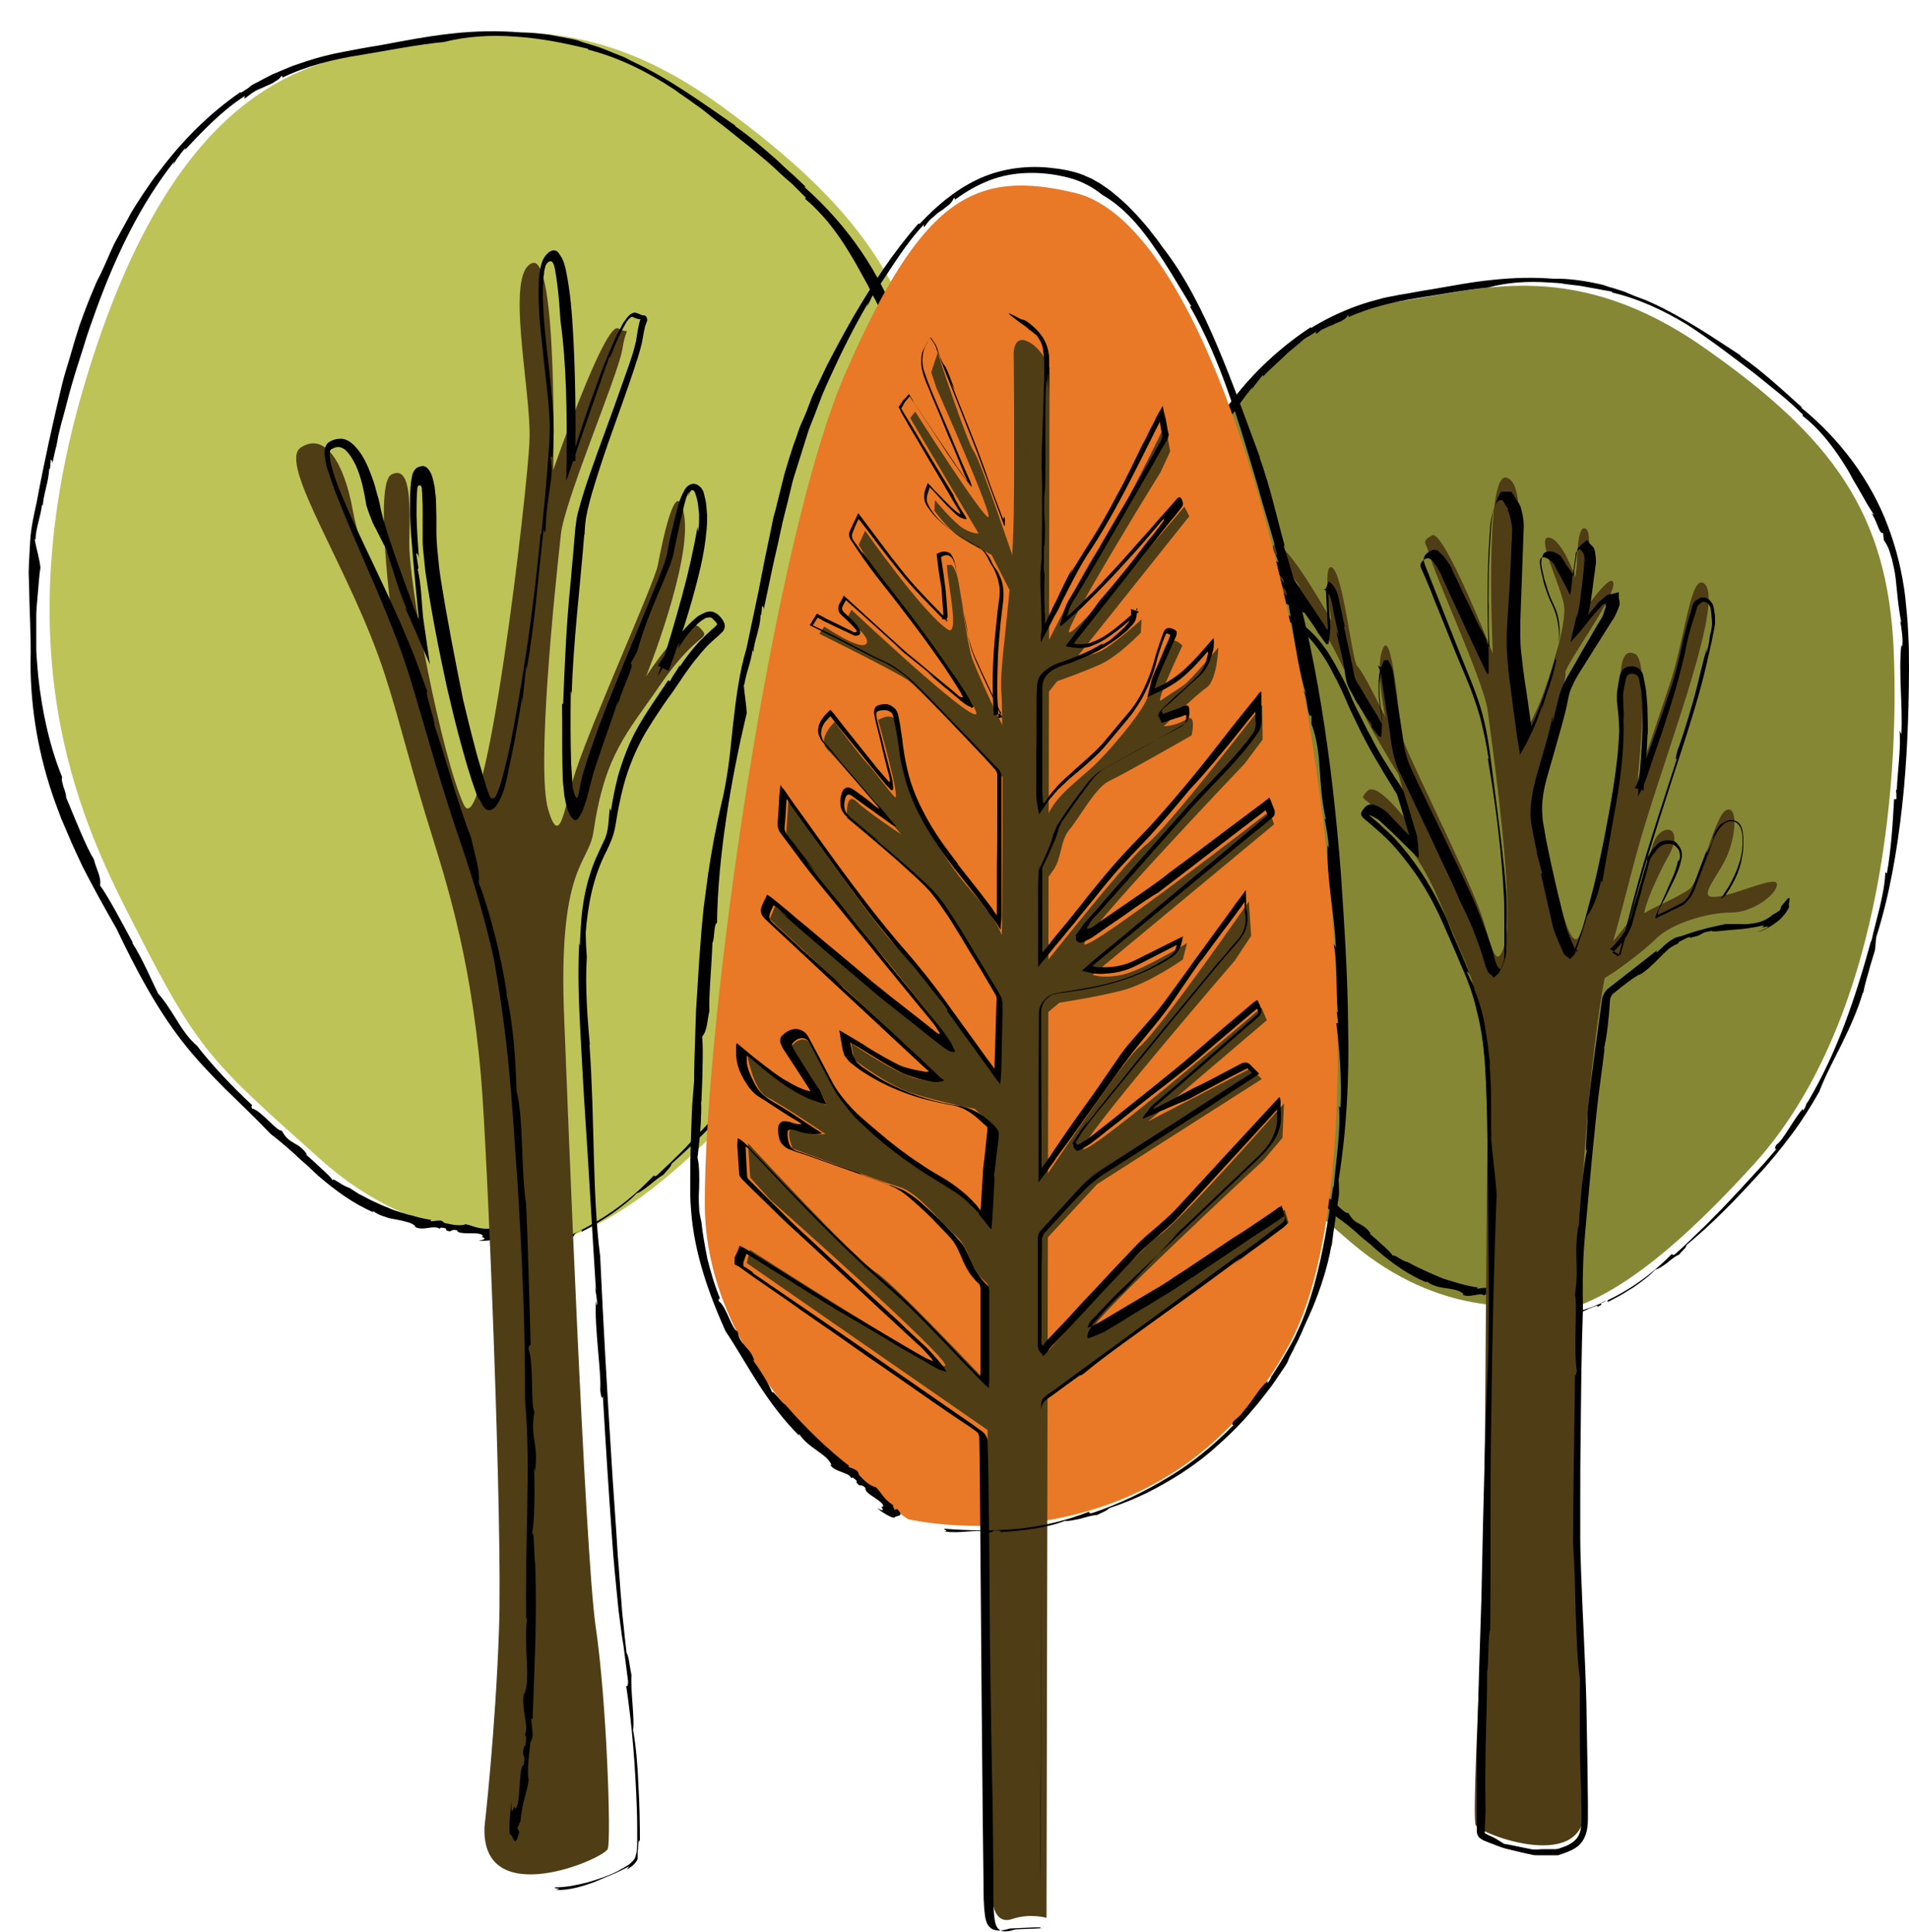
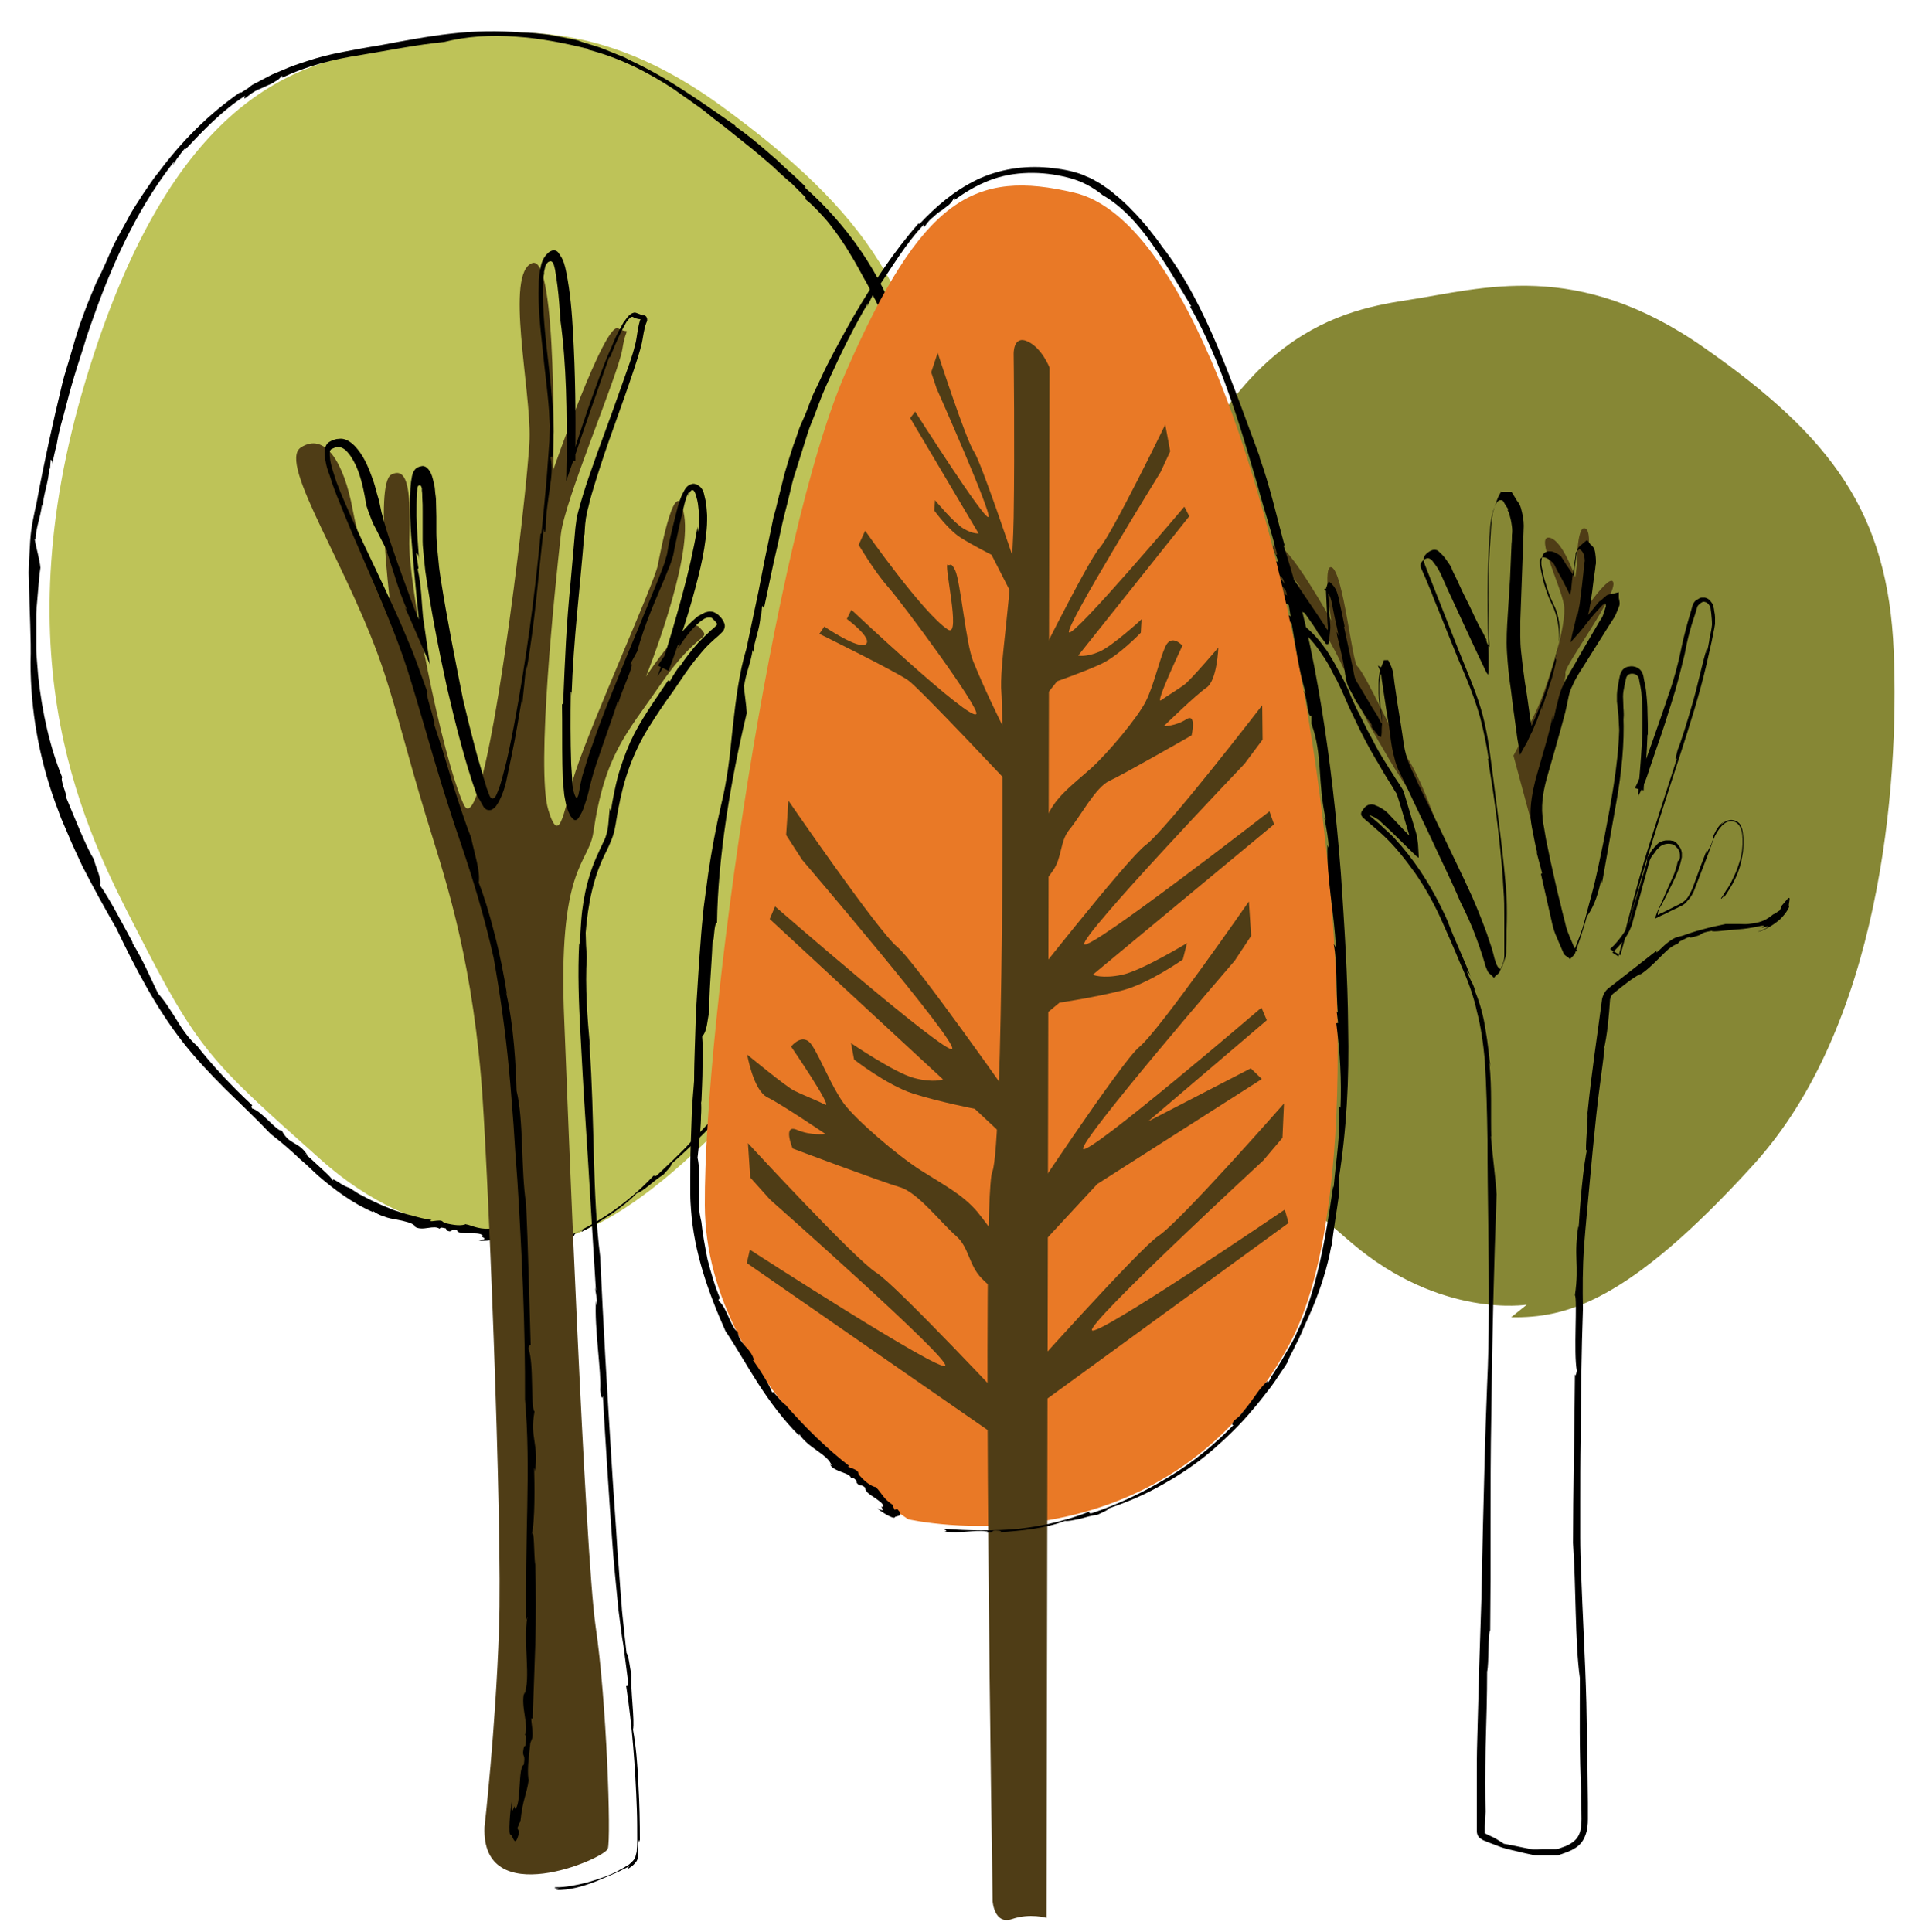
<svg xmlns="http://www.w3.org/2000/svg" height="505.9" preserveAspectRatio="xMidYMid meet" version="1.0" viewBox="43.9 163.8 500.0 505.9" width="500.0" zoomAndPan="magnify">
  <g id="change1_1">
    <path d="M179.9,486.6c0,0-25.6,4.5-52-19.1c-28.8-25.7-32-28.3-48.5-60.7c-12.7-24.7-35.5-69.1-13-143.6 s55.5-83.1,77.9-86.5c22.5-3.5,50.3-12.9,88.3,14.7s54.5,51.1,56.3,93.5c1.7,42.4-4.3,115.8-41.6,158.3 c-37.2,42.5-55.8,47.3-72,47.1" fill="#BEC358" />
  </g>
  <g id="change2_1">
    <path d="M443.8,505.5c0,0-22.5,3.7-45.8-16.1c-25.3-21.7-28.3-24.1-42.7-51.4c-11.1-21.1-31.3-58.9-11.5-122.1 c19.8-63.2,48.9-70.5,68.7-73.5c19.8-3,44.3-11,77.8,12.5c33.6,23.5,48.1,43.4,49.6,79.4s-3.8,98.3-36.7,134.5s-49.2,40.2-63.5,40" fill="#868735" />
  </g>
  <g id="change3_2">
-     <path d="M538.1,392.6l-0.4-0.4c-0.2,5.9-2.4,12.3-3.7,18.3v-0.4c-4.2,15.2-8.8,29.2-16.9,42.8 c0.1-0.2,0-0.4,0.1-0.6c-0.2,0.7-0.4,1.6-1,2.3c-0.2,0.1-0.1-0.3,0-0.5c-2.3,2.4-5.2,8.3-7,9.5c-0.5,0.7-0.5,1.3,0,1.1 c-1,1.2-2,2.3-3.1,3.6c-1.1,1.2-2.1,2.3-3.2,3.5c-2.1,2.3-4.3,4.7-6.5,7c-1.1,1.2-2.2,2.3-3.4,3.5s-2.2,2.3-3.4,3.4 c-2.3,2.2-4.6,4.5-7,6.6c-0.5,0.3-0.7,0.2-0.8-0.1c-3.8,3.9-8.2,7.4-13.1,10.2c-4.9,2.8-10.4,5-16,5.9c-0.3,0.4,1.3,0.1,0.2,0.7 c3.8-0.3,6.4-2.5,9.5-3.3l-0.3,0.4c2.3-0.7,0.1-1,2.5-1.6c1-0.2,0,0.5,0.4,0.3c1.2-0.6,2.3-1.2,3.4-1.8s2.2-1.4,3.3-2 c2.1-1.5,4.1-2.9,5.8-4.7c0.6-0.1,1.8-0.8,3-1.7c1.2-1,2.3-1.9,3.2-2.2c0.8-1.1,1.9-1.8,1.9-2.5c6.8-5.6,12.9-11.9,18.9-18.5 c3-3.2,5.9-6.8,8.6-10.4c2.7-3.6,5.1-7.4,7.3-11.3c1.5-4,3.7-8.1,5.8-12.3c2.1-4.3,4.2-8.8,5.6-13.6c0.1,0,0.1,0,0.1,0.1 c0.3-1.6,0.8-3.5,1.4-5.5c0.5-2,1.2-4,1.7-5.8l0.3-3.3c3.5-11,5.5-22.7,6.8-34.4c1.3-11.7,1.7-23.4,1.8-35.2c0-3.4,0-6.7-0.2-9.9 c-0.1-3.3-0.5-6.5-0.8-9.8c-0.8-6.4-2.3-12.6-4.6-18.6c-2.2-5.9-5.4-11.6-9.2-16.8c-3.8-5.1-8.3-9.9-13.4-14c0.1-0.1,0-0.3,0.5,0.2 c-5.6-5-10.7-9.8-16.5-13.8l0.1-0.1c-7.3-4.8-15-10-23.3-13.8l-1.6-0.7c-0.5-0.2-1.1-0.4-1.6-0.6c-1.1-0.4-2.1-0.8-3.2-1.3 s-2.1-0.7-3.2-1.1c-1.1-0.3-2.1-0.6-3.2-1c-4.3-1-8.7-1.7-12.9-1.6c-5.1-0.4-10.5-0.3-15.9,0.3c-5.4,0.5-10.8,1.6-16.2,2.5 c-2.8,0.4-5.5,1-8.2,1.4l-4.1,0.8l-4,1.1c-5.3,1.6-10.4,3.9-15.1,6.8l-0.1-0.2c-7.3,4.8-13.7,10.6-19.1,17.3s-10.1,14-13.5,22.1 c-2.1,3.9-3.7,8.3-5.3,12.5c-0.2,0.5-0.4,1.1-0.6,1.6l-0.5,1.6l-1,3.3c-0.6,2.2-1.4,4.3-1.9,6.6l-1.6,6.7c-0.5,2.2-1.2,4.5-1.6,6.7 c-0.8,4.5-2,8.9-2.8,13.4c-0.7,2.7-1.4,5.6-1.5,8.8c-0.1,1.6-0.2,3.1-0.2,4.7l-0.1,2.3l0.1,2.4c0.1,6.4,0.6,12.5,0.4,17.8 c-0.1,10.8,2,21.4,5.6,31.4c1.8,5,4.1,9.9,6.5,14.5c2.5,4.7,5.2,9.2,8.1,13.9c2.1,4.5,4.5,8.8,7,13c2.5,4.2,5.3,8.3,8.4,12 c3.1,3.7,6.6,7.1,10.1,10.5c3.5,3.3,7,6.6,10.4,10c1.9,1.3,3.7,2.8,5.4,4.3c0.8,0.8,1.8,1.6,2.7,2.3c1,0.7,1.8,1.7,2.8,2.4 c3.7,3.2,8,6.2,12.6,8.1l-0.2-0.4c1.5,1.2,3.5,1.7,5.4,1.9c1.8,0.3,3.5,0.5,4.5,1.6h-0.4c0.4,0.3,1,0.4,1.5,0.4s1.2-0.1,1.7-0.2 c1.1-0.2,2-0.4,2.5,0.1l0.3-0.3c2.3,0.2,0.2,0.5,1.9,0.8c0.6,0,0.3-0.6,1.7-0.3c0,0.4,0.4,0.6,1,0.7c0.5,0.1,1.3,0.1,1.9,0.1 c1.4,0,2.8-0.1,2.9,0.8c-1.3,0,2.1,0.6-0.8,1.1c0.4,0.1,1.7,0.1,2.8-0.1c1.1-0.1,2-0.5,1.8-0.8c0.2-0.8,1.6-1.7-0.8-2l-0.4,0.6 c-0.8-0.5-0.6-0.2-1-0.6c-1.5,0.1-2.3-0.2-3.1-0.4c-0.7-0.2-1.4-0.6-2.4-0.8c0,0,0,0,0,0.1c-1.5,0.6-3.5,0-4.6-0.3l-0.4-0.4 c-0.5-0.7-3.6,0.6-2.4-0.3c-3-0.4-6.2-1.4-9.3-2.4c-3.1-1.3-6.3-2.7-9.2-4.3c-0.5,0-1.7-0.7-2.5-1.2c-0.8-0.5-1.5-0.8-1.1-0.1 c-0.4-0.8-1.7-2.1-3-3.2c-1.3-1.2-2.5-2.3-3.3-2.9c0.1,0,0.2-0.1,0.4,0.1c-1.1-1.6-2-2.1-3.1-2.7c-1-0.5-1.9-1.1-2.8-2.8 c-1.2,0.4-4.7-4.5-6.9-4.8c-0.2-0.4-0.1-0.7,0.1-0.7c-4.8-4.1-9.5-9.2-12.8-13.1c-1-0.6-1.7-1.6-2.5-2.5c-0.8-1-1.6-2.1-2.3-3.2 c-1.5-2.2-2.8-4.3-4.3-5.6c-1.5-2.9-3.5-7.7-6.2-11.5l0.3,0.3c-2.5-4.5-5.5-10.2-7.8-12.9c0.4-1.9-0.7-3.8-1.3-5.9 c-1.9-2.9-4.6-9.1-6.6-13.9c0.3-1-1.6-3.9-0.8-4.5c-3-6.7-4.9-14.6-5.7-22.8c-0.2-2-0.4-4.1-0.4-6.2s0-4.1,0-6.2v-1.5l0.1-1.5 c0.1-1.1,0.2-2,0.2-3c0.1-1,0.2-2,0.3-3c0.1-1,0.2-1.9,0.4-2.9v0.2c-0.3-2-1.1-4.5-1.5-6.6c0.1-0.2,0.2-0.1,0.2,0.3 c0-2.9,1.4-5.4,1.6-8.2c0.1,0,0.1,0,0.2,0.5c0-1.4,0.4-2.7,0.7-4c0.3-1.4,0.8-2.9,0.8-4.5l0.2-0.1l0.1-2c0.2,0.1,0.6,0.3,0.3,1.3 c0.3-1.5,0.6-3,1-4.5c0.2-0.7,0.3-1.5,0.5-2.2l0.6-2.2c0.8-3,1.6-5.9,2.4-8.9c1-3,1.9-5.9,2.9-8.9l0.7-2.2c0.2-0.7,0.5-1.5,0.8-2.2 l1.6-4.3c4.5-11.6,10.2-23,18.1-32.6l-0.3,0.8c0,0,0.2-0.2,0.4-0.6c0.2-0.4,0.6-0.8,1-1.3c0.7-1,1.5-1.9,1.5-1.9 c0.1,0.1,0,0.3-0.1,0.5c2.1-2.2,4.5-4.2,6.7-6.4c1.2-1,2.4-1.9,3.6-3c0.5-0.5,1.3-1,1.9-1.3c0.6-0.4,1.3-0.8,1.9-1.2 c0,0.1-0.5,0.8,0.2,0.5c0.4-0.3,0.8-0.7,1.3-1c0.4-0.2,0.8-0.4,1.3-0.6c0.8-0.4,1.6-0.6,2.2-1c0.3-0.1,0.6-0.2,1-0.4 c0.3-0.1,0.6-0.2,0.8-0.4c0.5-0.3,1.1-0.6,1.4-1.3c0.2,0,0.4,0.3,0.1,0.5c5.5-2.5,11.7-4,17.9-5c6.4-1,12.6-2.2,18.8-2.8 c5.1-1.4,10.6-1.7,16.1-1.3c1.4,0.1,2.8,0.1,4.1,0.4c1.4,0.2,2.8,0.3,4.1,0.5c2.8,0.5,5.4,1,8.2,1.5l-0.1,0.2 c6.9,1.6,13.6,4.7,19.8,8.5c6.2,4,12,8.5,17.8,12.9c4.7,3.9,8.1,6.3,12.4,10.6l-0.1,0.3c4.1,3.1,7.5,7.4,10.5,12 c0.7,1.2,1.5,2.3,2.1,3.5c0.6,1.2,1.3,2.3,2,3.5s1.3,2.3,2,3.5c0.6,1.2,1.5,2.3,2.1,3.5l-0.7-0.5c1.3,1.3,2.2,6,3.1,5.1l0.2,1.9 c0.5,0.8,1,1.6,1.3,2.4s0.5,1.7,0.8,2.5c0.4,1.7,0.8,3.4,1,5.1c0.4,3.5,0.6,7.2,1.5,11.7l-0.3-0.5c0.4,2.3,0.8,5.1,0.5,6.9 c0-0.3-0.1-0.1-0.2-0.7c-0.8,7.4,0.4,15.7,0,23.5l-0.5-1c0.5,3.8-0.5,10.7-0.7,15.7l-0.2-0.3c0,0,0,0.6,0.1,1.3c0,0.6,0,1.3,0,1.3 H540C539.6,380.2,539.2,386.4,538.1,392.6" fill="inherit" />
    <path d="M277.9,355.1l-0.4-0.4c-0.3,6.9-2.8,14.3-4.1,21.3v-0.5c-4.8,17.7-9.9,33.9-18.9,49.9 c0.1-0.3,0-0.4,0.1-0.7c-0.3,0.8-0.5,1.9-1.1,2.7c-0.2,0.2,0-0.3,0.1-0.6c-2.7,2.9-5.8,9.8-7.8,11.2c-0.6,1-0.6,1.5,0,1.2 c-1.1,1.5-2.2,2.9-3.4,4.2c-1.2,1.4-2.4,2.8-3.6,4.1c-1.2,1.4-2.4,2.8-3.6,4.1c-1.3,1.4-2.5,2.8-3.7,4.1c-2.4,2.8-5.1,5.4-7.6,8.2 c-1.3,1.4-2.7,2.7-3.9,3.9l-2,1.9c-0.6,0.6-1.4,1.3-2,1.9c-0.6,0.4-0.8,0.3-0.8,0c-4.3,4.6-9.3,8.7-15,12.1 c-5.6,3.4-11.9,6-18.3,7.2c-0.4,0.4,1.4,0.1,0.2,0.7c1.1-0.1,2.1-0.4,3.1-0.7c1-0.3,1.9-0.6,2.8-1.1c0.8-0.4,1.7-0.8,2.5-1.2 c0.8-0.4,1.7-0.7,2.7-1l-0.3,0.5c1.4-0.4,1.4-0.7,1.5-1c0.1-0.2,0.2-0.4,1.5-1c1.2-0.3-0.1,0.5,0.4,0.3c2.7-1.4,5.2-3,7.7-4.6 c2.4-1.7,4.8-3.5,6.7-5.5c0.7-0.1,2-1.1,3.3-2.1c1.3-1.1,2.7-2.2,3.6-2.7c1-1.2,2.1-2.1,2.2-2.9c7.6-6.7,14.6-14.1,21.3-21.8 c6.9-7.6,12.8-16.4,17.8-25.4c1.7-4.6,4.1-9.3,6.5-14.3c2.3-5.1,4.7-10.4,6.3-15.9c0.1-0.1,0.1,0,0.1,0.1c0.8-3.7,2.2-8.9,3.5-13.3 c0,0,0.1-1,0.2-1.9c0.1-1,0.2-1.9,0.2-1.9c3.8-12.8,6.2-26.3,7.5-39.9s1.9-27.3,2-40.8c0-3.9,0-7.6-0.2-11.5 c-0.1-1.9-0.1-3.8-0.3-5.6c-0.2-1.9-0.4-3.7-0.5-5.6c-1-7.4-2.4-14.6-4.8-21.6c-4.9-13.9-13.5-26.4-24.8-36.4 c0.1-0.1,0-0.3,0.6,0.2c-0.7-0.7-1.6-1.5-2.3-2.2c-0.7-0.7-1.6-1.5-2.3-2.1c-1.6-1.4-3-2.9-4.6-4.2c-1.6-1.4-3.1-2.7-4.7-4 c-1.6-1.3-3.2-2.5-4.9-3.7l0.1-0.1c-8.4-5.8-17-12.1-26.5-16.6c-1.2-0.5-2.3-1.3-3.6-1.7c-1.3-0.5-2.4-1-3.7-1.5l-1.8-0.7 c-0.6-0.2-1.3-0.4-1.9-0.6c-1.3-0.4-2.5-0.7-3.7-1.2c-1.3-0.4-2.5-0.5-3.8-0.8c-1.3-0.2-2.5-0.5-3.7-0.7c-2.5-0.3-5-0.6-7.4-0.6 c-5.9-0.5-12.2-0.4-18.3,0.3c-6.3,0.7-12.5,1.9-18.9,3.1c-3.2,0.5-6.4,1.1-9.5,1.7c-3.2,0.6-6.4,1.4-9.4,2.4 c-1.5,0.5-3.1,1-4.6,1.6s-3,1.3-4.5,1.9c-1.4,0.7-2.9,1.5-4.2,2.2c-0.7,0.3-1.4,0.7-2,1.3l-2,1.3l-0.1-0.2 c-8.3,5.7-15.4,12.9-21.3,20.8c-1.6,1.9-2.9,4-4.3,6l-2,3.1c-0.7,1.1-1.3,2.1-1.9,3.3c-1.2,2.2-2.4,4.3-3.6,6.6 c-1.1,2.3-2,4.6-3.1,6.9c-0.5,1.2-1.2,2.3-1.7,3.5c-0.5,1.2-1,2.4-1.5,3.6c-1,2.4-1.9,4.9-2.8,7.4c-0.8,2.5-1.6,5.1-2.3,7.6 c-0.7,2.5-1.6,5.1-2.2,7.6c-2.5,10.4-4.8,20.8-6.7,31.1c-0.7,3.2-1.5,6.6-1.7,10.2c-0.1,1.8-0.2,3.6-0.3,5.4c0,1-0.1,1.8-0.1,2.8 l0.1,2.8c0.1,7.4,0.6,14.5,0.4,20.7c0,12.5,2.2,24.8,6.4,36.5l1.6,4.3l1.8,4.2c1.2,2.9,2.5,5.6,3.8,8.4c2.8,5.5,5.8,10.9,8.9,16.3 c4.9,10.3,10.3,20.6,17.2,29.5c3.5,4.5,7.3,8.5,11.3,12.5c4,3.9,8.1,7.8,11.9,11.8c2.1,1.6,4.1,3.3,6.2,5.2c0.5,0.4,1,1,1.5,1.4 c0.5,0.4,1.1,1,1.6,1.4c1.1,1,2,1.9,3.1,2.9c4.3,3.7,9.1,7.3,14.5,9.6l-0.2-0.4c0.8,0.6,1.9,1.2,3,1.5c0.5,0.2,1.1,0.4,1.6,0.5 s1.1,0.2,1.6,0.3c1.1,0.2,2,0.4,3,0.7c0.8,0.2,1.6,0.6,2.1,1.2l-0.4-0.1c1,0.7,2.3,0.6,3.6,0.4c1.3-0.2,2.3-0.3,3,0.2l0.4-0.3 c2.7,0.3,0.2,0.5,2.2,1c0.7,0,0.4-0.6,2-0.3c0,0.4,0.5,0.6,1.2,0.7s1.5,0.1,2.2,0.1c1.6,0,3.2,0,3.4,0.8c-1.5,0,2.4,0.6-1.1,1.1 c0.5,0.1,1.9,0.1,3.2-0.1c1.3-0.2,2.3-0.5,2.1-1c0.2-0.8,1.8-1.8-1-2l-0.4,0.6c-1-0.5-0.7-0.2-1.1-0.6c-1.7,0.1-2.8-0.2-3.6-0.4 c-0.8-0.2-1.6-0.6-2.8-0.8c0,0,0,0,0,0.1c-1.7,0.5-4-0.1-5.4-0.4l-0.5-0.4c-0.6-0.7-4.1,0.5-2.9-0.4c-1.7-0.2-3.5-0.7-5.3-1.2 c-1-0.2-1.8-0.5-2.8-0.8c-0.8-0.3-1.8-0.5-2.8-1c-1.8-0.7-3.6-1.5-5.4-2.4l-2.7-1.4c-0.8-0.5-1.7-1.1-2.5-1.6 c-0.5-0.1-1.9-0.8-2.9-1.5c-1-0.6-1.7-1.1-1.3-0.2c-0.5-1-2-2.3-3.5-3.7c-1.5-1.4-3-2.8-3.8-3.4c0.1,0,0.2,0,0.5,0.2 c-2.4-3.7-4.7-2.5-6.7-6.4c-1.2,0.4-5.3-5.2-7.8-5.8c-0.2-0.5-0.2-0.7,0.1-0.8c-5.4-5-10.8-10.8-14.5-15.6c-2-1.7-3.8-4.2-5.4-6.9 c-0.8-1.3-1.6-2.5-2.4-3.7c-0.8-1.2-1.6-2.2-2.4-3.1c-1.7-3.4-4-9-6.9-13.5l0.4,0.4c-2.9-5.3-6.3-11.9-8.7-15.2 c0.4-2.1-1-4.3-1.6-6.8c-2.1-3.4-5-10.8-7.3-16.3c0.1-0.5-0.3-1.7-0.7-2.8c-0.3-1.1-0.6-2.1-0.3-2.4c-3.2-7.8-5.3-17.1-6.3-26.6 l-0.3-3.6c-0.1-1.2-0.2-2.4-0.2-3.6c0-2.4,0-4.8,0-7.2v-1.8l0.1-1.8c0.1-1.2,0.2-2.3,0.3-3.5c0.1-1.2,0.2-2.3,0.3-3.5 c0.1-1.2,0.2-2.2,0.4-3.4v0.2c-0.2-2.3-1.1-5.1-1.5-7.5c0.1-0.2,0.2-0.2,0.2,0.3c0-3.3,1.4-6.3,1.7-9.5c0.1,0,0.1,0,0.2,0.6 c0.1-3.1,1.5-6.3,1.7-9.9l0.2-0.1l0.2-2.3c0.2,0.1,0.6,0.3,0.3,1.5c0.4-1.7,0.7-3.5,1.2-5.2l0.5-2.7c0.2-0.8,0.4-1.7,0.6-2.5 c1-3.5,1.8-6.9,2.8-10.4c1-3.5,2.1-6.9,3.2-10.3c1-3.5,2.3-6.9,3.5-10.3c5-13.6,11.3-26.9,20.3-38.3l-0.4,1.1c0,0,0.2-0.3,0.4-0.7 c0.3-0.4,0.6-1.1,1.1-1.6c0.8-1.2,1.7-2.2,1.7-2.2c0.1,0.1,0,0.3-0.2,0.6c4.9-5.2,10-10.6,15.9-14.3c0,0.1-0.6,1,0.2,0.5 c1-0.8,1.9-1.5,2.9-2c1-0.4,1.8-0.8,2.7-1.2s1.5-0.6,2.1-1.1c0.6-0.3,1.2-0.7,1.6-1.4c0.2,0,0.5,0.2,0.1,0.5 c6.4-3.1,13.5-4.9,20.7-6c7.3-1.2,14.6-2.7,21.8-3.4c5.9-1.5,12.3-1.9,18.8-1.4c6.5,0.4,12.8,1.7,19,3.2l-0.1,0.2 c8,2,15.6,5.8,22.7,10.5c1.7,1.3,3.5,2.4,5.2,3.7c1.8,1.2,3.4,2.5,5.1,3.9l2.5,1.9l2.5,2c1.7,1.4,3.4,2.7,5,4 c2.7,2.3,5,4.1,7.1,6.2c1.1,1,2.2,2,3.4,3c1.1,1.1,2.2,2.2,3.5,3.5l-0.1,0.4c0.5,0.5,1.2,1,1.7,1.5c0.5,0.5,1.1,1.1,1.6,1.6 c1.1,1.2,2.1,2.2,3.1,3.5c1.9,2.4,3.7,5,5.3,7.7c1.7,2.7,3.1,5.5,4.7,8.3c0.7,1.4,1.4,2.9,2.1,4.1c0.3,0.7,0.7,1.4,1.2,2 c0.3,0.7,0.7,1.4,1.1,2.1l-0.7-0.6c0.7,0.7,1.4,2.5,1.9,3.9c0.5,1.5,0.8,2.7,1.4,2l0.3,2.2c1.1,1.9,1.7,3.8,2.1,5.8 c0.2,1,0.4,1.9,0.6,3c0.1,1,0.2,2,0.3,3.1c0.1,1.1,0.2,2,0.3,3.1s0.1,2.1,0.3,3.3c0.2,2.2,0.6,4.6,1,7.1l-0.3-0.6 c0.4,2.8,0.8,5.9,0.6,8c-0.1-0.3-0.1-0.2-0.2-0.8c-0.8,8.7,0.4,18.2,0,27.4l-0.5-1.1c0.5,4.5-0.6,12.5-0.8,18.2l-0.2-0.4 c0,0,0,0.7,0.1,1.5c0,0.7,0,1.5,0,1.5h-0.5C279.6,340.7,279.1,347.8,277.9,355.1" fill="inherit" />
  </g>
  <g>
    <g fill="#4F3D16" id="change4_1">
-       <path d="M458.9,636.4c0,0,0.3-20.3-1.2-42.7c-1.5-22.5-0.5-100.2,0.4-115.5c1.7-28.8,4.5-54.4,8.1-67.1 c4-14.2,5.8-22.6,8.6-31.5c7.1-23.3,20.8-59.1,15.4-63c-3.5-2.5-4.9,14.1-8.9,26.2c-3.4,10.2-8.5,25.3-8.5,25.3s3.4-31.1-0.6-33 c-4-2-4.3,4.8-3.7,14.5s-6.2,48.4-10.9,59.2c-3.6,8.1-11.2-35.2-15.1-62c-0.2-1.6-0.4-3-0.6-4.5c-1-6.8-1.6-12.1-1.7-14.3 c-0.7-10.9,4.8-37-1.7-39.1c-5.9-1.9-3.6,46.1-3.6,46.1S422,302.3,419,304c-3,1.7-1.6,1.8-0.8,4.8c1.5,5.8,14.2,33.3,15.3,40.8 c1.7,12.3,7.1,52,4.6,61.2c-2.5,9.1-3.9-1.3-6.6-8.5c-4.2-11.5-19.3-41.4-20.3-45.3c-0.7-3-2.8-31.2-5.4-22.5 c-3.2,10.3,8.8,47.2,8.8,47.2s-9.8-13.9-12.6-10.7c-2.9,3.2,0,0,9.6,12.7c7.7,10.3,9,15.9,16.1,32.1c2.8,6.3,6.4,21,5.7,55.6 c-0.3,17.6-0.5,101.7-1.5,120.9c-0.8,16.8-2.3,47.4-1.5,49.5C431.4,644.1,460.1,655.1,458.9,636.4" fill="inherit" />
      <path d="M456.9,311.9c0,0,0-11.7,2.5-9.5c2.5,2.1-2.5,24.2-2.5,24.2s8.4-12.8,9.5-10.4c1.4,2.9-12.8,22-12.5,23.8 c0.4,3-5.6,20.8-6.4,25.9c-1.3,8.4,0,22.5,0,22.5l-7.2-26.7c0,0,5.6-10.4,7.2-14.6c1.6-4.1,7-19.6,6-25c-1-5.4-7.4-17.9-3.9-17.5 c3.5,0.4,6.9,10.4,6.9,10.4L456.9,311.9z" fill="inherit" />
      <path d="M382.7,315.3c0,0-8-8.8-4.6-8.9s14.5,19.9,14.5,19.9s-2.4-15,0.1-13.9c3,1.3,5.3,24.6,6.7,25.9 c2.2,2,9.9,19.2,12.8,23.5c4.8,7.1,10,23.6,10,23.6l-13.1-20.5c0,0-8-13.1-9.5-17.4c-1.6-4.1-8.1-19.2-12.5-22.7 c-4.3-3.5-15.2-11.5-15.2-11.5c2.8-3.9,12.6,4.2,12.6,4.2L382.7,315.3z" fill="inherit" />
-       <path d="M466.5,418.5c0,0,7.2-4.9,11.3-9c4.2-4,13.4-6.7,19.5-6.7c6,0,12.3-5.1,12-7.5c-0.4-2.3-11,3.1-16.2,3.4 c-5.1,0.4,1.3-5.7,3.5-11.6c2.2-5.8,2.2-12.5-0.6-11.1c-3,1.4-6.6,18.6-9.8,20.8c-3.2,2.2-10.2,5.1-11.3,6 c-1.1,1.1,1.3-6.3,5.9-14.6c4.7-8.4-2-9.1-3.9-3.4c-2,5.8-3.7,15.5-5.8,19.3c-2.1,3.8-9.3,11.3-9.3,11.3l-1,6.7L466.5,418.5z" fill="inherit" />
    </g>
  </g>
  <g id="change3_1">
    <path d="M463.3,394.3l0.2,0.8c1.2-6.9,2.5-14.1,3.8-21.5c1.3-7.4,2.1-15,1.8-22.4l0.1,1c0-1,0-2-0.1-3 c0-1-0.1-2-0.1-3c0-1,0.2-1.9,0.4-2.9l0.3-1.4c0.1-0.4,0.1-0.7,0.4-1.1c0.4-0.6,1.4-0.7,2.1-0.4c0.3,0.1,0.6,0.4,0.8,0.7 c0.2,0.3,0.2,0.7,0.3,1.2c0.2,1,0.4,1.9,0.5,2.8c0.1,1,0.1,1.9,0.2,2.9c0.4,7.7-0.4,15.3-1,22.9l-0.1,1.5l0.7-1.3 c1-1.9,1.7-3.9,2.3-5.8l2-5.9c1.4-3.9,2.7-8,3.9-11.9c1.3-4,2.3-8.1,3.3-12.2c0.4-2,0.8-4.1,1.4-6.2c0.5-2,1.3-4,1.9-6.2 c0.1-0.5,0.5-0.8,1-1.2c0.2-0.1,0.4-0.3,0.7-0.3c0.3,0,0.5,0.1,0.8,0.2c0.4,0.3,0.7,0.6,1,1.3c0.1,0.5,0.1,1,0.2,1.5 c0.1,1,0.2,2,0.2,3c-0.1,1.1-0.3,1.9-0.5,3c0.1-0.5,0-0.7,0.1-1.4c-0.2,1.8-0.4,3.7-1,5.7c-0.2,0.5,0-0.5,0.1-1.2 c-1.2,3.7-2.3,9.3-3.8,14.5c-1.5,5.2-3,10-3.9,12.2c-0.6,2.1-0.6,3.1-0.1,2c-2.7,8.4-5.5,16.9-8.2,25.6c-1.3,4.3-2.5,8.7-3.7,13.1 c-0.5,2.2-1.2,4.5-1.7,6.7l-1.8,6.7l-1.6-1c2.1-1.9,3.9-4.1,4.9-6.7c0.3-0.6,0.4-1.3,0.6-2l0.6-2.1l1.2-4.2 c0.7-2.9,1.6-5.6,2.3-8.5c0.2-0.8,0.6-1.7,1.2-2.3c0.2-0.3,0.5-0.6,0.7-1l0.4-0.4l0.2-0.2c0.1-0.1,0.2-0.2,0.3-0.3 c0.8-0.7,2.1-1,3.2-0.7c0.2,0,0.3,0.1,0.5,0.2c0,0,0.4,0.2,0.4,0.3c0.2,0.2,0.4,0.4,0.6,0.6c0.3,0.4,0.5,0.8,0.6,1.6 c0,0.2,0,0.3,0,0.5v0.1v0.1l0,0v0.1c0,0.1-0.1,0.3-0.1,0.4c-0.1,0.2-0.1,0.4-0.2,0.4c-0.1,0.2-0.2,0.1-0.2-0.1 c-0.3,1.6-0.8,3.2-1.5,4.7s-1.3,2.9-1.9,4.3c-0.6,1.4-1.3,2.9-1.9,4.2c-0.2,0.6-0.5,1.2-0.6,1.7v0.2v0.1h0.1l0.4-0.2l0.8-0.4 l1.1-0.5l2.2-1.1l1.1-0.5c0.3-0.2,0.6-0.3,1-0.5c0.6-0.3,1.2-0.7,1.6-1.3c1-1,1.6-2.1,2.1-3.5c1.2-3.1,2.3-6,3.5-9.1l0.8-2.2 c0.1-0.4,0.3-0.7,0.4-1.2l0.3-0.6l0.1-0.3l0.2-0.4c1.3-2.4,3-4.3,5.2-3.4c1,0.5,1.4,1.4,1.7,2.5c0.1,0.6,0.2,1.3,0.2,1.9 c0,0.3,0,0.6,0,1v0.6c-0.1,1.8-0.4,3.5-1,5.1c-0.5,1.7-1.3,3.2-2,4.7c-0.4,0.7-0.8,1.5-1.3,2.1c-0.4,0.6-0.8,1.4-1.3,2 c-0.3,1,1.6-2,0.5,0.2c1.1-1.6,2.3-3.4,3.2-5.3s1.5-3.8,1.8-5.8c0.2-1,0.3-2,0.3-3v-0.7c0-0.3,0-0.7,0-1.2 c-0.1-0.7-0.1-1.5-0.3-2.2c-0.2-0.6-0.4-1.2-0.8-1.6c-0.4-0.4-1-0.7-1.6-0.8s-1.3,0-1.8,0.3c-0.5,0.2-1.1,0.6-1.5,1.2 c0,0,0.2-0.3,0.4-0.6c0.2-0.3,0.5-0.5,0.5-0.5c-0.7,0.4-1.4,1.3-1.8,1.9c-0.4,0.6-0.6,1.2-0.8,1.5c-0.1,0.3-0.2,0.5-0.2,0.6 s0,0.2,0,0.3c0,0.2,0,0.3-0.2,0.8c-0.1,0.4-0.4,1.2-1.1,2.4c-1,2-0.1-0.6-0.5,0.3c-1.1,2.8-2.1,5.5-3.1,8.3c-0.5,1.5-1,2.5-1.6,3.5 s-1.6,1.7-2.7,2.2c-1.3,0.6-2.5,1.3-3.8,1.9l-0.4,0.2h-0.1l-0.2,0.1l-0.4,0.2l-0.2,0.1l-0.1,0.1c0,0-0.1,0.1-0.1,0s0-0.2,0-0.4 c0-0.1,0.1-0.3,0.1-0.4l0.1-0.3v-0.2l0.2-0.4c0.8-1.1,2.1-3.9,3.6-6.9c0.7-1.5,1.5-3.2,1.9-4.8c0.1-0.4,0.2-0.8,0.3-1.2 c0-0.2,0.1-0.4,0.1-0.5v-0.1c0-0.1,0-0.3,0-0.4c0-0.2,0-0.4,0-0.6c-0.1-0.7-0.3-1.2-0.6-1.6c-0.3-0.4-0.6-1-1.3-1.4 c-0.3-0.2-0.5-0.2-0.7-0.2c-0.1,0-0.3-0.1-0.5-0.1c-0.3,0-0.7,0-1.1,0c-0.6,0.1-1.4,0.3-1.9,0.7c-0.2,0.2-0.5,0.4-0.6,0.6 c-0.1,0.1-0.2,0.3-0.4,0.4c-0.2,0.3-0.5,0.6-0.7,0.8c-0.4,0.6-0.7,1.3-1.1,1.8c-0.1,0.3-0.2,0.6-0.2,0.8c0,0.2,0,0.4,0,0.5 c-1.3,4.1-2.4,8.3-3.7,12.4l-0.4,1.6c-0.1,0.5-0.3,1.1-0.4,1.5c-0.3,1-0.7,1.8-1.3,2.7c-1.1,1.7-2.3,3.2-3.9,4.7l2.7,1.6 c0.5-1.9,1.1-3.9,1.6-5.8c0.5-1.9,1-3.9,1.5-5.8c1.1-3.9,2.1-7.7,3.3-11.7c2.3-7.7,4.8-15.5,7.3-23.2s5.1-15.5,7.3-23.5 c1.1-4,2-8.1,2.9-12.1l0.6-3c0.1-0.4,0.2-1.1,0.3-1.7c0-0.6,0-1.2,0-1.7s-0.1-1.1-0.2-1.6l-0.1-0.7l-0.1-0.4 c-0.1-0.3-0.1-0.5-0.2-0.7c-0.2-0.4-0.4-0.6-0.7-1c-0.3-0.3-0.5-0.5-1.1-0.7c-0.1-0.1-0.4-0.1-0.4-0.1c-0.1,0-0.5,0-0.6,0 c-0.3,0-0.6,0.1-0.7,0.2c-0.4,0.2-0.6,0.4-1,0.6c-0.3,0.3-0.6,0.7-0.8,1.3c-0.5,1.9-1.1,3.7-1.6,5.6c-0.5,1.9-1,3.9-1.4,5.9 c-0.8,3.9-1.9,8-3.3,11.9c-1.3,4-2.8,8.1-4.2,12.2c-0.7,2-1.5,4.1-2.2,6.3c-0.7,2.1-1.4,4.1-2.4,5.9l2.3,0.6c0-1.2,0.2-2.3,0.3-3.6 l0.3-3.6c0.2-2.4,0.3-4.9,0.4-7.3c0-0.1,0.1-0.1,0.1,0c0-1.9,0-4-0.1-6.3c0-1.2-0.1-2.3-0.2-3.5c-0.1-1.2-0.2-2.4-0.5-3.7l-0.2-1 l-0.2-1.1c-0.2-0.8-0.7-1.6-1.5-2c-0.7-0.4-1.6-0.5-2.4-0.3c-0.8,0.1-1.6,0.7-1.9,1.5c-0.2,0.3-0.3,0.7-0.4,1.2l-0.2,1 c-0.1,0.6-0.2,1.2-0.3,1.8c-0.1,0.6-0.2,1.3-0.2,1.8c0,0.6,0,1.3,0,1.8c0,0,0.2,1.9,0.4,3.7c0.1,1.9,0.2,3.8,0.2,3.8 c-0.3,9.6-2.2,19.2-4,28.7c-1,4.8-1.9,9.5-3.2,14.3c-0.6,2.3-1.3,4.8-1.9,7.1l-0.5,1.8l-0.6,1.7l-1.3,3.4c-0.1,0.1-0.1,0.2-0.3,0.4 c-0.2,0.2-0.4,0.4-0.6,0.6l1.6-0.1c-0.3-0.3-0.6-0.5-0.7-0.6c-0.1-0.1-0.2-0.2-0.3-0.4c-0.7-1.7-1.6-3.6-2.1-5.3 c-0.4-1.8-1-3.8-1.4-5.7c-1-3.8-1.8-7.7-2.7-11.6c-0.4-1.9-0.8-3.9-1.2-5.8l-0.5-3c-0.2-1-0.4-2-0.4-2.9c-0.4-3.7,0.4-7.6,1.5-11.3 c1.1-3.8,2.2-7.6,3.3-11.6c0.5-1.9,1.1-3.9,1.5-5.8c0.2-1,0.4-2,0.6-2.9c0.2-0.8,0.5-1.8,1-2.7c0.7-1.7,1.8-3.4,2.9-5.1l3.2-5.1 l3.2-5.1l1.6-2.5c0.3-0.5,0.5-1,0.7-1.5c0.1-0.2,0.2-0.5,0.3-0.7l0.3-0.8c0.3-0.7-0.1-1.9-0.1-2.1v-1.5l-1.6,0.4 c-0.1,0-0.3,0.1-0.5,0.1s-0.6,0.1-0.8,0.2c-0.3,0.1-0.5,0.3-0.7,0.5l-0.5,0.4c-0.3,0.3-0.6,0.6-1,0.8l-0.6,0.7 c-0.8,1-1.5,1.9-2.3,2.8l-0.1,0.1c0,0,0,0,0-0.1V325l0.1-0.4l0.2-0.8l0.3-1.7l0.1-0.4l0.1-0.8l0.3-2c0.2-1.4,0.3-2.7,0.5-4l0.3-2 l0.1-1l0.1-0.5c0-0.2,0-0.4,0-0.6c0-0.8-0.1-1.6-0.2-2.3c-0.1-0.5-0.2-1.1-0.6-1.5c-0.1-0.2-0.4-0.4-0.5-0.5s-0.2-0.2-0.2-0.2 l-0.8-1.1l-1.2,1c0,0-0.1,0.1-0.2,0.2c-0.2,0.1-0.3,0.2-0.5,0.4c-0.3,0.3-0.6,0.6-0.7,1.1c-0.2,1-0.2,1.4-0.3,2l-0.4,2.7 c-0.1,0.4-0.1,0.7-0.1,1.2c0,0.2,0,0.4-0.1,0.5l-0.1,0.3c0,0-0.1-0.1-0.1-0.2s-0.4-0.7-0.7-1.2l-1-1.4l-0.8-1.3l-0.4-0.6 c-0.1-0.2-0.2-0.4-0.5-0.6c-0.5-0.4-1.3-0.8-1.9-1c-0.3-0.1-0.6-0.1-1.1-0.1c-0.3,0-0.8,0.2-1.1,0.4c-0.5,0.5-0.5,1-0.7,1.5 c-0.1,0.5-0.2,1.3,0,2.2s0.4,2,0.7,3.2l0.5,1.6l0.4,1.3c0.4,1.3,1,2.7,1.6,3.9c1.1,2.2,1.5,4.7,1.5,7.2c0,2.5-0.6,4.9-1.4,7.5 c-0.7,2.5-1.5,5.1-2.3,7.6c-0.8,2.5-1.8,5-2.8,7.4l-0.3,0.6l-0.2,0.5l-0.2,0.5l-0.1,0.2c0,0,0,0.1-0.1,0.1v-0.1l-0.2-1.1l-0.3-2.1 c-0.4-2.7-0.7-5.3-1.2-8.1c-0.4-2.7-0.7-5.3-1-8.1c-0.3-2.7-0.2-5.2-0.2-8c0.2-5.5,0.4-10.9,0.6-16.5c0.1-2.8,0.2-5.5,0.3-8.4 c0-1.5-0.3-3-0.7-4.5c-0.2-0.8-0.6-1.5-1.1-2.1l-0.6-1c-0.3-0.4-0.5-0.8-0.8-1.3c-0.4,0-1,0-1.5,0h-0.7h-0.4 c-0.1,0-0.1,0.2-0.2,0.2c0-0.1-0.1,0-0.1-0.1c0,0,0-0.1,0.1-0.1c0,0,0-0.1,0.1-0.1c0,0,0.1,0,0.2,0c0.3,0,0.7,0,1.5,0h-1.4 c-0.1,0-0.2,0-0.3,0l-0.1,0.2l-0.3,0.5l-0.5,1l-0.3,0.8c-0.4,1.1-0.7,2.1-1,3.2c-0.4,2.1-0.5,4.1-0.6,6.2c-0.3,4-0.5,8.1-0.5,12 c0,2-0.1,3.9,0,5.9v3v2.5l0.1,3.1l0.1,1.6c0,0.3,0,0.5,0,0.8v0.1v-0.1l-0.1-0.2l-0.2-0.3c-0.2-0.3-0.4-0.7-0.5-1.2v-0.3l-0.8-1.6 l-1.1-2c-1.2-2.3-2.2-4.7-3.4-7c-1.2-2.3-2.2-4.8-3.4-7.1c-0.1-0.3-0.3-0.6-0.4-1l-0.2-0.4l-0.3-0.5c-0.5-0.7-1-1.5-1.5-2.1 c-0.5-0.6-1.1-1.1-1.5-1.5c-0.2-0.2-0.6-0.3-1-0.3c-0.4,0-0.7,0.1-1.1,0.3c-0.6,0.4-1.3,0.8-1.6,1.6c-0.1,0.3-0.1,0.6-0.1,1 c0.1,0.3,0.2,0.6,0.3,1l1.5,3.8c1,2.5,2,5.1,3,7.6l3,7.6l1.5,3.8l1.5,3.7c2,4.9,4,9.8,5.1,14.8c1.2,5.1,1.7,10.3,2.4,15.4 c1.3,10.3,2.7,20.4,3.4,30.2c0.1,2.9,0.1,5.7,0,8.8c0,1.5,0,3.1-0.1,4.7c0,0.4,0,0.7,0,1.2c0,0.3-0.1,0.7-0.2,1.2 c-0.2,0.7-0.5,1.5-0.8,2.3c0,0.2-0.2,0.4-0.3,0.5c-0.1,0.1-0.4,0.3-0.6,0.5h0.5c-0.3-0.3-0.6-0.5-0.8-0.8c-0.2-0.3-0.4-0.7-0.5-1.1 c-0.3-0.7-0.5-1.6-0.7-2.4c-0.4-1.7-1.1-3.3-1.6-5c-1.2-3.3-2.5-6.6-3.9-9.8c-1.5-3.3-3-6.5-4.6-9.8c-1.6-3.3-3.1-6.5-4.7-9.8 c-1.6-3.3-3.2-6.6-4.8-9.9c-0.7-1.7-1.6-3.3-2.3-5c-0.7-1.7-1.2-3.5-1.5-5.3c-0.5-3.7-1.1-7.3-1.7-11l-0.8-5.5 c-0.1-1-0.2-1.8-0.4-2.8c-0.2-1-0.7-1.8-1.1-2.7l-0.1-0.2h-0.2c-0.2,0-0.4,0-0.7,0h-0.2l-0.1,0.2c-0.3,0.8-0.7,1.8-1,2.8 c-0.2,1-0.3,1.9-0.3,2.9c0,0.5,0,1,0,1.5c0,0.4,0,0.8,0,1.3c0,0.8,0.1,1.7,0.2,2.5c0.2,1.7,0.6,3.5,0.7,5.2c0,0.1-0.1,0.3-0.1,0.2 l-0.2-0.3l-0.3-0.5l-0.6-1.2l-1.4-2.2l-2.8-4.7c-0.4-0.8-1.1-1.7-1.5-2.5c-0.4-0.8-0.5-1.8-0.7-2.8c-0.8-3.8-1.6-7.5-2.4-11.2 l0.2,0.1c-0.4-2-0.8-4-1.3-6.2c-0.2-1.1-0.4-2-0.8-3.1c-0.4-1-1.1-1.9-1.9-2.5l-0.2-0.1l-0.1,0.2c-0.1,0.3-0.3,0.6-0.4,1.1 c-0.2,0.3-0.2,0.7-0.2,1.2l0.1,2.2l0.2,4.1l0.1,2l0.1,1.1c0,0.2,0,0.3,0,0.5c0,0.1,0,0.2-0.1,0.2v0.1l-0.1-0.1 c-0.7-1.2-1.5-2.3-2.2-3.4c-1.6-2.3-3.2-4.8-4.8-7.1l-2.4-3.7c-0.4-0.6-0.7-1.3-1.4-1.8c-0.5-0.5-1.1-1.1-1.7-1.5 c-0.5-0.5-1.5-0.3-2-0.4l-0.3-0.1v0.3c0,0.4-0.3,1.4,0.1,1.9l1.4,2.2c0.4,0.6,0.8,1.4,1.4,2c0.5,0.6,1,1.3,1.4,1.9 c0.2,0.3,0.4,0.6,0.6,1c0.1,0.1,0,0-0.1,0l-0.1-0.1l-0.3-0.1l-0.5-0.3c-1.4-0.8-2.8-1.6-4.1-2.3c-0.3-0.2-0.7-0.3-1.1-0.4 c-0.4-0.1-1-0.2-1.5-0.2c-1.1-0.1-2.1,0.2-3.1,0.7l-0.3,0.1v0.3v0.6v0.3l0.2,0.2c3,2.2,5.9,4.5,9.1,6.6c1.6,1.1,3.2,2,4.6,3.2 c1.4,1.2,2.7,2.5,3.8,3.9c1.2,1.5,2.2,3,3.2,4.6s1.7,3.3,2.7,5c0.4,0.8,0.8,1.7,1.2,2.5l1.2,2.7c0.7,1.7,1.6,3.5,2.4,5.2 c1.6,3.4,3.3,6.7,5.2,9.9c1,1.6,1.9,3.3,2.9,4.9l1.5,2.4l0.7,1.2l0.4,0.6c0.1,0.2,0.2,0.3,0.2,0.4c1.1,3.4,2.1,6.9,3.1,10.3 l0.1,0.3c0,0.1,0,0-0.1,0l-0.1-0.1c-0.1-0.1-0.3-0.2-0.4-0.4l-0.8-0.8l-1.7-1.8l-1.8-1.9c-0.3-0.3-0.5-0.6-1.1-1.1 c-0.4-0.4-1-0.7-1.4-1c-0.5-0.3-1-0.5-1.5-0.7c-0.5-0.3-1.4-0.3-2,0c-0.6,0.3-1,0.8-1.3,1.3c-0.2,0.2-0.4,0.5-0.4,1 c0,0.4,0.3,0.7,0.5,1c0.2,0.2,0.5,0.3,0.6,0.5l0.6,0.5l1.3,1.1c0.8,0.7,1.7,1.5,2.5,2.2c3.3,3,6,6.5,8.6,10.1 c2.5,3.6,4.7,7.5,6.6,11.6c1.8,4,3.6,8.1,5.3,12.2c1.8,4,3.4,8.2,4.3,12.4c1.1,4.2,1.7,8.6,2.1,12.9c0.4,6.5,0.6,13.6,0.7,20.8 c0,7.3,0.1,14.7,0.2,22.3c0.2,15,0.3,29.6-0.3,41.9c-0.5,12.6-0.8,25.1-1.1,37.5c-0.1,3.1-0.1,6.3-0.2,9.3 c-0.1,3.1-0.1,6.3-0.2,9.3c-0.2,6.3-0.4,12.4-0.6,18.7s-0.3,12.4-0.5,18.7c-0.1,3.1-0.1,6.3-0.1,9.3s0,6.3,0,9.3v4.7 c0,0.8,0.3,1.7,1.1,2.1c0.6,0.5,1.5,0.7,2.1,1c1.5,0.5,2.9,1.2,4.5,1.6l4.6,1.1l2.3,0.5c0.4,0.1,0.7,0.1,1.2,0.1h1.2h2.3h1.2h0.6 c0.2,0,0.3,0,0.5-0.1c1.5-0.5,3-1,4.2-1.8c1.3-0.8,2.2-2,2.7-3.5c0.5-1.3,0.6-2.8,0.6-4.1c0-1.4,0-2.9,0-4.3l-0.1-8.7 c-0.1-5.8-0.2-11.7-0.3-17.4c-0.3-11.6-1-23.1-1.4-34.7c-0.1-2.9-0.2-5.7-0.2-8.7c0-2.9,0-5.7,0-8.6c0-5.7,0-11.5,0.1-17.2 c0.1-11.5,0.2-22.8,0.6-34c-0.1-5.3-0.1-10.8,0.3-16.4c0.4-5.5,1-11.2,1.5-17c0.5-5.7,1.1-11.6,1.7-17.4c0.6-5.8,1.5-11.7,2.2-17.6 l-0.3,0.8c1-4.2,1.4-9,1.7-13.4c0.1-0.6,0.4-1.3,1-1.7c2.7-2.2,5.1-4.1,7.1-5.1l-0.6,0.5c2-1.2,3.8-3,5.5-4.7 c0.8-0.8,1.7-1.7,2.4-2.3c0.8-0.6,1.6-1.1,2.3-1.3l0.5-0.6c1.3-0.6,1.9-1,2.3-1.1c0.4-0.1,0.4-0.1,0.4,0s-0.1,0.2,2-0.4 c0.7-0.2,0.8-0.4,1.2-0.6c0.3-0.2,0.8-0.4,2.5-0.7c0.4,0.4,3.7-0.2,7-0.4c1.7-0.1,3.3-0.4,4.5-0.6c1.3-0.3,2.1-0.5,2.3-0.2 c-1.4,0.6-0.2,0.3,0.5,0.1c0.3-0.1,0.6-0.1,0.4,0.1c-0.2,0.2-1,0.7-2.7,1.3c0.5-0.1,1.5-0.4,2.5-1c1.1-0.5,2.3-1.4,3.3-2.2 c2-1.9,2.9-3.9,2.4-3.7c0-0.5,0.3-1.6,0.2-1.9c0-0.2-0.2-0.2-0.5,0.1c-0.3,0.3-0.8,1-1.7,2c0,0-0.1,0.3-0.1,0.5 c-0.1,0.3-0.2,0.5-0.2,0.5c-1.6,1.1-1.2,0.8-1.8,1.1c-1.3,1.1-2.5,1.7-3.6,2s-2,0.4-2.9,0.5c-0.8,0.1-1.6,0-2.5,0c-1,0-2,0-3.4,0 c0.1,0,0.1,0,0,0c-1.8,0.4-3.9,0.8-6,1.4c-2,0.5-4,1.2-5.4,1.7l-1.2,0.3c-1,0.2-2.8,1.5-4,2.7c-1.3,1.2-1.9,1.9-1.4,0.8 c-3.9,3.1-8.1,6.3-12.8,10c-0.4,0.3-0.7,0.7-1,1.2c-0.2,0.4-0.5,1-0.6,1.6c-1.2,9.2-2.8,19.5-3.8,29.8c0.2,2.3-1,12.6,0,9.1 c-1.1,4-2.1,16.3-2.3,20.9c-0.1-0.2-0.1-0.4,0-1.1c-0.7,4.3-0.7,7-0.6,9.6c0.1,2.5,0.2,5.1-0.4,9.2c0.7,1.3-0.4,15.1,0.5,19.8 c-0.2,1.1-0.3,1.4-0.5,1c-0.1,15-0.5,31.5-0.5,44.1c0.8,10.8,0.5,26.2,1.8,35.4c0,7.6-0.2,20.1,0.4,30.9l-0.1-1.1 c0,1.5,0.1,3.1,0.1,4.7s0.1,3.1-0.1,4.6c-0.2,1.3-0.6,2.4-1.5,3.3c-0.8,0.8-2,1.5-3.3,1.9c-0.4,0.1-0.7,0.3-1.2,0.4l-0.6,0.1h-0.1 c0,0,0,0-0.1,0h-0.1c-0.7,0-1.6,0-2.3,0c-0.7,0-1.5,0-2.2,0.1c-0.3,0-0.7,0-1.1,0c-0.1,0-0.1,0-0.1,0l-0.5-0.1 c-2.7-0.5-5.2-1.1-7.1-1.4c-0.7-0.5-1.6-1-2.4-1.5c-0.4-0.2-1-0.5-1.5-0.7c-0.6-0.3-0.8-0.4-1-0.5s-0.1-0.1-0.1-0.3 c0-0.1,0-0.1,0-0.2v-0.3c0-0.3,0-0.6,0-1c0.1-1.3,0.1-2.5,0.2-3.9c-0.1-4-0.1-10.2,0-16.8c0.2-6.7,0.4-13.8,0.4-19.9 c0.5-1.9,0.2-10.2,0.8-10.8c0-4.3,0.1-8.8,0.1-13.4c0-4.6,0-9.2,0-14c0-9.4,0-19.2,0.2-29.1c0.2-19.6,0.7-39.6,1.4-58v0.5 c-0.3-4.8-1.1-10.4-1.5-15.3c0.1-0.5,0.2-0.4,0.1,0.6c-0.2-6.8,0.2-13.1-0.5-19.8c0.1,0,0.1,0,0.3,1.2c-0.4-3.2-0.7-6.5-1.3-9.9 c-0.5-3.4-1.4-7-2.9-10.5v-0.4c0,0-0.4-1.2-1-2.2c-0.5-1.1-1-2.2-1-2.2c0.2,0,0.6,0.1,1.5,2.5c-1.3-3.3-2.7-6.6-4.1-9.8 c-0.7-1.6-1.4-3.2-2-4.8c-0.6-1.7-1.4-3.3-2.2-4.9c-3.2-6.5-7.2-12.6-12.1-17.9c-1.3-1.4-2.7-2.5-4-3.8l-2-1.7l-0.5-0.4l-0.2-0.1 l-0.2-0.1l-0.3-0.2l-0.2-0.1l0,0c0,0-0.1,0.1-0.1,0.2l-0.2,0.2c-0.4,0.4-0.6,0.2-0.3,0.3c0.1,0,0.2,0,0.3,0.1 c0.1,0,0.2,0.1,0.3,0.2l0.2,0.1l0,0c0,0,0,0,0.1-0.1c0.1-0.2,0.2-0.3,0.3-0.4c0.1-0.1,0.2-0.2,0.2-0.2c0-0.1,0.1,0,0-0.2 c0-0.1,0,0,0,0.1h0.1c0.3,0.2,0.7,0.3,1.1,0.5c0.3,0.2,0.6,0.4,1,0.6c0.1,0.1,0.3,0.2,0.4,0.3l0.2,0.2l0.2,0.2l2.7,2.5l5.3,5.2 l0.6,0.6c0.2,0.2,0.3,0.2,0.4,0.4c0.1,0.1,0.3,0.2,0.5,0.4l0.3,0.2c0.1,0.1,0.1,0,0.1-0.1v-0.2l-0.2-3.3l-0.2-1.4v-0.3 c0-0.1,0-0.2-0.1-0.4l-0.3-1.1l-1.3-4.3l-1.8-6c-0.1-0.3-0.2-0.5-0.3-0.7l-0.3-0.5l-0.5-0.8l-1.2-1.8c-0.7-1.2-1.5-2.3-2.2-3.5 c-1.5-2.3-2.9-4.8-4.1-7.2c-1.4-2.4-2.5-5-3.8-7.4c-0.6-1.3-1.2-2.5-1.7-3.8c-0.5-1.3-1.2-2.7-1.8-3.9l-2-3.7 c-0.7-1.3-1.5-2.5-2.2-3.7c-1.7-2.4-3.6-4.7-5.9-6.5c-1.2-1-2.3-1.8-3.6-2.5c-1.2-0.7-2.3-1.5-3.5-2.3l-6.9-5l0.4,0.8v-0.6l-0.5,1 c0.7-0.4,1.5-0.5,2.2-0.5c0.2,0,0.4,0,0.6,0.1c0.1,0,0.2,0,0.3,0.1h0.1l0.3,0.1c0.6,0.2,1.4,0.6,2.1,1l7,3.6l0.8,0.4l0.4,0.2 l0.2,0.1c0.1,0,0.2,0.1,0.1,0l-1.1-1.6l-2.1-3l-4.7-6.7c-0.1-0.1-0.1-0.2-0.1-0.3c0,0.1,0.1,0.2,0.2,0.3l0.1,0.2l0.3,0.4l0.7,1 l-1.2-1.6c-0.1-0.1-0.1-0.2-0.1-0.4v-0.2c0-0.1,0-0.3,0-0.5l-1.4,1.2c1,0.1,1.2,0,1.5,0.2l0.2,0.2l0.3,0.2c0.2,0.1,0.4,0.3,0.5,0.4 c0.3,0.3,0.6,0.6,1,1l1.8,2.5c-0.1,0-0.4-0.4-0.8-0.8c1.4,2.1,2.8,4.2,4.1,6.4l2.9,4.1l0.8,1.2c0.3,0.4,0.5,1,0.8,1.3l1.6,2.2 l0.2,0.3c0.1,0.1,0.1,0.2,0.2,0.2h0.2h0.3c0.1-0.3,0.2-0.7,0.2-1l0.1-0.8l0.2-1.9c0.1-0.7,0-1.8-0.1-2.8c-0.1-1.7-0.2-3.3-0.3-5 l-0.1-1.8c0-0.2,0-0.3,0.1-0.5s0.3-0.5,0.4-1l-1.6,0.4c0.8,0.6,1.4,1.4,1.7,2.3c0.3,1,0.5,2.1,0.7,3.2c0.4,2.2,1,4.5,1.4,6.7 c-0.1,0-0.7-2.1-0.4-0.1c0.6,2.5,1.2,4.9,1.6,7c0.2,1.1,0.4,2.1,0.5,3.1c0.2,1,0.3,2,0.7,3c0.1,0.2,0.2,0.5,0.3,0.7 c0.1,0.2,0.2,0.4,0.3,0.5c0.2,0.4,0.4,0.7,0.6,1.1c0.2,0.4,0.4,0.7,0.6,1.2c0.3,0.5,0.6,1.1,1,1.6c0.6,1.1,1.3,2,1.8,2.9 c0.3,0.4,0.5,0.7,0.8,1.1c0.2,0.3,0.5,0.6,0.6,0.7c0.3,0.5,0.6,1.5,0,0.8l1.8,2.3l0.2,0.3l0.1,0.1c0,0,0,0,0.1,0l0.2,0.1l0.2,0.1 c0,0,0.1,0.1,0.1,0c0.1-0.1,0.1-0.2,0.1-0.3c0.1-0.6,0.1-1.2,0.1-1.9c0-0.7,0.2-1.4,0.1-2.8c-0.2-1.6-0.5-3.3-0.6-4.8 c-0.1-0.7-0.1-1.5-0.1-2.2c0-0.5,0-1,0-1.4c0-0.8,0.1-1.8,0.3-2.7c0.1-0.7,0.5-1.6,0.8-2.7l-1.1,0.8c0.2,0,0.4,0,0.7,0l-1.1-0.7 c0.3,0.7,0.6,1.3,0.7,1.9c0.1,0.3,0.2,0.5,0.2,0.7l0.1,1l0.6,4c0.4,2.7,0.8,5.4,1.3,8.2c0.4,2.7,0.6,5.5,1.4,8.3 c0.3,1.4,0.8,2.8,1.5,4.1l1.8,3.7c2.3,5,4.8,10,7.1,15c2.3,5,4.8,10,6.9,15c1.5,3,3,6.2,4.1,9.3c0.6,1.6,1.2,3.3,1.7,4.9l0.4,1.3 c0.1,0.4,0.3,1,0.4,1.4c0.2,0.4,0.3,0.8,0.6,1.4c0.3,0.5,0.8,0.7,1.1,1.1l0.5,0.5l0.4-0.5c0.2-0.2,1.1-0.7,1.2-1.4 c0.4-1.2,1-2.1,1.1-3.5c0-0.3,0-0.6,0-1v-0.8v-1.7c0-2.3,0-4.7,0-7c0-2.3,0-4.7-0.2-7c-0.1-2.3-0.3-4.7-0.5-7 c-0.8-9.3-2.1-18.6-3.6-27.5l0.2,0.1c-0.5-3.6-1.3-7.2-2.2-10.8c-1-3.6-2.3-7.1-3.7-10.5c-3-6.9-5.6-13.8-8.5-20.8 c-0.6-1.7-1.4-3.5-2.1-5.2l-1.1-2.5c-0.2-0.4-0.3-0.8-0.2-1.3c0.1-0.4,0.4-0.7,0.7-1c0.3-0.2,0.7-0.5,1.2-0.5 c0.4,0,0.8,0.3,1.1,0.6c0.5,0.7,1.1,1.4,1.5,2.1c0.2,0.3,0.4,0.7,0.6,1.1c0.2,0.4,0.4,0.8,0.6,1.3l1.2,2.7l4.8,10.4l2.7,5.8 l2.8,5.9l0.3,0.4c0.1,0.1,0.2,0.4,0.2,0l0.1-0.4c0-0.1,0-0.2,0-0.4v-0.7v-3.3c0-2.3-0.1-4.9-0.2-7.2c-0.1-6.7-0.1-12.3,0.1-17.9 c0.1-2.8,0.3-5.6,0.5-8.5c0.1-1.5,0.4-2.9,0.8-4.3c0.5-1.4,1-3.3,2.5-2.7c0.2,0.3,0.4,0.6,0.6,1c0.2,0.4,0.5,0.7,0.8,1.2l-0.1,0.4 c0.4,0.6,0.5,1.3,0.7,2c0.2,0.7,0.3,1.5,0.4,2.2s0.1,1.5,0,2.2c0,0.7,0,1.6-0.1,2.3c-0.1,3.1-0.3,6.3-0.4,9.3 c-0.2,3.2-0.4,6.4-0.6,9.5s-0.4,6.4-0.2,9.6c0.2,3.2,0.5,6.5,1,9.6l0.6,4.8l0.7,5.1l0.2,1.5l0.2,1.5l0.5,2.9l0.2,1.4v0.2l0,0l0,0 v-0.1l0.2-0.3l0.3-0.6c0.4-0.8,1-1.7,1.4-2.5c0.4-0.8,0.8-1.8,1.3-2.7c0.4-0.8,0.7-1.8,1.1-2.5c0.5-1.5,1.1-3,1.6-4.6 c0,0-0.1,0.4-0.1,0.8l-0.1,0.8c0.4-1.9,1.7-5.5,2.7-8.6c0.8-3.1,1.5-5.4,0.7-4.9c0,0,0.3-1.1,0.6-2.1s0.5-2.2,0.5-2.2 c0.2-3.1-0.2-5.9-1.2-8.6c-0.5-1.3-1.2-2.5-1.7-3.9c-0.2-0.6-0.5-1.4-0.7-2c-0.2-0.7-0.5-1.5-0.6-2.3c-0.4-1.5-0.7-3-0.8-4.2 c0-0.3,0-0.7,0.2-1c0.2-0.3,0.6-0.4,1-0.3c0.7,0.1,1.4,0.6,1.9,1.1c0.3,0.2,0.5,0.5,0.7,0.8l0.5,1c0.3,0.6,0.7,1.4,1.1,2 c0.7,1.4,1.5,2.8,2.2,4.3c0.1,0.2,0.2,0.5,0.3,0.6c0.1-0.2,0.1-0.5,0.2-0.7c0.1-0.5,0.2-1.1,0.2-1.6c0.1-1.1,0.2-2.2,0.4-3.4 c0.2-1.1,0.3-2.2,0.5-3.4c0.1-0.5,0.2-1.2,0.2-1.7c0-0.3,0.2-0.5,0.4-0.7c0.2-0.2,0.4-0.3,0.6-0.5l0,0c1.2,0.7,1.4,2.2,1.4,3.6 l-0.3-1.4c0.3,1.4,0,2.9-0.1,4.2c-0.2,1.5-0.3,3-0.5,4.3s-0.3,2.8-0.5,4c-0.2,1.2-0.5,2.3-0.7,3.5c0.1-0.6-0.1-0.2,0.1-1.5 c-0.4,1.8-0.8,3.7-1.3,5.6l-0.3,1.5l-0.1,0.4v0.2l0,0l0,0l0.1-0.1l0.4-0.5c0.6-0.6,1.2-1.4,1.8-2c1.2-1.4,2.4-3.1,3.8-4.7 c0.7-0.8,1.3-1.4,1.8-2l0.4-0.4c0.1-0.1,0.2-0.2,0.4-0.3c0.1-0.1,0.3-0.1,0.4-0.1c0.2,0,0.4-0.1,0.6-0.1l-0.7-0.4 c0.1,0.7,0.3,1.1,0.1,1.5c-0.2,0.6-0.4,1.3-0.6,1.9c-0.2,0.6-0.6,1.2-1,1.8c-0.7,1.2-1.4,2.4-2.1,3.6c-1.4,2.4-2.9,4.9-4.2,7.3 c-1.4,2.4-3,4.9-3.9,7.5c-0.5,1.4-0.7,2.8-1.1,4.1c-0.3,1.4-0.6,2.8-1,4l0.1-2.1c-0.7,4.3-2.7,10.4-4.5,16.9 c-0.8,3.2-1.5,6.7-1.3,10.1c0.1,1.7,0.5,3.3,0.8,4.9s0.6,3.1,1,4.5l-0.3-0.6l1.5,5.7l-0.3,0.2c0.8,3.6,1.6,7.1,2.4,10.6 c0.4,1.7,0.7,3.5,1.4,5.2s1.4,3.3,2.1,4.9c0.1,0.3,0.4,0.6,0.7,0.8c0.3,0.2,0.5,0.4,0.7,0.5l0.3,0.3l0.3-0.3 c0.2-0.2,0.4-0.4,0.6-0.6c0.2-0.2,0.4-0.5,0.5-0.8c0.5-1.6,1.1-3.1,1.6-4.7c0.5-1.6,1-3.1,1.4-4.7 C461.8,400.6,462.5,397.5,463.3,394.3" fill="inherit" />
  </g>
  <g id="change5_1">
    <path d="M281.8,561.7c0,0-53-33.8-53.3-82.2c-0.2-48.4,17.9-175.2,37-218.4c19.9-45.4,33.5-53.1,59.9-46.8 c52.7,12.6,89.4,240.2,56.2,301.6C348.5,577.2,281.8,561.7,281.8,561.7" fill="#E97926" />
  </g>
  <g fill="#4F3D16" id="change4_2">
    <path d="M303.9,661.8c0,0,0.4,6.2,5.1,4.6s9-0.3,9-0.3l0.8-406c0,0-2-5.2-5.8-6.9s-3.6,3.4-3.6,3.4s0.3,23.9,0,42.8 c-0.4,21.4-3.9,38.6-3.2,46c0.6,5.7,0.5,118.6-2.4,125.3S303.9,661.8,303.9,661.8" fill="inherit" />
    <path d="M310.2,534.1c0,0-31.6-33.8-36.8-37c-5.6-3.5-33.6-33.9-33.6-33.9l0.6,9l5.2,5.8c0,0,47,41.5,45.9,43.5 c-1.1,2-51.2-30.4-51.2-30.4l-0.8,3.5l68.8,47.7L310.2,534.1z" fill="inherit" />
    <path d="M312.5,365.4c0,0-8.1-14.6-13.7-28.4c-1.9-4.6-3.3-20.7-4.7-23.8c-1.2-2.5-1.4-1-1.9-1.5 c-1.4-1.2,3.6,19.3,0,17c-6.5-4.2-21.7-25.9-21.7-25.9l-1.7,3.7c0,0,4,6.8,7.6,10.9c3.6,4,24.3,32,23.2,33.4 c-1.6,2-32.7-27.3-32.7-27.3l-1.2,2.4c0,0,6.8,5,5,6.6c-1.8,1.6-10.9-4.6-10.9-4.6l-1.3,1.9c0,0,20.1,9.9,23.3,12.2 c3.2,2.3,28.1,28.9,28.1,28.9L312.5,365.4z" fill="inherit" />
    <path d="M311.1,482c0,0,26.5-40.2,31.2-44c5.2-4.2,28.7-38.1,28.7-38.1l0.6,9l-4.3,6.5c0,0-40.9,47.4-39.7,49.3 c1.3,1.9,46.7-37,46.7-37l1.4,3.3l-31.1,26.5l26.9-13.9l2.9,2.8l-43.1,27.5l-19,20.5L311.1,482z" fill="inherit" />
    <path d="M311.4,525.4c0,0,30.9-34.6,35.9-37.9c5.6-3.6,32.9-34.7,32.9-34.7l-0.4,9l-5,5.9c0,0-46,42.5-44.9,44.5 c1.1,2,50.5-31.6,50.5-31.6l1,3.5l-67.7,49.3L311.4,525.4z" fill="inherit" />
    <path d="M310.5,425.2c0,0,28.6-36.5,33.5-40.1c5.3-3.9,30.5-36.6,30.5-36.6l0.1,9l-4.7,6.3c0,0-43.3,45.4-42,47.3 c1.2,1.9,48.5-34.8,48.5-34.8l1.2,3.4l-47.5,39.4c0,0,2.5,1.1,7.7,0c5.2-1.1,17-8.3,17-8.3l-1.1,4.3c0,0-8.9,6.3-15.9,8.1 s-16.4,3.2-16.4,3.2l-8.2,6.8L310.5,425.2z" fill="inherit" />
    <path d="M310.2,453.6c0,0-26.6-38-31.3-41.8c-5.1-4.2-28.5-38.3-28.5-38.3l-0.6,9l4.2,6.5c0,0,40.7,47.6,39.3,49.5 c-1.3,1.9-46.4-37.3-46.4-37.3l-1.4,3.3l45.4,42c0,0-2.5,1-7.7-0.4c-5.1-1.4-16.4-9.1-16.4-9.1l0.8,4.3c0,0,8.6,6.7,15.4,8.9 c6.9,2.2,16.2,4,16.2,4l7.7,7.2L310.2,453.6z" fill="inherit" />
    <path d="M313,342.6c0,0,15.8-31.9,18.9-35.3c3.3-3.7,17.2-32.3,17.2-32.3l1.3,7l-2.5,5.4c0,0-25.1,40.6-24,42 c1.2,1.4,30.2-32.9,30.2-32.9l1.3,2.5l-29.1,36.5c0,0,2,0.5,5.5-1c3.5-1.5,11.1-8.5,11.1-8.5l-0.2,3.5c0,0-5.6,5.9-10.4,8.2 c-4.8,2.2-11.5,4.5-11.5,4.5l-5,6.3L313,342.6z" fill="inherit" />
    <path d="M309.4,310.3c0,0-8.5-25.4-10.4-28.2c-2.1-3.1-9.5-25.9-9.5-25.9l-1.7,5.1l1.4,4.2c0,0,14.6,32.9,13.6,33.7 c-1,1-19.2-27.6-19.2-27.6l-1.3,1.7l17.9,30.2c0,0-1.5,0.2-4-1.3c-2.5-1.5-7.4-7.4-7.4-7.4l-0.2,2.7c0,0,3.6,5,6.9,7.1 c3.3,2.1,8.1,4.5,8.1,4.5l6.7,13.1L309.4,310.3z" fill="inherit" />
    <path d="M306.2,502.7c0,0-1.8-0.7-5.2-4.1c-3.4-3.5-3.3-8.2-6.7-11.1c-4.2-3.7-10.1-11.5-14.8-12.8 c-4.8-1.4-28-10.1-28-10.1s-2.7-6.5,1.1-4.9c3.7,1.6,7.5,1.1,7.5,1.1s-11.5-7.8-15.2-9.6c-3.7-1.8-5.3-11.2-5.3-11.2 s10.4,8.6,12.4,9.5c2,1,5.6,2.4,8,3.6c2.3,1.2-8.9-15.2-8.9-15.2s3.1-4,5.5-0.3c2.4,3.7,5.1,10.8,8.3,15.2 c3.2,4.3,13.9,13.5,20,17.4s11.1,6.4,15,11c3.8,4.7,8.4,11.6,8.4,11.6l1.9,11.9" fill="inherit" />
    <path d="M316,396c0,0,1.4-0.8,3.7-4.2c2.4-3.4,1.8-7.6,4.2-10.6c3.1-3.7,6.9-11.2,10.6-12.9 c3.7-1.7,21.5-11.9,21.5-11.9s1.4-6-1.4-4.2s-5.9,1.8-5.9,1.8s8.4-8.2,11.2-10.1c2.8-1.9,3.1-10.5,3.1-10.5s-7.4,8.7-9,9.8 c-1.5,1.1-4.3,2.8-6,4c-1.8,1.3,5.6-14.3,5.6-14.3s-2.9-3.3-4.5,0.3c-1.6,3.6-3,10.1-5.1,14.3c-2.1,4.2-9.8,13.4-14.3,17.5 c-4.6,4.1-8.4,6.8-10.9,11.3c-2.5,4.6-5.5,11.1-5.5,11.1l-0.3,10.7" fill="inherit" />
-     <path d="M305.8,432.4c0,0,3.6-0.1,1.5-4.6c-2.1-4.5,0,0-2.3-3.9c-2.9-4.9-8.5-15-15.5-24.7 c-3-4.1-23.8-21.2-23.8-21.2s-0.4-7.1,2.5-4.3s11.7,8.6,11.7,8.6s-16.2-19.2-19.2-22.1c-3-2.9,1.8-7.3,1.8-7.3s6.9,9.2,8.5,10.8 s5.4,6.9,7.2,8.8c1.9,1.9-4.3-20.1-4.3-20.1s4.2-2.9,5.4,1.5c1.2,4.5,1.4,12,3,17.2c1.6,5.2,8.9,17.4,13.6,23.2 c4.7,5.7,8.7,9.6,10.8,15.4c2.1,5.7,4.3,13.8,4.3,13.8l-2,12" fill="inherit" />
    <path d="M170.8,642.3c0,0,2.9-25.3,3.8-51.9c1-26.5-3.1-126.5-4.7-144.4c-2.9-33.9-10-53.9-14.5-68.7 c-5-16.5-7.3-26.4-10.7-36.8c-8.8-27.3-28.3-55.4-22-59.5s11.3,3.9,13.6,16.4c2.2,12.4,10.4,29.6,10.4,29.6s-4.9-36.5-0.3-38.9 c4.6-2.4,5.1,5.5,4.7,17c-0.4,11.5,8.5,56.7,14.2,69.3c5.7,12.6,16.9-82.8,17.3-95.6c0.4-12.9-6.5-43.5,0.7-46.1 c6.7-2.4,5.5,54.2,5.5,54.2s13.5-38.9,17-37.1c3.5,1.9,2.2-1.5,1.1,5.5c-1.2,7-15.2,39.7-16.1,48.5c-1.6,14.5-6.5,61.4-3.3,72.1 c3.2,10.7,4.3-1.6,7.2-10.2c4.5-13.6,20.6-49.2,21.5-53.9c0.7-3.6,4.8-25.4,6.9-13c2,12.4-10,42.2-10,42.2s10.6-16.5,14-12.9 c3.4,3.7,0,0-10.5,15.4c-8.5,12.4-14.3,17.8-17.3,38.4c-1.3,8.3-9.4,8.8-7.6,49.4c0.8,20.8,5.4,138.9,8.2,158.4 c2.9,19.5,4.1,55.7,3.2,58.3C202.1,650.7,169.9,664.5,170.8,642.3" fill="inherit" />
  </g>
  <g id="change3_3">
-     <path d="M272.6,383.1l1.5,1c-2-1.6-4-3.3-6-5c-1-0.8-2.1-1.6-2.7-2.7c-0.6-1.1-0.4-2.4-0.1-3.6 c0.1-0.2,0.2-0.5,0.4-0.7c0.2-0.2,0.5-0.2,0.7-0.2c0.3,0.1,0.5,0.2,0.7,0.4l0.8,0.6c1.2,0.8,2.3,1.7,3.5,2.5s2.3,1.7,3.5,2.5 l1.8,1.3c0.3,0.2,0.6,0.4,0.8,0.6c0.3,0.2,0.6,0.3,1,0.5h0.1c0,0,0-0.1-0.1-0.1l-0.1-0.2c-0.1-0.1-0.2-0.3-0.3-0.4l-0.6-0.7 l-1.3-1.5c-0.8-1.1-1.6-2-2.8-3.2c-1.9-2.2-3.8-4.5-5.7-6.7c-1.8-2.1-3.6-4.1-5.3-6.3c-0.8-1.1-1.8-2.1-2.7-3.1 c-0.3-0.5-0.6-1.2-0.7-1.8c-0.1-0.6,0-1.3,0.2-1.9c0.2-0.6,0.5-1.2,1-1.7c0.4-0.5,0.7-0.8,1.2-1.3c0.2,0.1,0.3,0.4,0.5,0.6l0.5,0.7 l1.3,1.6c1.7,2.1,3.4,4.2,5.2,6.4c1.7,2.1,3.4,4.2,5.2,6.4l1.5,1.8c0.2,0.3,0.4,0.5,0.6,0.7l0.6,0.6c0.2,0.2,0.4,0.5,0.6,0.6 c0.1-0.1,0.4-0.1,0.4-0.2v-0.4c0-0.5,0-1.3-0.2-2c0,0,0,0.1,0.1,0.4c0,0.2,0.1,0.5,0.1,0.8c0,0.5,0,1.1,0,1.1 c0.2-1.5-0.6-4.2-1.1-6c-0.4-1.8-1-3.7-1.4-5.5c-0.4-1.8-1-3.7-1.4-5.5c-0.2-0.8-0.5-1.9-0.5-2.7c0-0.4,0.2-0.7,0.6-0.8 c0.3-0.1,0.8-0.2,1.3-0.2c0.8-0.1,1.7,0.2,2.2,0.8c0.4,0.6,0.5,1.7,0.7,2.5c0.4,1.8,0.7,3.7,1,5.5c0.3,3.7,1.2,7.4,2.3,11 c2.3,7.1,6.4,13.6,10.7,19.4c2.2,3,4.5,5.8,6.8,8.7c1.2,1.5,2.2,2.9,3.3,4.3l0.8,1.2l1,1.3c0.6,0.8,1.2,1.7,1.8,2.7 c0.1,0.2,0.1-0.1,0.1-0.3v-0.5l0.1-1.1c0.1-0.7,0.1-1.4,0.1-2v-3.8c0-2.4,0-4.9,0-7.3c0-4.9,0-9.6,0-14.5v-7.2c0-1.2,0-2.4,0-3.6 c-0.1-0.6-0.4-1.2-0.8-1.7l-1.3-1.3c-3.3-3.5-6.7-7-10.1-10.5c-3.4-3.5-6.7-7-10.2-10.4c-1.8-1.7-3.6-3.2-5.7-4.6 c-2-1.3-4.3-2.1-6.5-3.3c-2.1-1.2-4.3-2.2-6.5-3.4c-2.2-1.1-4.3-2.2-6.6-3.3l-1.7-0.8c0.1-0.2,0.3-0.5,0.4-0.7l0.5-0.8l0.3-0.4 l0.1-0.1h0.1l0.2,0.1l0.8,0.5c0.5,0.3,1.1,0.6,1.6,0.8c2.2,1.1,4.5,2.1,6.7,3.2c0.4,0.2,1,0.1,1.4-0.1s0.3-0.8,0.2-1.3 c-0.1-0.4-0.5-0.8-0.8-1.3s-0.7-0.7-1.1-1.2c-0.7-0.7-1.6-1.5-2.3-2.2c-0.2-0.2-0.4-0.4-0.4-0.7c-0.1-0.3,0-0.6,0.1-0.8 c0.2-0.5,0.5-1,0.8-1.5l0.1-0.1l0.1,0.1c4.9,4.3,9.9,8.9,15,13.5c-1-0.8-1.3-1.1-2.3-1.9c2.9,2.7,6.5,5.2,9.8,8.1 c0.8,0.7-1.1-0.7-2.1-1.6c1.6,1.4,3.3,2.9,5.2,4.5c1,0.7,1.9,1.6,2.9,2.4c0.5,0.4,1,0.8,1.5,1.3c0.5,0.4,1.1,0.8,1.7,1.2l0.7,0.3 l0.3,0.2c0.1,0.1,0.2,0.2,0.3,0l0.3-0.3c0-0.1-0.1-0.2-0.2-0.3l-0.4-0.7c-0.5-1-1.1-1.9-1.7-2.9c-1.2-1.9-2.4-3.7-3.8-5.6 c-2.5-3.7-5.2-7.4-7.7-10.8c-2.5-3.4-5-6.6-7-9.2c-2.1-2.7-3.9-4.9-5.1-6.6c-2.9-3.9-4.1-5.6-2.8-3.3c-0.8-1.4-1.8-2.7-2.8-4.1 c-0.3-0.4-0.5-1.2-0.3-1.7c0.1-0.3,0.2-0.5,0.3-0.8c0.1-0.3,0.3-0.6,0.4-1c0.3-0.6,0.6-1.4,1-2.1c1.8,2.3,3.6,4.7,5.4,7.1 c1.7,2.2,3.3,4.3,5.1,6.5c3.4,4.3,7.4,8.3,11.5,12.5c0.2,0.3,0.7,0.3,1.4,0.5l-0.6,0.3c0.2-0.6,0.5-1.1,0.5-1.4 c-0.2-2.4-0.3-5-0.6-7.5s-0.7-5.1-1.1-7.7v-0.3l0.3-0.2c0.5-0.3,1.2-0.4,1.7-0.2c0.5,0.2,1,0.7,1.2,1.3c0.2,0.4,0.4,0.8,0.5,1.4 s0.2,1,0.3,1.4c0.3,1.8,0.6,3.6,1,5.5c0.3,1.8,0.6,3.6,1,5.5c0.3,1.8,0.5,3.7,1,5.5c0.3,1.8,0.7,3.6,1.4,5.3 c0.6,1.7,1.5,3.4,2.2,5.1c1.6,3.4,3.2,6.8,4.8,10.3c0.1,0.2,0.4,0.6,0.7,1l-1.1,0.3c0-1.4-0.1-2.8-0.2-4.1 c-0.1-1.4-0.1-2.9-0.1-4.2c0-2.9,0.1-5.6,0.2-8.5c0.2-2.9,0.4-5.6,0.7-8.5c0.2-1.4,0.3-2.8,0.5-4.2c0.2-1.4,0.3-2.8,0.2-4 c-0.1-1.4-0.4-2.7-1-3.8c-0.2-0.6-0.5-1.2-1-1.8l-0.3-0.4c-0.1-0.2-0.2-0.3-0.3-0.5c-0.2-0.3-0.3-0.6-0.5-1c-0.3-0.6-0.5-1.2-1-1.7 c-0.4-0.5-0.8-1.1-1.3-1.4c-0.4-0.3-1.2-0.6-1.7-1c-0.6-0.3-1.3-0.6-1.9-1.1c-2.4-1.4-4.9-3-7-5c-1.1-1-2-2-2.9-3.3 c-0.4-0.6-0.8-1.4-1.1-2.2c-0.2-0.8,0-1.8,0.3-2.5l0.4-1.3l1,1c1.5,1.6,2.9,3.3,4.5,4.8c0.7,0.7,1.5,1.5,2.3,2 c0.2,0.1,0.3,0.2,0.4,0.2l0.3,0.1l0.6,0.2l0.4,0.1h0.1v-0.1c0-0.1,0.1-0.1,0-0.2l-0.4-0.7c-0.5-0.8-1-1.6-1.5-2.4 c-1.6-2.8-1.7-3.3-1.2-2.5c-2.4-4-5-8.1-7.4-12.2c-1.3-2-2.4-4.1-3.7-6.2l-1.9-3.1l-0.6-1l-0.3-0.6c-0.1-0.1,0-0.2,0.1-0.3l0.2-0.3 l0.6-1.1l0.6-0.7l0.7-0.8l0.6,1c3.1,4.5,6,9.1,9,13.6l2.3,3.4l1.2,1.7l1.1,1.5c0.5,0.7,1.2,1.5,1.7,2.2l0.2,0.2l0.1,0.1v-0.1 c0-0.2-0.1-0.4-0.1-0.5c-0.1-0.4-0.2-0.7-0.4-1.1l-1.6-3.6c-1.8-4.1-3.5-8.4-5.3-12.5l-2.7-6.3l-1.3-3.2c-0.4-1.1-0.8-2.2-1.2-3.4 c-0.1-0.3-0.1-0.6-0.2-1c0-0.3-0.1-0.8-0.1-1.3c0-1,0.1-1.8,0.3-2.5c0.2-0.7,0.5-1.4,0.8-1.9l0.5-1l0.3-0.5l0.1-0.1 c0,0,0.1-0.1,0.1,0l0.1,0.2l1,1.5l0.2,0.4c0.1,0.2,0.2,0.4,0.2,0.6l0.5,1.3l1.5,3.9l5,12.6c1.6,4.2,3.4,8.4,4.9,12.7 c1.6,4.2,3.1,8.5,4.7,12.7l1.1,3l0.1,0.3c0,0.1,0.1,0,0.1,0c0.1,0,0-0.1,0.1-0.1v-0.6v-1.4c-0.1-0.5-0.1,0-0.2,0.2 c0,0.2-0.1,0.1-0.2-0.6v0.5v0.2c-0.1,0.1-0.1-0.1-0.1-0.1l-0.2-0.4c-0.1-0.3-0.2-0.5-0.3-0.8c-1.5-3.9-3-7.8-4.3-11.7 c-0.7-1.9-1.4-3.8-2.1-5.7l-2.2-5.6c-1.5-3.7-3-7.5-4.5-11.3l1,1.9c-2.1-5.6-2.4-6.2-2.9-6.7c-0.1-0.1-0.2-0.3-0.3-0.5 c-0.1-0.1-0.1-0.2-0.2-0.4c-0.1-0.2-0.2-0.5-0.4-0.8c-0.2-0.4-0.3-0.8-0.5-1.5c-0.1-0.3-0.2-0.6-0.3-1c-0.1-0.3-0.3-0.7-0.4-1 c-0.3-0.4-0.6-0.8-1-1.5c-0.1-0.1-0.2-0.3-0.3-0.4c0-0.1-0.1,0-0.2,0.1l-0.2,0.3c-0.2,0.4-0.5,0.7-0.7,1.2c-0.7,1.3-1,2-1.1,2.2 c-0.1,0.2,0-0.2,0.1-0.6c0.1-0.2,0.1-0.4,0.2-0.6c0.1-0.2,0.2-0.4,0.2-0.5c0.1-0.2,0.1-0.2-0.2,0.5c-0.2,0.6-0.4,1.3-0.5,2 c-0.1,0.4-0.1,0.7-0.1,1.2c0,0.4,0,0.8,0,1.2c0,0.4,0.1,0.6,0.1,1c0,0.2,0.1,0.5,0.2,0.7c0.1,0.5,0.2,1,0.4,1.5 c0.6,1.9,1.5,3.5,2.1,5.3c1.5,3.4,2.9,6.9,4.3,10.3c1.5,3.4,2.9,6.9,4.3,10.3l0.4,0.8c0.1,0.1,0.1,0.3,0.1,0.4l0.1,0.2 c0,0.1-0.1-0.1-0.1-0.1c-0.2-0.3-0.5-0.6-0.8-1.1c-0.7-1-1.4-1.9-2.1-3c-0.7-1.1-1.5-2.2-2.2-3.3c-3-4.3-5.8-8.7-8.7-12.9 c-0.1-0.2-0.3-0.5-0.6-1.1l-0.7-1.2l-1,1.1c-0.2,0.2-0.3,0.3-0.5,0.5c-0.1,0.1-0.2,0.2-0.2,0.3c-0.1,0.1-0.2,0.3-0.3,0.4 c-0.1,0.2-0.2,0.4-0.4,0.6l-0.2,0.3c-0.1,0.1-0.2,0.2-0.1,0.3c0.2,0.4,0.5,0.8,0.7,1.4c0.6,1.1,1.3,2.2,2,3.5 c1.5,2.5,3.3,5.5,5,8.5c1.8,3,3.6,6,5.2,8.8c0.8,1.4,1.6,2.8,2.3,3.9c0.2,0.3,0.3,0.6,0.5,0.8c0.1,0.3,0.4,0.6,0.3,0.6 c0,0.1,0,0.1,0,0.2s0.1,0.1,0.2,0.2c0,0.1-0.1,0-0.1,0c-0.1,0-0.2,0-0.3-0.1c0,0-0.1,0-0.1-0.1c-0.2-0.1-0.4-0.3-0.6-0.4 c-0.8-0.6-1.7-1.5-2.4-2.2c-1.5-1.5-2.7-2.8-3.4-3.4l-0.5-0.6l-1.2-1.3l-0.6,1.6c-0.3,0.7-0.4,1.7-0.3,2.7c0.2,1,0.6,1.7,1.1,2.3 c0.8,1.2,1.8,2.3,2.9,3.3c2.1,2,4.6,3.6,7,5c0.6,0.3,1.3,0.7,1.9,1.1s1.4,0.6,1.7,1c0.4,0.3,0.8,0.8,1.2,1.3c0.4,0.5,0.6,1,1,1.7 c0.1,0.3,0.3,0.6,0.5,1c0.1,0.2,0.2,0.3,0.3,0.5l0.3,0.4c0.3,0.5,0.6,1.2,0.8,1.7c0.5,1.2,0.8,2.4,1,3.7c0.1,1.3,0,2.7-0.2,3.9 c-0.2,1.4-0.4,2.8-0.5,4.2c-0.3,2.9-0.6,5.6-0.8,8.5c-0.2,2.9-0.3,5.7-0.3,8.6c0,1.4,0,2.9,0.1,4.2c0,1.4,0.2,2.9,0.2,4.2l2-0.6 c-0.2-0.3-0.6-0.8-0.6-1c-1.6-3.4-3.1-6.8-4.7-10.1c-0.7-1.7-1.6-3.4-2.2-5c-0.6-1.7-1.1-3.4-1.4-5.2s-0.6-3.6-1-5.5l-1-5.5l-1-5.5 l-0.1-0.7c0-0.2-0.1-0.5-0.2-0.8c-0.1-0.5-0.3-1-0.5-1.4c0-0.1-0.1-0.3-0.2-0.4c-0.1-0.2-0.2-0.3-0.3-0.5c-0.2-0.3-0.5-0.5-1-0.6 c-0.7-0.3-1.6-0.1-2.2,0.2l-0.6,0.3l0.1,0.7c0.3,2.5,0.6,5.1,1.1,7.6c0.2,1.3,0.2,2.5,0.3,3.8l0.3,3.8c0,0.1-0.2,0.5-0.4,1.3 l1.4-0.6c-0.3-0.1-0.6-0.2-0.8-0.3c-0.2-0.1-0.2-0.1-0.3-0.2c-3.8-3.9-7.7-7.8-11.1-12.2c-1.7-2.1-3.4-4.3-5.1-6.6 c-2-2.7-4-5.3-6-8c-0.4,0.8-0.8,1.7-1.3,2.7l-0.6,1.3l-0.2,0.4l-0.2,0.5c-0.3,0.7,0,1.6,0.4,2.2c1.3,1.9,2.5,3.8,3.9,5.7 c1.3,1.9,2.8,3.8,4.2,5.6c2.9,3.6,5.7,7.3,8.5,11c2.8,3.7,5.5,7.5,8.1,11.3l1.9,2.9l1.7,2.7c0.3,0.4,0.5,0.8,0.7,1.3l0.2,0.3 c0,0.1,0.2,0.2,0,0.3c-0.1,0.1-0.2,0-0.3,0l-0.3-0.1c-0.3-0.1-0.6-0.4-0.8-0.6l-1.3-1.1l-4-3.3c-2.7-2.2-5.3-4.5-8.1-6.7 c-5.2-4.7-10.3-9.3-15.5-14.1l-0.8-0.7l-0.5,1l-0.4,0.7c-0.1,0.2-0.3,0.5-0.4,0.8c-0.1,0.4-0.2,0.8-0.1,1.3 c0.1,0.4,0.3,0.8,0.6,1.1c0.6,0.6,1.2,1.1,1.7,1.6c0.5,0.5,1.1,1.1,1.6,1.6c0.2,0.3,0.5,0.5,0.7,0.8c0.1,0.1,0.2,0.4,0.2,0.6 c0,0.1,0,0.1,0,0.1l0,0c0.1,0,0.1,0,0.2,0c0.1,0,0.1,0.1,0.1,0.1c0.1,0-0.1,0-0.1-0.1l-0.1-0.1c-0.1-0.1,0-0.1,0-0.1l0,0 c0,0-0.1,0-0.1,0.1c-0.1,0-0.3,0.1-0.4,0.1c-0.1,0-0.2,0-0.3,0c-2-1-3.9-1.9-5.9-2.9l-1.5-0.7c-0.1-0.1-0.2-0.1-0.3-0.2l-0.4-0.2 l-1.1-0.6l-0.5-0.3c-0.2,0.2-0.3,0.4-0.4,0.6l-0.5,0.8l-0.8,1.3c-0.5,0.4,0.2,0.5,0.5,0.7c2.2,1.1,4.3,2.2,6.6,3.3 c2.1,1.1,4.1,2.1,6.2,3.2c2,1.1,4.2,2.1,6.4,3.1c2,1.1,4,2.4,5.7,3.9c1.8,1.6,3.5,3.3,5.1,5c1.7,1.8,3.4,3.5,5.1,5.3 c3.4,3.6,6.8,7.2,10.2,10.8l2.5,2.8c0.3,0.3,0.5,0.8,0.6,1.3c0,0.1,0,0.2,0,0.3v0.4v1c0,2.5,0,5,0,7.5c0,5.1,0,10.1-0.1,15.2 c0,2.5,0,5.1,0,7.6v3.3c0,0.3,0,0.5,0,0.8v0.4v0.2c0,0.1,0,0.2-0.1,0.1l-0.6-0.8l-0.7-1.1c-1-1.3-1.9-2.5-2.9-3.8l-5.9-7.5 c-0.2-0.3-0.1-0.2,0.1,0c-2.5-3.3-5.3-6.9-7.7-11.1c-2.4-4.2-4.6-8.9-5.7-14c-0.6-2.5-1-5.1-1.3-7.8c-0.2-1.4-0.4-2.7-0.6-4l-0.4-2 c-0.1-0.6-0.4-1.5-1.1-2.1s-1.5-1-2.2-1c-0.4,0-0.7,0-1.1,0.1c-0.2,0-0.3,0.1-0.5,0.1c-0.2,0.1-0.4,0.1-0.6,0.2 c-0.4,0.2-0.7,0.6-0.8,1.1c-0.1,0.4-0.1,1,0,1.3c0.1,0.7,0.3,1.3,0.4,2c0.6,2.5,1.3,5,1.8,7.4c0,0,0.3,1.1,0.6,2.5 c0.2,0.7,0.4,1.5,0.6,2.4c0.1,0.5,0.4,1.2,0.5,1.9c0.1,0.3,0.1,0.7,0.2,1.1c0.1,0.1-0.1,0.1-0.1,0.2c-0.1,0-0.1,0.1-0.2,0l-0.3-0.3 c-0.4-0.5-0.8-1-1.2-1.4c-0.8-1-1.4-1.6-1.4-1.6c-2.9-3.6-5.8-7.3-8.7-10.9l-2.2-2.8c-0.4-0.6-1-1.2-1.5-1.8 c-0.5,0.4-1.1,1.1-1.6,1.6c-0.8,1-1.5,2.1-1.6,3.4c-0.1,0.6,0,1.4,0.3,1.9c0.2,0.6,0.5,1.2,1,1.7c3.1,3.5,6,7.1,9.1,10.6l3.2,3.7 l1.4,1.6l0.6,0.7c0.1,0.1,0.2,0.2,0.3,0.4l0.1,0.2c0,0.1,0.1,0.2,0,0.1c-0.6-0.3-1.2-0.7-1.7-1.2l-1.6-1.3l-3.3-2.4 c-0.5-0.4-1.4-0.8-2-0.6c-0.7,0.2-1.2,1-1.3,1.7c-0.2,0.6-0.3,1.2-0.3,1.8s0,1.3,0.2,1.9c0.4,1.3,1.4,2.1,2.2,2.9l2.5,2.1 c3.4,2.9,6.7,5.7,10,8.6c1.6,1.5,3.3,3,4.9,4.5c1.6,1.5,3.2,3,4.5,4.7c1.4,1.7,2.5,3.5,3.8,5.3c1.2,1.8,2.3,3.7,3.5,5.6 c2.2,3.8,4.6,7.5,6.8,11.3l1.7,2.9l0.4,0.7l0.2,0.3c0,0.1,0.1,0.2,0.1,0.2c0.1,0.4,0.2,0.8,0.1,1.4l-0.2,6.7l-0.2,6.7l-0.1,2.8v0.8 c0,0.1,0,0.3,0,0.4v0.2v0.1c0,0,0,0-0.1-0.1l-0.8-1.1l-1.2-1.6l-3.1-4.3l-6.3-8.7c-4.1-5.8-8.6-11.5-13.4-16.9 c-9.2-10.8-17.5-22.5-25.8-34.1l-1.6-2.2l-2.1-3c-0.3-0.5-0.7-1.1-1.2-1.6l-0.3-0.4l-0.1-0.2l-0.1-0.1l0,0c0,0,0,0,0,0.1l-0.1,1 l-0.2,1.9l-0.1,2l-0.2,3.1l-0.1,1.4v0.6v0.3c0,0.1,0,0.3,0,0.4c0.1,0.6,0.3,1.1,0.6,1.6l0.8,1.1l1.6,2.1c2.1,2.9,4.2,5.7,6.5,8.6 l6.8,8.3l13.5,16.6l6.8,8.3l3.4,4.1c0.6,0.8,0.8,1,1.1,1.4c0.2,0.3,0.5,0.7,0.7,1.1l0.4,0.6l0.2,0.3l0.1,0.1l-0.1,0.1l-0.1,0.1 c-1-0.4-1.7-1.2-2.5-1.8l-4.7-3.7l-5-3.9c-1.7-1.4-3.4-2.7-5-4c-4.5-3.8-9-7.6-13.5-11.3c-2.2-1.9-4.5-3.8-6.7-5.6 c-1.1-1-2.2-1.9-3.3-2.8l-1.7-1.4c-0.7-0.6-1.7-1.4-2.7-2c-0.3,0.7-0.6,1.4-1,2.1c-0.1,0.3-0.3,0.7-0.4,1c-0.1,0.3-0.2,0.4-0.2,0.8 c-0.1,0.5,0.1,1.1,0.3,1.5c0.1,0.2,0.2,0.4,0.4,0.5c0.1,0.1,0.2,0.2,0.2,0.3l0.2,0.2l1.5,1.4l3,2.8c2,1.8,3.9,3.7,5.9,5.5 c3.9,3.7,7.8,7.3,11.8,11c3.9,3.6,7.8,7.3,11.7,10.9c1.9,1.8,3.9,3.6,5.8,5.4l2.5,2.3c0.2,0.1,0.3,0.3,0.5,0.4 c0.1,0.1,0.2,0.1,0.1,0.2c-0.1,0.1-0.2,0-0.3,0.1c-0.2,0-0.4,0.1-0.6,0l-1-0.2c-1.2-0.2-2.2-0.4-3.3-0.7c-1.1-0.3-2.1-0.6-3-1.1 c-1-0.5-2-1.1-3-1.6c-1.9-1.1-3.9-2.2-5.8-3.5l-4-2.4l-2.2-1.3c-0.3-0.2-0.1,0.2-0.1,0.3l0.1,0.6l0.2,1.4c0.2,0.8,0.3,1.8,0.5,2.7 c0.1,0.4,0.3,1,0.4,1.3c0.1,0.3,0.3,0.6,0.5,0.8c0.4,0.5,0.8,1.1,1.4,1.5l1.4,1.1c1.9,1.4,3.8,2.5,5.8,3.6c4,2.1,8.4,3.8,12.8,4.9 c2.2,0.5,4.5,1.1,6.7,1.4c2,0.4,3.9,1.4,5.5,2.7c0.8,0.6,1.6,1.4,2.4,2.1l0.6,0.5l0.2,0.2c0,0,0,0.1,0.1,0.1 c0.1,0.1,0.1,0.3,0.1,0.4c0,0.1,0,0.1,0,0.2v0.4l-0.7,6.7l-0.4,3.3l-0.2,3.4l-0.4,6.6l-0.1,0.8v0.1c0,0,0-0.1-0.1-0.1l-0.1-0.2 c-0.1-0.1-0.2-0.2-0.3-0.3l-0.1-0.2l-0.4-0.5c-0.4-0.4-0.7-0.8-1.2-1.3c-0.8-0.8-1.6-1.6-2.5-2.3c-1.8-1.5-3.7-2.8-5.6-3.9 c-1.9-1.1-3.8-2.2-5.6-3.5c-3.7-2.4-7.2-5.1-10.6-8c-1.7-1.4-3.4-2.9-5-4.3s-3.1-3.1-4.5-4.8c-1.4-1.7-2.5-3.5-3.5-5.5l-3.1-5.9 l-1.6-3c-0.3-0.5-0.5-1-0.8-1.5c-0.3-0.5-0.7-1.2-1.4-1.6c-0.6-0.4-1.5-0.7-2.3-0.6c-0.8,0.1-1.5,0.4-2,0.7c-0.4,0.3-1.5,1-1.7,1.8 c-0.1,0.4-0.1,1,0.1,1.4c0.2,0.4,0.4,0.8,0.5,1.1c2.3,3.5,4.6,7,6.9,10.6l0.2,0.4l0.1,0.2c0,0,0.1,0.1,0,0.1h-0.1 c-0.3-0.1-0.7-0.2-1.1-0.3l-0.6-0.2l-0.7-0.3c-0.5-0.2-1-0.4-1.5-0.7c-1-0.5-1.9-1.1-2.9-1.6c-1.9-1.2-3.6-2.5-5.4-3.9l-2.7-2.1 l-4.2-3.5l-0.1,0.2c0,0.1-0.1,0.1-0.1,0.3v0.8c0,0.5,0,1,0,1.5c0,1,0.2,2.2,0.5,3.3c0.1,0.3,0.2,0.4,0.2,0.6 c0.1,0.2,0.1,0.4,0.2,0.5c0.1,0.3,0.3,0.7,0.5,1.1c0.3,0.7,0.7,1.4,1.2,2.1c0.8,1.4,1.9,2.7,3.3,3.6c1.3,0.8,2.7,1.7,3.9,2.5 c2,1.3,4.1,2.7,6.2,3.9l0.8,0.5l0.2,0.1c0,0,0.1,0,0.1,0.1H254c-0.2,0-0.3,0.1-0.5,0.1c-0.6,0.1-1.4-0.1-2-0.3l-0.3-0.1l-0.2-0.1 l-0.4-0.1c-0.5-0.1-1.2-0.2-1.7-0.1c-1.2,0.3-1.3,1.9-1.2,2.8c0.1,0.8,0.2,1.7,0.6,2.5c0.4,0.8,1.3,1.5,2,1.9 c0.8,0.3,1.5,0.5,2.2,0.8l2.2,0.7c1.5,0.5,3,1.1,4.5,1.6c5.9,2.1,11.9,4.2,17.8,6.4c-0.2,0,0.8,0.4-2.4-0.7l2.3,0.8 c0.7,0.3,1.5,0.5,2.1,1c1.4,0.7,2.5,1.7,3.8,2.8c2.4,2.1,4.7,4.2,6.9,6.6c1.1,1.2,2.2,2.2,3.2,3.4c1,1.1,1.7,2.4,2.3,3.8 c1.2,2.9,2.5,5.9,5.1,8.1c0.2,0.2,0.3,0.6,0.4,1.1v1.7c0,1.2,0,2.2,0,3.3c0,2.2,0,4.5,0,6.7c0,2.2,0,4.5,0,6.6v3.2 c0,0.5,0,1.2-0.1,1.7c-0.4-0.3-0.7-0.6-1.1-1.1l-1.8-1.8l-3.9-4.1c-2.7-2.8-5.2-5.5-8-8.3c-2.7-2.8-5.4-5.4-8.3-8s-5.8-5-8.6-7.6 h0.1c-6.4-5.8-12.4-12-18.6-18.3c-3.1-3.2-6-6.4-9.1-9.5l-1.4-1.5c-0.5-0.5-1.1-1.1-1.5-1.4c-0.2-0.2-0.4-0.3-0.7-0.5 c-0.1-0.1-0.3-0.1-0.4-0.2l-0.2-0.1c0,0.1,0,0.1,0,0.2l-0.1,1.7c0.2,2.4,0.3,4.9,0.5,7.4c0,0.5,0.4,1,0.6,1.3l0.8,0.8l1.6,1.6 l3.3,3.2c2.2,2.1,4.3,4.3,6.6,6.4c4.5,4.1,9,8.3,13.5,12.5c4.5,4.1,9,8.4,13.5,12.5l6.8,6.3l0.8,0.7l0.5,0.5 c0.3,0.4,0.7,0.7,1.1,1.2l1.1,1.2c0.2,0.2,0.3,0.4,0.4,0.6l0.2,0.3c-0.1,0-0.2-0.1-0.3-0.1c-0.4-0.2-0.8-0.3-1.3-0.5 c-0.4-0.2-0.7-0.4-1.2-0.6l-2.5-1.5l-6.8-4c-4.6-2.7-9-5.4-13.6-8.1c-4.5-2.8-8.9-5.6-13.4-8.4c-2.2-1.4-4.5-2.8-6.6-4.1l-3.5-2.2 l-1.2-0.6c-0.1,0-0.2-0.1-0.3-0.1l-0.1,0.3l-0.2,0.6l-1,2.2v1v0.4c0,0.1-0.1,0.3,0.1,0.4l0.8,0.4c0.3,0.1,0.3,0.2,0.5,0.3l2.2,1.6 c1.5,1.1,3,2.1,4.6,3.2c3,2.1,6,4.1,9,6.3c6,4.1,12,8.3,17.8,12.4c5.9,4,11.8,8.2,17.6,12.2c2.9,2,5.8,4,8.7,5.9 c0.7,0.5,1.5,1,2.1,1.5c0.3,0.2,0.5,0.6,0.6,1c0.1,0.2,0.1,0.4,0.1,0.5v0.6c0,1.7,0.1,3.5,0.1,5.2c0.2,20.1,0.3,40.7,0.5,62 c0.1,10.6,0.2,21.4,0.3,32.4c0.1,5.5,0.1,11,0.2,16.6c0,2.8,0,5.6,0.4,8.5c0.1,0.7,0.3,1.5,0.6,2.1c0.3,0.6,1,1.3,1.7,1.5 c1.5,0.5,3.1,0,4.2-0.3c2.1-0.1,4.2-0.2,6.4-0.3h1h0.4h0.2V668v-1.8V663c0-4.2,0-8.6,0-12.8c0-8.6,0-17.3,0.1-26 c0-17.4,0.1-35,0.1-52.7c0-8.8,0-17.7,0-26.5v-13.3c0-0.5,0.1-1.1,0.4-1.5c0.3-0.4,0.7-0.7,1.2-1.1l2.7-1.9l5.3-3.9 c14.3-10.4,28.5-20.8,42.5-31.1l-0.1,0.2c2.5-1.8,5-3.6,7.4-5.5c1.3-1,2.4-1.8,3.7-2.8c0.3-0.2,0.6-0.5,0.7-1 c0.1-0.4,0-0.8-0.1-1.2c-0.3-0.7-0.4-1.6-0.7-2.3c-0.5,0.3-1.2,0.6-1.7,1.1l-1.6,1.1l-3.1,2.1c-2.1,1.4-4.1,2.8-6.3,4.1 c-4.1,2.8-8.3,5.5-12.4,8.3l-3.1,2l-1.6,1.1l-1.6,1l-6.4,3.8l-6.4,3.8l-3,1.8l-1.5,0.8c-0.4,0.3-1,0.5-1.5,0.7l-0.5,0.2h-0.1v-0.1 l0.1-0.3c0.1-0.4,0.3-0.7,0.5-1.1c0.5-0.6,1.1-1.2,1.6-1.7l1.6-1.7l1.7-1.8c1.2-1.3,2.4-2.4,3.6-3.6l3.7-3.5 c5-4.8,10-9.4,14.8-14.1l14.8-14.1c2.4-2.3,5.1-4.7,6.8-7.7c0.8-1.5,1.4-3.3,1.4-5.1c0-0.4,0-0.8,0-1.4l-0.1-1.6 c-0.1-0.5,0.1-1,0-1.4c0-0.2-0.1-0.5-0.1-0.7l-0.1-0.4c0-0.1,0,0-0.1,0h-0.1c-5.3,5.7-10.6,11.5-15.9,17.2 c-2.5,2.8-5.1,5.5-7.7,8.4l-3.8,4.1c-1.3,1.4-2.8,2.5-4.1,3.8c-1.5,1.3-2.9,2.4-4.3,3.7c-1.4,1.3-2.8,2.8-4,4.1 c-2.7,2.8-5.2,5.5-7.8,8.3c-2.7,2.8-5.2,5.5-7.8,8.4l-3.9,4.1l-1.7,1.8c-0.2,0.2-0.5,0.5-0.6,0.8l-0.1,0.2v0.1c0,0,0,0.1-0.1,0 l-0.4-0.3l0,0c-0.1-0.8,0-1.7,0-2.7c0-1.2,0-2.4,0-3.7c0-2.4,0-4.9,0-7.4c0-3.5,0-7.1,0.1-10.7V489v-0.6c0-0.2,0-0.3,0.1-0.5 c0.1-0.3,0.3-0.7,0.5-1.1l3.6-3.9c2.4-2.7,4.9-5.3,7.3-7.8c1.3-1.3,2.7-2.3,4.1-3.4l4.6-2.9c6-3.9,12.2-7.8,18.2-11.7 c3.1-1.9,6.2-3.9,9.1-5.9l4.6-3l2.3-1.5l0.5-0.3l0.6-0.4l1.4-1l-1.1-1.1l-0.5-0.5l-0.4-0.4c-0.2-0.2-0.5-0.6-1-0.8 c-0.4-0.2-1-0.1-1.4,0l-4.2,2.2c-2.8,1.5-5.6,3-8.4,4.3l-7.2,3.8l-3.5,1.8c0.2-0.6,0.8-1,1.3-1.4l1.5-1.3c4.5-3.9,9-7.7,13.5-11.7 l7.2-6.3l3.6-3.1c0.3-0.3,0.6-0.5,0.8-0.8c0.2-0.3,0.4-0.7,0.4-1.2c-0.1-0.8-0.5-1.6-0.8-2.3c-0.1-0.1-0.1-0.2-0.2-0.3 c-0.1-0.1-0.2-0.2-0.3-0.1l-0.6,0.4c-4,3.4-8.1,6.8-12,10.2l-5.9,5.1c-2,1.7-4,3.3-6,4.9c-4,3.3-8.2,6.5-12.2,9.8l-6.2,4.9 c-0.5,0.4-1.1,0.8-1.6,1.2c-0.5,0.3-1.2,0.6-1.7,1l-0.4,0.2c-0.1,0-0.3,0.2-0.4,0l-0.2-0.2l-0.1-0.1V463l0.2-0.4l1-1.6 c0.6-1.1,1.4-2,2.1-3l2.2-2.8c1.5-1.8,3-3.6,4.5-5.5c3-3.6,5.9-7.3,8.9-10.9c5.9-7.2,11.8-14.4,17.7-21.5c1.2-1.4,2.3-2.8,3.5-4.1 c0.6-0.7,1.2-1.4,1.8-2.1s1.2-1.4,1.7-2.2c1.1-1.6,1.5-3.6,1.3-5.5c0-0.4-0.1-1-0.2-1.4c-0.1-0.4-0.1-1.1-0.1-1.6 c0-1.1-0.1-2.1-0.1-3.2c0-0.5-0.2,0-0.3,0.1l-0.4,0.6l-1,1.3c-0.6,0.8-1.3,1.7-1.8,2.5c-1.2,1.6-2.3,3.2-3.5,4.8 c-2.3,3.2-4.7,6.4-7,9.6c-2.3,3.3-4.7,6.5-7.1,9.8s-5.2,6.3-7.8,9.3c-1.4,1.6-2.7,3.1-3.9,4.8l-3.5,5.1c-2.3,3.4-4.7,6.8-7.1,10.1 s-4.7,6.7-7,10.1l-1.8,2.7l-1,1.3l-0.2,0.3l-0.1,0.2l0,0l0,0v-0.1v-0.8c0-2.1,0-4.2,0-6.4c0-8.1-0.1-16-0.1-23.9c0-1.9,0-3.9,0-5.8 c0-1,0-1.9,0-2.9c0-0.5,0-1,0-1.5s0.2-1,0.4-1.5c0.4-1,1.1-1.7,1.9-2.2c0.4-0.3,0.8-0.5,1.4-0.6c0.5-0.1,1-0.2,1.4-0.2 c1.8-0.3,3.7-0.5,5.5-0.8c7.2-1.2,14.1-3.3,20-6.5c1.4-0.7,2.8-1.5,4-2.4c1.3-1,2-2.4,2.3-4c0.1-0.4,0.2-0.8,0.2-1.2 c0-0.1,0,0-0.1,0L354,409l-0.3,0.1l-0.5,0.2l-2.2,1.1l-4.2,2.1l-4.2,2.1c-1.4,0.7-2.8,1.4-4.2,1.8c-1.5,0.4-3,0.7-4.6,0.7 c-0.8,0-1.4,0-2.1,0c-0.3,0-0.6,0-1-0.1l-0.4-0.1c-0.1,0-0.4-0.1-0.2-0.2c8.4-6.9,16.8-13.8,25.1-20.7c4.2-3.5,8.5-7,12.7-10.5 l6.4-5.2l1.6-1.3l0.7-0.6c0.2-0.2,0.5-0.4,0.8-0.7c0.3-0.3,0.4-0.8,0.4-1.3c0-0.4-0.3-0.8-0.4-1.2c-0.3-0.7-0.6-1.7-1-2.5 c-0.7,0.5-1.4,1.1-2.1,1.6l-1.6,1.2l-3.2,2.4l-6.4,4.8c-4.2,3.2-8.5,6.4-12.7,9.5c-4.1,3.3-8.6,6.2-12.9,9.2l-5.8,4 c-0.7,0.5-1.5,1.2-2.3,1.5L329,407l-0.1,0.1c0,0-0.1,0.1-0.1,0s-0.2-0.2-0.2-0.3l0.2-0.3l0.7-1.2c0.6-1,1.5-1.7,2.2-2.5l3.2-3.6 l6.5-7.3l12.9-14.6c4.2-4.9,8.9-9.4,13.3-14.3c2.1-2.4,4.2-4.9,6-7.6c0.4-0.7,0.6-1.6,0.7-2.4c0.1-0.8,0-1.7,0-2.4v-1.2v-1.4v-2.7 V345v-0.1c0,0,0,0-0.1,0l-0.1,0.1c-0.2,0.1-0.4,0.3-0.5,0.4l-0.8,1.1l-1.8,2.2l-3.3,4.1l-6.5,8.3c-4.3,5.5-8.8,10.9-13.5,16.2 c-2.3,2.7-4.8,5.2-7.2,7.7c-2.4,2.5-4.8,5.2-7,7.8c-2.2,2.7-4.5,5.4-6.7,8.3l-3.3,4.1l-3.4,4.1l-2.1,2.7l-1.1,1.3 c0-0.4,0-1.2,0-1.7v-6.4v-11.7v-1.5v-0.7c0-0.3,0.1-0.5,0.2-0.7c0.5-0.8,0.8-1.8,1.3-2.7l1.2-2.7c0.4-0.8,0.8-1.8,1.1-2.7 c0.3-1,0.5-1.9,1-2.8c0.4-1,1.1-1.7,1.6-2.5c1.1-1.6,2.2-3.2,3.4-4.8c1.2-1.6,2.3-3.2,3.5-4.7c0.6-0.7,1.4-1.5,2.1-2 c0.7-0.6,1.7-1.1,2.5-1.5l10.2-5.6l5.1-2.9l2.5-1.4c0.8-0.5,1.7-0.8,2.2-1.6c0.5-0.7,0.7-1.7,0.6-2.7c0-0.4,0-0.8-0.2-1.2 c-0.2-0.4-0.7-0.2-1.2-0.1c-0.2,0.1-0.4,0.1-0.5,0.2l-0.6,0.3c-0.4,0.2-1,0.3-1.4,0.5l-2.8,1l-0.2,0.1l-0.1-0.2l-0.2-0.4l-0.1-0.1 l0.1-0.1c0.1-0.2,0.3-0.5,0.5-0.7l0.6-0.5l1.3-1.1l2.4-2.2l4.9-4.5c1.7-1.4,2.7-3.4,3.3-5.4l0.2-0.7l0.2-0.7 c0.1-0.4,0.2-0.8,0.2-1.4c0-0.4,0.1-0.8,0-1.4c0-0.2,0-0.4-0.1-0.6V331l-0.1,0.1l-0.2,0.2l-2.8,3.2c-1.1,1.3-2.2,2.4-3.4,3.6 c-1.2,1.2-2.4,2.2-3.8,3.2c-0.6,0.4-1.5,1-2.3,1.5c-0.8,0.4-1.7,0.8-2.7,1.3V344v-0.2l0.1-0.3l0.2-0.6c0.1-0.4,0.2-0.8,0.4-1.3 c0.1-0.4,0.3-0.8,0.5-1.3l0.5-1.2l1.9-4.3l1.9-4.3c0.1-0.3,0.2-0.6,0.2-1s-0.2-0.5-0.4-0.7c-0.5-0.3-1.3-0.6-1.9-0.5 c-0.6,0.1-1.1,0.7-1.3,1.5c-0.3,0.7-0.5,1.5-0.8,2.2c-0.5,1.5-1,3-1.4,4.5c-0.8,3-1.9,5.9-3.4,8.8c-0.7,1.4-1.6,2.8-2.5,4 c-1,1.3-2,2.4-3,3.6l-3,3.6c-1,1.2-2,2.4-3.1,3.5c-2.2,2.2-4.7,4.2-6.9,6.3c-1.2,1.1-2.3,2-3.4,3.2l-0.7,0.8 c-0.3,0.3-0.6,0.7-1,1.2c-0.6,0.7-1.3,1.7-1.8,2.5l-0.2,0.1h-0.1l0,0l-0.1-0.3c-0.1-0.4-0.1-0.7-0.1-1.2c-0.1-0.7-0.1-1.5-0.1-2.4 v-4.3c0-2.7,0-5.4,0-8.1s0-5.4,0-8.1v-4c0-1.3-0.1-2.8,0.5-4.1c1.5-2.7,4.5-3.4,6.9-4.2c2.5-1,5-2,7.3-3.2c2.3-1.3,4.6-2.8,6.6-4.5 c0.5-0.4,1-0.8,1.5-1.4c0.4-0.4,1-1,1.3-1.5c0.7-1.1,0.7-2.4,0.5-3.7l0.4,0.2c-2.4,2.2-5,4.5-7.7,6.4c-1.4,1-2.9,1.8-4.3,2.3 c-0.7,0.3-1.7,0.5-2.5,0.5c-0.4,0-0.8,0-1.3,0c-0.2,0-0.4,0-0.6-0.1c-0.1,0-0.2,0-0.3-0.1l0.1-0.2c1-1.3,1.9-2.4,2.8-3.5 c4.3-5.5,8.8-11.1,13.3-16.9c2.2-2.9,4.6-5.7,6.8-8.6c1.1-1.3,2.1-2.7,3.2-3.9l1.5-1.9c0.2-0.3,0.5-0.6,0.7-1 c0.2-0.3,0.2-0.8,0-1.2c-0.7-2.5-1.9,0.1-3,1.1c-1.1,1.3-2.2,2.5-3.3,3.7c-2.4,2.9-5,5.6-7.5,8.5s-5.1,5.6-7.7,8.4 c-1.3,1.4-2.7,2.8-4,4c-1.3,1.3-2.5,2.5-3.8,3.7l-0.6,0.5l-0.3,0.3l0,0v-0.1v-0.1l0.1-0.2c0.1-0.6,0.3-1.2,0.5-1.7 c0.4-1.2,1.1-2.1,1.7-3.1c1.3-2.1,2.5-4.2,3.8-6.4c2.7-4.5,5.2-8.9,7.8-13.4s5.2-9,7.8-13.5c1.3-2.2,2.5-4.6,3.9-6.8l0.5-0.8 c0.2-0.3,0.3-0.6,0.4-1c0-0.2,0.1-0.3,0.1-0.5s0-0.4-0.1-0.5l-0.2-1l-0.8-4.5l0.2,2.3c-0.1-0.6-0.2-1.4-0.3-2l-0.2-1.1l-0.1-0.5 v-0.2v-0.1l-0.1,0.1c-0.7,1.2-1.4,2.3-2,3.6c-0.5,1.2-1.2,2.2-1.7,3.4c-0.5,1.1-1.1,2.2-1.7,3.3c-2.2,4.5-4.3,9-6.6,13.1 c-2.2,4.2-4.5,8.3-6.7,11.7c-2.2,3.4-4.1,6.6-5.6,9l0.8-1.8c-1.3,2.1-2.4,4.6-3.6,7c-0.5,1.2-1.1,2.3-1.7,3.5 c-0.5,1.2-1.2,2.4-1.8,3.8l-0.1,0.2l-0.1,0.1c0,0,0,0.1,0,0v-0.4c0-0.3,0-0.6,0-0.8c0-0.6,0-1.3-0.1-1.8c0-1.4-0.1-2.7-0.1-3.8 c0-2.2,0-4.1,0.1-5.7l-0.2-1.6c0-12,0.2-1.4,0.3-10.7c0-3.5-0.3-1.4-0.2-8.6c0.7-1.6-0.1-29.5,0.7-30.2c0,6.6,0.3-10.3,0.5,4.5 c0-1.1,0-3.1,0.1-5.5c0-1.3,0-2.5,0-3.9c0-0.6,0-1.5-0.1-2.1c-0.1-0.7-0.3-1.5-0.5-2.1c-1-2.9-3.1-4.7-4.3-5.7 c-0.7-0.6-1.4-1-1.7-1.1c-0.3-0.2-0.4-0.2-0.3,0c-0.8-0.3-2.9-1.5-3.5-1.7c-0.3-0.1-0.3,0,0.4,0.6c0.4,0.3,1,0.7,1.7,1.3 c0.4,0.3,0.8,0.6,1.4,1s1,0.7,1.6,1.3c0,0,0.5,0.3,1,0.7c0.4,0.4,1,0.8,1,0.8c1.2,1.7,1.4,2.4,1.5,2.9c0.1,0.4,0.2,0.5,0.2,1.3 c0.2,1,0.3,1.8,0.3,2.7s0,1.7,0,2.5c0,1.6,0,3.1-0.1,4.3c-0.1,2.7-0.1,4.8-0.2,6.8c-0.1,3.9-0.3,7.4-0.4,13.1c0-0.1,0-0.2,0,0 c0.3,7.8,0.1,18.7,0,24.9l-0.2,2.4c-0.1,1-0.1,2.5-0.1,4.3c0.1,2,0.1,4.2,0.2,6.2c0.1,2.8,0.1,5.1,0.1,6.2s0,1.3-0.2-0.3 c0,0.8,0,1.7,0,2.5c0,0.2,0,0.4,0,0.6l0.3-0.5l0.6-1.2c0.8-1.5,1.7-3.1,2.4-4.6l1.3-2.3l0.8-1.7c0.4-1,1-1.9,1.4-2.8 c1.9-3.7,3.8-7.5,6.2-11c4.8-7.3,8.9-15.2,12.9-23.1c1.7-3.4,3.4-6.8,5.1-10.2l0.1-0.2c0,0,0-0.1,0.1-0.1v0.1l0.1,0.6l0.3,1.8 c0.1,0.5,0.3,1.3,0.2,1.4c-0.1,0.3-0.2,0.7-0.5,1.3l-1.7,3c-2.2,3.9-4.6,8-6.8,11.9c-2.3,3.9-4.6,7.8-6.9,11.8 c-0.6,1.2-1.8,3.2-3.1,5.5c-1.5,2.5-3.1,5.4-4.6,7.8c-0.5,0.8-1.1,1.8-1.4,2.5c-0.3,0.7-0.5,1.3-0.7,1.8c-0.3,1-0.5,1.8-0.7,2.3 c-0.1,0.5-0.1,0.7-0.1,0.5c0.1-0.2,0.3-0.8,0.6-1.9c-0.2,0.5-0.4,1.1-0.6,1.8c0,0.2-0.1,0.4-0.2,0.6c0,0.1-0.1,0.2-0.1,0.3 c0,0,0,0.1,0,0.2l0,0c0.1,0,0.2,0.1,0.3,0.2c1.3-1.2,2.8-2.5,4.6-4.1c1-0.8,1.8-1.8,2.9-2.8c0.6-0.6,1.3-1.3,2-2 c2.7-2.7,5.4-5.6,8.2-8.7c2.8-3,5.3-6,7.6-8.7c0.8-1,1.5-1.7,2-2.3c-0.2,0.3-0.3,0.5-0.5,0.6c0.1,0,0.1,0,0.1,0l0,0v0.1v0.1 c0,0.1,0,0.2,0,0.2c-0.2,0.2-0.3,0.3-0.3,0.4l-0.1,0.1c-0.4,0.5-0.8,1.2-1.3,1.7c-0.8,1.2-1.8,2.3-2.7,3.4 c-3.4,4.5-6.7,8.8-12.7,15.7c-0.2,0.4-1.2,1.7-2.4,3.3c-0.6,0.8-1.4,1.8-2.2,2.9c-0.5,0.6-1.1,1.4-1.6,2.1 c-0.7,1.1-1.6,2.1-2.4,3.2l0.3,0.1c0.1,0,0.3,0.1,0.4,0.1l0.8,0.1c0.5,0.1,1.1,0.2,1.7,0.2c0.6,0.1,1.3,0,2-0.1 c0.2,0,0.3-0.1,0.5-0.1l0.4-0.1c0.2,0,0.4-0.1,0.6-0.2c1.7-0.6,3.3-1.5,4.7-2.5c2.9-2,5.5-4.2,7.8-6.5l-2.1-0.7 c0.1,1.2,0.1,2-0.2,2.8c-0.1,0.3-0.4,0.6-0.6,1c-0.3,0.3-0.6,0.7-1,1.1c-1.4,1.4-2.7,2.4-3.7,3.3c-1.9,1.2-2.5,1.4-1.9,0.8 c-3.6,2.2-7.5,3.8-11.7,5.2c-1.2,0.4-2.2,1.1-3.2,1.8c-0.5,0.3-1.1,1-1.5,1.5c-0.4,0.6-0.6,1.3-0.7,1.9c-0.2,1.3-0.1,2.4-0.2,3.5 c0,1.1,0,2.1,0,3.3c0,4.3,0,8.6-0.1,12.7c0,2.1,0,4.1,0,6.2c0,0.7,0,1.4,0,2.1c0,1,0,1.9,0.1,2.8c0.1,0.7,0.2,1.4,0.3,2l0.2,1.1 l0.2,0.7c0.6-1,1.4-2,2-3c0.3-0.5,0.7-1,1.1-1.4l1.1-1.3l0.1-0.1l0.1-0.1l0.1-0.1l0.2-0.3c0.2-0.2,0.3-0.4,0.5-0.5 c0.4-0.3,0.7-0.7,1.2-1.1c1.5-1.5,3.1-2.8,4.7-4.1c1.6-1.4,3.2-2.8,4.6-4.2c1.5-1.5,2.7-3.1,3.9-4.5c1.3-1.5,2.4-2.9,3.6-4.3 c1.3-1.5,2.3-3.1,3.3-4.7c1.9-3.2,3.2-6.6,4.1-9.9c0.5-2.1,1.2-4.1,2-6.3l0.3-0.7c0.1-0.2,0.2-0.4,0.2-0.5c0.2-0.3,0.2-0.3,0.3-0.3 s0.2,0,0.3,0.1c0.1,0,0.4,0.2,0.5,0.2s0.1,0.1,0.1,0.1s0,0.1-0.1,0.4l-0.3,0.8c-0.2,0.5-0.5,1.2-0.7,1.7c-0.5,1.2-1,2.2-1.5,3.4 c-0.5,1.3-1.1,2.4-1.6,3.7c-0.2,0.5-0.5,1.1-0.6,1.6c-0.2,0.5-0.3,1-0.4,1.5l-0.8,3.2c1.3-0.6,2.5-1.2,3.9-1.8 c0.6-0.3,1.3-0.7,2-1.1c0.1-0.1,0.3-0.2,0.5-0.3l0.3-0.2l0.5-0.3c1.5-1,2.8-2.1,4-3.3c1.3-1.2,2.3-2.4,3.5-3.7 c0.3-0.4,0.6-0.7,1.1-1.2c0-0.1,0,0,0.1,0.1c0,0.1,0,0.1,0,0.2s0,0.1,0,0.2c-0.1,0.5-0.3,1.1-0.4,1.6c-0.3,1.1-0.7,2-1.3,2.9 c-0.2,0.4-0.5,0.7-0.8,1.1c-0.4,0.4-0.8,0.7-1.2,1.2c-1.6,1.5-3.2,3-4.8,4.3c-0.7,0.7-1.5,1.4-2.2,2.1c-0.3,0.3-0.7,0.6-1.1,1.1 l-0.5,0.5c-0.1,0.1-0.3,0.3-0.4,0.5l-0.1,0.3l-0.3,0.6l0.3,0.5c0.1,0.1,0.1,0.3,0.2,0.4l0.5,1l1-0.3c0.8-0.3,1.7-0.6,2.4-0.8 c0.5-0.2,1.1-0.3,1.6-0.5c0.3-0.1,0.5-0.2,0.8-0.3c0.1-0.1,0.2-0.1,0.3-0.1c0.1-0.1,0.3,0,0.3,0.1c0,0.2,0,0.2,0,0.8 c-0.1,1-0.4,1.6-1.3,2.1c-1.1,0.6-2.2,1.2-3.4,1.8c-4.7,2.5-9.8,5.3-15,8.2c-0.6,0.3-1.3,0.7-2,1.1c-0.7,0.4-1.4,0.8-2,1.4 c-0.6,0.5-1.3,1.2-1.8,1.8c-0.5,0.6-1,1.3-1.5,1.9c-1.9,2.4-3.7,5-5.4,7.5l-1.3,2c-0.5,0.8-0.7,1.7-1.1,2.4 c-0.2,0.7-0.4,1.5-0.6,2.1c-0.2,0.6-0.5,1.4-0.8,2c-0.6,1.4-1.2,2.8-1.8,4.1l-0.1,0.2l-0.1,0.1c-0.1,0.1-0.2,0.3-0.3,0.6 c-0.1,0.3-0.2,0.6-0.2,1v0.6c0,0.7,0,1.5,0,2.2l-0.1-2.3c0,3.3,0,6.8,0,10.3c0,1.7,0,3.5,0,5.3c0,1.4,0,2.8,0,4.2v2.4v1.3v0.6v0.1 c0,0,0,0.1,0,0l0.2-0.2c1.9-2.2,3.7-4.6,5.6-6.8c1.2-1.4,2.2-2.8,3.4-4.1c2.2-2.8,4.5-5.5,6.7-8.3c2.2-2.7,4.3-5.3,6.6-7.7 c2.2-2.4,4.5-4.7,6.6-7c4.1-4.5,7.7-8.8,10.6-12.3c2.8-2.9,5.9-6.6,9.3-10.7c1.7-2,3.4-4.2,5.2-6.4c0.8-1.1,1.8-2.2,2.7-3.3 c0,0,0.1,0,0,0l0,0l0,0c0,0.5,0,1.1,0,1.7c0,0.3,0,0.6,0.1,1c0,0.2,0,0.5,0,0.7c-0.1,1.1-0.4,1.9-1.3,3c-0.8,1.2-1.7,2.2-2.7,3.4 c-3.8,4.6-8.6,9.2-13.4,14.5c-4.7,5.3-9.5,10.7-14.3,16.1c-2.3,2.7-4.8,5.4-7.1,8.1c-1.2,1.3-2.3,2.7-3.4,3.9 c-0.5,0.5-1,1.1-1.5,1.7c-0.5,0.5-1,1.1-1.4,1.6c-0.3,0.4-0.6,1-1,1.4c-0.3,0.4-0.6,1-1.1,1.4c0.1,0.3,0.1,0.5,0.1,0.7 c0,0.1,0,0.2,0,0.3v0.1c0,0,0,0.1,0.1,0.2s0.2,0.3,0.3,0.4c0.1,0,0.1,0.1,0.2,0.1c0.1,0.1,0.3,0.2,0.6,0.2c0.1,0,0.3,0,0.5-0.1 c0.2-0.1,0.4-0.2,0.7-0.3c0.5-0.3,1.1-0.5,1.9-1c2.4-1.7,5.3-3.7,8.1-5.6c4.3-3.1,8.4-5.8,9-6c9-6.9,18.2-14,28.3-21.7 c0.1,0.2,0.1,0.4,0.2,0.5l0.2,0.4c0,0.1,0,0.1,0.1,0.1c0,0.1,0,0.2-0.1,0.3c0,0.1-0.1,0.2-0.4,0.4l-0.7,0.6l-1.5,1.3 c-2,1.7-4.1,3.4-6.2,5.2c-4.1,3.5-8.4,7-12.6,10.5c-4.2,3.5-8.5,7.1-12.8,10.7c-2.1,1.8-4.3,3.6-6.5,5.4l-3.3,2.7l-2.1,1.8 l-2.4,2.1c0,0.1,0.4,0.2,0.6,0.2l0.8,0.2c0.5,0.1,1.1,0.2,1.5,0.3c1.1,0.2,2.5,0.2,3.2,0.1c1.6-0.1,3.3-0.3,4.8-0.8 c1.6-0.4,3.1-1.2,4.5-1.9l4.1-2.1l4.1-2.1l0.8-0.4l0.4-0.2c0,0.1,0,0.3-0.1,0.4c-0.1,0.3-0.2,0.6-0.3,1c0,0.1-0.1,0.1-0.1,0.2 c0,0.1-0.2,0.2-0.3,0.4c-0.2,0.2-0.4,0.5-0.7,0.7c-0.2,0.2-0.5,0.4-0.8,0.6l-1,0.6c-0.6,0.4-1.4,0.7-2,1.2c-5.4,3-11.3,4.9-17.4,6 c-3.1,0.6-6,1-9.3,1.6c-1.9,0.5-3.3,2-3.9,3.8c-0.1,0.4-0.2,1-0.2,1.4c0,0.4,0,0.8,0,1.2v2.3c0,6.3-0.1,12.5-0.1,18.7 c0,3.1,0,6.2,0,9.3c0,1.6,0,3.2,0,4.7v4.1v4l2.4-3.2c0.7-1.1,1.6-2.1,2.3-3.3c1-1.3,1.8-2.5,2.8-3.8c1.8-2.4,3.5-4.9,5.3-7.4 c3.5-4.9,7-9.8,10.4-14.5c0,0-0.2,0.2-0.3,0.4l-0.3,0.5c2.9-4.2,6.8-8.4,10.3-13c1.8-2.3,3.3-4.7,4.9-7c1.6-2.3,3.2-4.7,4.7-6.8 c0.6-0.8,0.6-0.7-0.7,1.2c2.1-3,4.3-5.9,6.5-8.9c1.9-2.4,3.7-5,5.5-7.4l0.2-0.3c0,0,0-0.1,0,0v0.1v0.2v0.7v0.7v0.3v0.2v0.3 c0.4,1.7,0.3,3.4-0.3,4.9c-0.5,1.6-1.8,2.8-3,4.2c-1.2,1.4-2.3,2.9-3.5,4.2c0-0.1,0-0.1,1.5-2c-8.7,10.8-18.5,22.1-28.6,35 l-0.6,0.6l-6.9,8.8c0-0.2,0.1-0.3,1-1.5c0.1-0.2,0.3-0.4,0.5-0.7c0.2-0.2,0.4-0.5,0.6-0.8c0.5-0.6,1.2-1.5,2.1-2.5 c-1.1,1.3-2,2.5-3.1,3.8c-0.8,1.1-1.9,2.3-2.7,3.4c-0.6,1.1-1.4,2.1-2.1,3.3c0.2,0.3,0.3,0.6,0.3,1v0.2l0,0l0.1,0.1l0.2,0.2 c0.2,0.2,0.2,0.2,0.2,0.2c0.1,0,0.1,0.1,0.1,0.1c0.1,0.1,0.2,0.2,0.4,0.2c0.2,0,0.5-0.1,0.8-0.3c0.8-0.4,1.4-0.8,2.2-1.3 c0.7-0.4,1.7-1.3,2.7-2l2.1-1.7l3.1-2.4c4-3.2,8.1-6.5,12.2-9.6c2-1.6,4.1-3.2,6.2-4.9s4-3.4,6-5.1c3.8-3.2,7.6-6.5,11.6-9.8 l0.1-0.1l0.1,0.1l0.1,0.2v0.1c0,0.1,0.1,0.1,0.1,0.2s0.1,0.2,0.1,0.3v0.1c0,0,0,0.1-0.1,0.2c-0.1,0.2-0.4,0.4-0.6,0.6l-3.5,3.1 c-2.3,2-4.8,4.1-7.1,6.2c-2.3,2-4.8,4.1-7.1,6.2l-4.8,4.1l-3.2,2.7c-0.5,0.4-1.2,1-1.5,1.3s-0.5,0.6-0.7,0.8l-0.4,0.6l-0.4,0.5 l-0.4,0.5c-0.1,0.1-0.2,0.3-0.4,0.7l-0.1,0.3c0.1,0,0.2-0.1,0.3-0.1l0.6-0.3l1.3-0.5l2.5-1.1l5.1-2.2l1.3-0.5l0.6-0.3l0.3-0.1 l0.4-0.2l2.2-1.2c2.9-1.5,5.6-3,8.5-4.5l4.1-2.1c0.1,0,0.2-0.1,0.3,0s0.1,0,0.4,0.4l0.4,0.4l0.1,0.1l0.2,0.2 c-6.7,4.2-13.4,8.6-19.9,12.8c-3.5,2.2-7.1,4.6-10.6,6.8l-5.3,3.4c-1.8,1.2-3.5,2.2-5.3,3.5c-1.7,1.3-3.4,2.9-4.8,4.5l-4.3,4.7 l-4.3,4.7l-0.5,0.5c-0.2,0.2-0.4,0.5-0.6,0.7c-0.3,0.5-0.5,1.3-0.5,2v3.2c0,4.2,0,8.5,0,12.7v6.4v3.3c0,0.8,0,1.7,0,2.4l0.2,0.8 c0.1,0.2,0.2,0.4,0.3,0.6l0.6,0.6c0.1,0.1,0.1,0,0.1,0V519l0.1-0.1c0.1-0.1,0.1-0.2,0.3-0.1c0,0.1,0.1-0.1,0.2-0.2l0.2-0.2l0.4-0.4 c0.1-0.2,0.3-0.2,0.4-0.5c0.1-0.3,0.2-0.4,0.3-0.5l0.7-0.8l1.1-1.1l3.9-4.1l7.7-8.3l7.8-8.3c1.3-1.4,2.5-2.8,3.9-4 c1.4-1.3,2.8-2.5,4.2-3.7c1.5-1.3,2.9-2.5,4.2-3.9c1.4-1.4,2.5-2.8,3.9-4.2l7.7-8.4c4.8-5.2,9.6-10.4,14.4-15.7 c0.1-0.2,0.1,0,0.1,0.1s0.1,0.2,0,0.4c0,0.2-0.1,0.5,0,0.7v0.4v0.6c0,0.4,0,1-0.1,1.4c-0.2,1.8-1,3.6-2,5.2c-1.1,1.6-2.4,3-3.9,4.3 l-4.3,4.1l-17.3,16.5l3.4-3.4l-16.8,18.2c0-0.1,0.8-1,1.8-1.9c-1.9,1.8-3.9,3.7-5.7,5.7l-2,2.2c-0.7,0.8-1.4,1.6-1.7,2.1 c-0.3,0.6-0.6,1-0.8,1.5c-0.1,0.3-0.2,0.6-0.3,1.1c0,0.1-0.1,0.2-0.1,0.3c0,0,0.1,0,0.1,0.1c0.1,0.1,0.1,0.1,0.2,0.2 c0.4-0.1,0.8-0.3,1.2-0.4c0.3-0.1,0.6-0.3,1-0.4c0.6-0.3,1.2-0.5,1.9-0.8l4.5-2.7c2.1-1.3,4.2-2.7,6.4-3.9l6.4-3.9 c2.1-1.3,4.1-2.8,6.3-4.1c4.1-2.8,8.3-5.5,12.4-8.3c2-1.4,4.1-2.8,6.2-4.1c1.1-0.6,2-1.4,3.1-2l1.4-1c0.3-0.2,0.5-0.4,0.8-0.5 c0.1,0.5,0.2,1,0.5,1.7c0.1,0.5-0.3,0.8-1.1,1.5c-1.5,1.1-2.9,2.1-4.3,3.2c-2.9,2.1-5.7,4.1-8.5,6.3c0.1-0.1,3.8-3.1,0.2-0.5 c-18.7,14-30.5,21.6-39.6,29.2c-0.8,0.6-1.6,0.8,0.3-0.5c-2.7,1.9-5.3,3.8-8,5.8l-1,0.7c-0.3,0.2-0.6,0.4-1.1,0.8 c-0.4,0.3-0.7,0.7-1,1.3c-0.2,0.5-0.3,1.1-0.3,1.5v5c0,6.6,0,13.1,0,19.7c0,13.1,0,26.4,0,39.7s-0.1,26.5-0.1,39.8 c0,6.7,0,13.3-0.1,19.9v10v1v0.3v0.2H317l-1.9,0.1l-5,0.2c-0.6,0.1-1,0.2-1.3,0.3s-0.7,0.2-1.1,0.2c-0.7,0.1-1.4,0-1.9-0.3 s-0.8-0.7-1.1-1.5c-0.2-0.6-0.3-1.4-0.4-2.1c-0.3-3.1-0.2-6.3-0.2-9.4c-0.1-6.4-0.1-12.7-0.2-19.1c-0.3-13.6-0.5-27.6-0.7-41.9 c-0.1-14.2-0.2-28.7-0.4-43.3c-0.1-3.6-0.1-7.3-0.2-10.9c-0.1-0.5-0.3-1.1-0.6-1.5c-0.1-0.2-0.3-0.4-0.5-0.6l-0.5-0.4l-2.2-1.6 l-4.5-3.1c-5.9-4.1-12-8.3-17.9-12.4c-11.9-8.3-23.8-16.4-35.5-24.4h0.3c-0.6-0.4-1.2-0.8-1.9-1.3c-0.2-0.1-0.3-0.1-0.4-0.2 l-0.2-0.1c-0.1,0-0.2,0-0.1-0.1c0-0.3,0-0.6,0-1l0.6-1.6l0.1-0.4l0.1-0.2c0,0,0.1,0,0.2,0.1l0.7,0.4l3.2,2c2.2,1.4,4.5,2.8,6.6,4.1 c4.5,2.8,8.8,5.6,13.4,8.3s9.1,5.3,13.7,8.1c2.2,1.4,4.6,2.7,6.9,4l3.6,2.1c0.6,0.3,1.2,0.7,1.8,1c0.6,0.3,1.3,0.5,1.9,0.7 c0.1,0,0.3,0.1,0.4,0.1l-0.3-0.5c-0.2-0.3-0.3-0.7-0.6-1l-1.5-1.8c-1.1-1.2-2.1-2.4-3.3-3.5c-2.2-2.1-4.5-4.1-6.7-6.3 c-4.5-4.1-9-8.3-13.5-12.5c-4.5-4.1-9-8.4-13.5-12.5c-2.2-2.1-4.3-4.3-6.6-6.5l-3.3-3.3l-1.6-1.6l-0.8-0.8 c-0.2-0.3-0.5-0.5-0.5-0.8l-0.3-5.2l-0.1-2.3c-0.2-0.6,0.4-0.2,0.6,0c0.3,0.2,0.5,0.5,0.8,0.8l7.2,7.6c4.9,5.2,9.9,10.4,15,15.4 c2.5,2.5,5.1,5,7.7,7.4c2.7,2.4,5.4,4.8,8,7.1c5.3,4.8,10.2,10,15.1,15.1c1.6,1.7,3.2,3.4,4.7,4.9c0.7,0.7,1.4,1.5,2.2,2.3 c0.4,0.4,0.7,0.7,1.2,1.2c0.4,0.3,0.8,0.7,1.2,1c0.1-1.4,0.1-2.7,0.1-4c0-1.2,0-2.3,0-3.4c0-2.2,0-4.5,0-6.7s0-4.3,0-6.5 c0-1.1,0-2.1,0-3.2v-1.6c0-0.5-0.2-1.2-0.6-1.6c-1.4-1.2-2.3-2.7-3.2-4.1c-0.8-1.6-1.5-3.3-2.3-4.9c-0.4-0.8-0.8-1.6-1.5-2.3 c-0.6-0.7-1.3-1.4-1.8-2c-1.3-1.3-2.5-2.7-3.8-3.9c-1.3-1.3-2.7-2.5-4.1-3.8c-1.4-1.3-3-2.5-4.7-3.5c-0.8-0.5-1.8-0.8-2.8-1.2 s-1.9-0.6-2.9-1.1c-1.9-0.7-3.9-1.4-5.8-2.1l-0.6-0.4c-4.9-1.7-9.8-3.4-14.7-5.2c-0.6-0.2-1.3-0.4-1.8-0.6 c-0.5-0.2-1.1-0.6-1.5-1.2c-0.3-0.5-0.5-1.2-0.6-1.8c-0.1-0.6-0.2-1.3-0.1-1.9c0-0.3,0.2-0.6,0.5-0.6c0.3-0.1,0.6,0,1,0 c0.5,0.1,1.3,0.4,1.9,0.6c1.4,0.4,2.7,0.5,4,0.5c0.3,0,0.6,0,1.1-0.1c0.2,0,0.3-0.1,0.5-0.1c0.1,0,0-0.1-0.1-0.1l-0.2-0.1l-1.7-1.1 c-1.1-0.7-2.3-1.5-3.5-2.3c-2.2-1.5-4.5-3-6.8-4.3c-1.2-0.7-2.3-1.4-3.3-2.3c-1-1-1.7-2-2.3-3.3c-0.6-1.2-1.2-2.4-1.5-3.6 c-0.2-0.5-0.3-1.2-0.3-1.8c0-0.3,0-0.6,0-1v-0.4c0-0.1,0,0,0.1,0l0.1,0.1l0.2,0.1l2.2,1.8l2.4,2c1.7,1.4,3.4,2.7,5.2,3.9 c1.8,1.2,3.7,2.3,5.7,3.2l0.7,0.3c0.3,0.1,0.6,0.2,0.8,0.3l1.8,0.6l1,0.3l0.4,0.1c0.1,0,0.4,0.1,0.2-0.1l-0.8-1.7l-0.8-1.7 c-0.1-0.3-0.3-0.5-0.5-0.8l-0.4-0.6l-1.8-2.8l-3.5-5.5l-0.8-1.4c-0.1-0.2-0.2-0.4-0.3-0.6c-0.1-0.2-0.1-0.4,0-0.6 c0.2-0.4,0.5-0.6,1-1c0.4-0.3,0.8-0.4,1.4-0.5c1-0.1,1.8,0.5,2.2,1.4c0.5,1,1,1.9,1.5,2.9l3,5.7c1,1.9,2,3.9,3.3,5.7 c1.3,1.8,2.7,3.5,4.1,5.1c1.6,1.5,3.2,3,4.8,4.5c3.3,2.9,6.7,5.5,10.3,8c1.8,1.3,3.6,2.4,5.4,3.5c1.8,1.2,3.7,2.1,5.5,3.3 c0,0-0.8-0.5-1.7-1l-1.7-0.8c1.9,1,4.7,2.5,7.2,5c0.6,0.6,1.3,1.2,1.9,1.9c0.3,0.3,0.6,0.6,0.8,1.1c0.3,0.3,0.6,0.8,1,1.2 c0.3,0.4,0.6,0.8,1,1.3c0.3,0.4,0.6,0.8,1.1,1.2l0.1,0.1c0,0,0,0.1,0,0v-0.2v-0.4l0.1-0.7c0-0.5,0.1-1.1,0.1-1.5 c0.1-1.8,0.2-3.5,0.3-5.1c0.1-1.5,0.1-2.8,0.2-3.7c0.1-2,0.1-3-0.1-2.1c0,0,0-0.6,0.2-1.5c0.1-1,0.3-2.1,0.4-3.4 c0.3-2.4,0.6-4.9,0.6-4.9c0-0.7,0.3-1.6-0.1-2.4c-0.2-0.4-0.5-0.6-0.7-1l-0.8-0.8c-1.2-1.1-2.4-2.1-3.8-2.9s-2.9-1.4-4.3-1.7 c-1.5-0.2-3.1-0.5-4.6-0.8c-6-1.3-11.9-3.5-17.2-6.7c-1.3-0.8-2.7-1.7-3.8-2.5c-0.6-0.4-1.3-1-1.8-1.5c-0.5-0.6-0.8-1.4-1.1-2.1 c-0.2-0.8-0.3-1.6-0.5-2.4l-0.1-0.6v-0.1c0,0,0.1,0,0.1,0.1l0.3,0.2l1.1,0.6c1.4,0.8,2.8,1.7,4.1,2.5c2.7,1.7,5.4,3.3,8.3,4.8 c1.5,0.6,3.1,1.1,4.7,1.5c0.8,0.2,1.6,0.3,2.4,0.5c0.8,0.2,1.7,0.2,2.5,0.1l0.5-0.1h0.3c0.1,0,0.1-0.2,0.1-0.2 c0.1-0.2-0.1-0.3-0.2-0.4l-0.4-0.3c-0.5-0.5-1.2-1.1-1.7-1.6c-1.2-1.1-2.2-2.1-3.4-3.2c-2.3-2.1-4.7-4.3-7.1-6.6 c-4.9-4.5-10-9.1-15.4-14l2.3,1.9c-3.4-3.2-7.1-6.5-10.6-9.6c-1.7-1.6-3.5-3.2-5.1-4.7c-0.8-0.7-1.6-1.5-2.4-2.2 c-0.4-0.3-0.7-0.6-1.2-1.1c-0.3-0.4-0.5-1-0.4-1.4c0.2-1.1,0.8-1.9,1.1-2.7c0.8,0.5,1.6,1.3,2.2,1.8c0.6,0.5,1.3,1.1,1.9,1.6 c-1.1-0.8-0.6-0.4-2.9-2.2c7,6.2,14.4,12.5,22,18.9c1.9,1.6,3.7,3.2,5.7,4.8c1.9,1.5,3.9,3.1,5.8,4.6c2,1.5,3.9,3.1,5.9,4.7 c1.1,0.8,2.4,1.9,3.5,2.7c0.5,0.4,1.1,0.8,1.6,1.1s1,0.3,1.5,0.5l0.3-0.3l0.1-0.1l-0.1-0.1l-0.3-0.5c-0.2-0.4-0.4-0.8-0.6-1.3 c-0.8-1.3-1.6-2.4-2.5-3.6l-2.4-3L283,424c-3.2-3.9-6.4-7.7-9.5-11.7c-3.2-3.9-6.4-7.7-9.5-11.7c-3.2-3.8-6.4-7.6-9.2-11.7l3,3.5 c-1.5-1.9-3.2-4.1-5-6.4c-0.8-1.2-1.8-2.3-2.8-3.6c-0.4-0.6-0.7-1.3-0.6-2c0.1-0.8,0.1-1.6,0.2-2.4c0.1-1.5,0.2-3,0.3-4.6v-0.3 v-0.1V373l0,0l0.3,0.4c0.2,0.3,0.4,0.5,0.6,1c0.4,0.6,1,1.3,1.4,1.9c2,2.9,4.1,5.8,6.3,8.8c4.2,5.9,8.7,12.1,13.1,17.9 c2.2,2.9,4.6,5.7,6.8,8.4s4.6,5.2,6.6,7.7l-1.1-1.2c0,0,2.1,2.4,4.1,5.1c2,2.5,4,5.2,4,5.2v0.4c2.2,3.2,4.5,6.3,6.7,9.3 c1.1,1.5,2.2,3.1,3.3,4.6c0.6,0.8,1.3,1.7,1.8,2.5c0.6,1,1.4,1.8,2,2.7h0.1v-0.1v-0.3l0.1-0.7l0.1-1.4c0.1-1,0.1-2,0.1-2.9 c0-1.6,0.1-3.2,0.1-4.8c0.1-3.2,0.1-6.4,0.2-9.5v-1.2c0-0.4-0.1-0.8-0.2-1.3c-0.1-0.2-0.1-0.4-0.2-0.6l-0.3-0.5l-0.6-1.1l-2.4-4 c-1.6-2.7-3.3-5.4-4.9-8.1l-2.4-4l-2.5-3.9c-1.7-2.7-3.6-5.2-5.8-7.4C282.2,391.2,277.5,387.2,272.6,383.1" fill="inherit" />
    <path d="M203.9,376.2l-0.3-0.7c-0.1,1.5-0.3,3-0.4,4.5c-0.2,1.5-0.5,2.9-1.2,4.2c-1.3,2.8-2.7,5.6-3.6,8.7 c-1,3.1-1.6,6.2-2,9.3c-0.2,1.6-0.3,3.2-0.4,4.7c-0.1,1.6-0.2,3.1-0.2,4.7c0,0,0-0.2-0.1-0.4l-0.1-0.4c-0.4,7.8-0.1,15.6,0.3,23.1 c0.4,7.5,0.8,15.1,1.3,22.6c1,15,1.8,29.9,2.8,45.4c-0.1-0.5-0.2-0.6-0.3-1.2c0.2,1.5,0.6,3.2,0.6,4.8c-0.1,0.4-0.2-0.4-0.3-1 c-0.5,6.6,1.5,19.2,1.1,23.3c0.2,1.8,0.5,2.7,0.7,1.6c0.7,12.1,1.5,24.7,2.4,37.2c0.4,6.3,1.1,12.6,1.7,18.9 c0.2,1.6,0.4,3.1,0.6,4.6c0.2,1.6,0.4,3.1,0.7,4.7c0.4,3.1,0.8,6.3,1.2,9.3c0,1.2-0.2,1.5-0.5,1.2c1.6,10.5,2.4,21.3,2.8,32.3 c0.1,2.8,0.1,5.5,0.1,8.3c0,0.7,0,1.4-0.1,2.1c0,0.3,0,0.8-0.2,1.4c-0.1,0.3-0.1,0.5-0.2,0.8c-0.1,0.2-0.2,0.5-0.4,0.7 c-0.3,0.4-0.7,0.7-1.2,1.2l-0.5,0.3c-0.2,0.1-0.3,0.2-0.5,0.3c-0.6,0.4-1.3,0.7-1.9,1.1c-2.5,1.3-5.3,2.2-8,3 c-2.8,0.7-5.5,1.3-8.5,1.3c-0.8,0.4,2.4,0.2,0.1,0.7c3.8,0.1,7.2-1,10.2-2.1c1.5-0.6,3-1.3,4.5-1.9s3-1.4,4.6-2.2 c0,0-0.1,0.2-0.3,0.4c-0.1,0.2-0.3,0.4-0.3,0.4c0.3-0.1,0.5-0.3,0.7-0.4c0.2-0.1,0.5-0.4,0.8-0.6c0.5-0.4,0.7-0.8,1-1.1 c0.2-0.3,0.2-0.5,0.3-0.6c0-0.2,0-0.3,0-0.4c0-0.2,0-0.5,0-1.2c0-0.2,0-0.6,0.1-1.1c0-0.4,0.1-0.8,0.1-1.5c0.3-1.9,0.4,0.5,0.4-0.4 c0-5-0.1-10-0.4-15c-0.2-5-0.6-9.8-1.4-14.3c0.5-2.3-0.7-10.5-0.4-14.2c-0.5-2.5-0.7-5.1-1.3-5.9c-0.2-2.1-0.5-4.2-0.7-6.5 c-0.2-2.1-0.5-4.1-0.6-6.3c-0.4-4.2-0.6-8.5-1-12.8c-0.5-8.6-1.2-17.2-1.7-25.9c-1.1-17.3-2.1-34.8-2.9-52.3 c-2.1-16.3-1.4-35.9-2.8-55.4c0-0.1,0.1-0.1,0.1,0c-0.6-6.4-1.3-15.5-0.8-23l-0.2-3.2l-0.1-3.2c0.6-7.5,2-14.8,5.5-21.5 c0.8-1.7,1.7-3.6,2.1-5.6c0.4-1.9,0.6-3.7,1-5.6c0.7-3.7,1.6-7.3,2.9-10.8c1.3-3.5,2.9-6.9,4.9-10.1s4.1-6.4,6.4-9.5 c2.2-3.2,4.2-6.4,6.6-9.2c1.2-1.5,2.4-2.9,3.8-4.1c0.6-0.6,1.4-1.2,2.1-1.9c0.2-0.2,0.4-0.4,0.7-0.7c0.1-0.2,0.3-0.5,0.4-1 c0.1-0.4,0-0.8-0.1-1.1c-0.2-0.5-0.4-0.8-0.6-1.1c-0.2-0.3-0.4-0.5-0.7-0.8c-0.2-0.2-0.4-0.4-0.7-0.6l-0.4-0.2l-0.4-0.2 c-0.6-0.2-1.3-0.2-1.8,0c-0.3,0-0.6,0.2-0.8,0.3l-0.8,0.4c-0.1,0.1-0.3,0.2-0.4,0.2l-0.3,0.2l-0.5,0.4c-1.5,1.3-2.7,2.5-3.8,3.9 c-2.2,2.8-4.2,5.6-6.2,8.6l2.8,1.4c3.1-8.2,5.7-16.3,7.8-24.7c0.8-3.2,1.5-6.5,1.9-9.8c0.2-1.7,0.4-3.3,0.4-5v-1.3l-0.1-1.3 c-0.1-0.8-0.1-1.7-0.3-2.5c-0.1-0.4-0.2-0.8-0.3-1.3c-0.1-0.4-0.2-1-0.5-1.5c-0.2-0.3-0.3-0.6-1-1.1c-0.1-0.1-0.3-0.2-0.5-0.3 c-0.2-0.1-0.4-0.1-0.7-0.2c-0.2,0-0.5,0-0.7,0.1c-0.2,0.1-0.4,0.1-0.5,0.2c-0.6,0.3-0.8,0.6-1.1,1c-0.2,0.3-0.3,0.5-0.4,0.7 c-1,1.8-1.4,3.3-1.8,4.9c-0.8,3.2-1.6,6.3-2.2,9.3l-0.4,2.3l-0.3,1c-0.1,0.3-0.2,0.7-0.3,1.1c-0.5,1.4-1.1,2.9-1.6,4.2 c-1.2,2.9-2.3,5.7-3.5,8.6c-2.3,5.7-4.7,11.3-7,17.1c-2.3,5.7-4.6,11.3-6.6,17.2c-1.1,2.9-2,5.9-2.9,8.9l-0.5,2.2l-0.2,1.2 c-0.1,0.4-0.2,1-0.3,1.5c-0.1,0.2-0.2,0.5-0.3,0.7c-0.1,0.1-0.2,0.1-0.3,0c-0.1-0.1-0.1-0.2-0.2-0.3c-0.2-0.4-0.4-1-0.5-1.5 c0-0.1-0.1-0.2-0.1-0.4l-0.1-0.6l-0.1-0.6v-0.3v-0.5c-0.1-1.5-0.2-3.1-0.3-4.6c-0.2-6.2-0.2-12.5-0.1-18.9c0.1,0.1,0.2-0.3,0.2,1 c0.5-14.7,2.2-28.1,3.3-41.9l0.1-0.4c0.1-1.3,0.1-2.4,0.3-3.6c0-0.5,0.2-1.2,0.3-1.7c0.1-0.6,0.2-1.2,0.4-1.8 c0.5-2.3,1.3-4.8,2-7.1c1.5-4.8,3.1-9.5,4.8-14.2c1.7-4.8,3.4-9.5,5-14.3c0.8-2.4,1.6-4.8,2.2-7.3c0.3-1.4,0.4-2.5,0.7-3.7 c0.1-0.6,0.3-1.2,0.5-1.7l0.1-0.2c0-0.1,0,0,0.1-0.2v-0.2v-0.1c0,0,0,0,0-0.2s-0.1-0.4-0.2-0.6c-0.1-0.2-0.2-0.2-0.3-0.3 c-0.3-0.2-0.3-0.1-0.4-0.1h-0.2c-0.1,0-0.2,0-0.3-0.1c-0.1,0-0.3-0.1-0.5-0.2c-0.3-0.1-0.5-0.2-0.8-0.3s-0.5-0.2-0.8-0.1 c-0.5,0.1-1.1,0.5-1.5,1c-0.4,0.4-0.7,1-1.1,1.4c-0.2,0.4-0.5,0.8-0.7,1.3c-1,1.6-1.7,3.3-2.4,5c-1.5,3.3-2.8,6.7-4,10.1 c-2.5,6.7-4.7,13.4-6.7,19.9l1.1,0.2c0-0.7,0-1.5,0-2.2c0.1-10.2,0-20.6-0.6-31.3c-0.3-5.3-0.7-10.7-1.8-16.1 c-0.3-1.5-0.7-3.1-1.5-4.2c-0.4-0.6-0.7-1.3-1.5-1.4c-0.3-0.1-0.7,0-1.1,0.2c-0.3,0.1-0.6,0.4-0.8,0.6c-1.1,1-1.6,2.4-1.9,4 c-0.1,0.4-0.1,0.7-0.2,1.2l-0.1,1.1c-0.1,0.7-0.1,1.4-0.1,2.1c-0.2,5.5,0.4,11,1,16.4c0.5,5.4,1.3,10.9,1.7,16.3 c0.1,1.4,0.1,2.8,0.2,4c0,1.4-0.1,2.8-0.1,4c-0.2,2.8-0.4,5.4-0.6,8.2c-0.4,5.4-1,10.8-1.5,16.1l-0.2-0.1 c-1.6,17.1-3.9,33.8-7,50.4c-0.8,4.1-1.6,8.3-2.7,12.3l-0.4,1.5l-0.4,1.4c-0.2,0.7-0.5,1.5-0.8,2.2c-0.1,0.3-0.3,0.7-0.5,1.1 c-0.2,0.3-0.5,0.6-1,0.5c-0.3-0.1-0.5-0.5-0.7-1l-0.4-1.1c-0.1-0.4-0.3-0.6-0.4-1.2l-0.4-1.3l-0.4-1.3l-0.4-1.5c-0.6-2-1.2-4-1.7-6 c-1.1-4.1-2.1-8.2-3.1-12.4c-2.1-10.5-4.2-21.1-5.9-31.9c-0.2-1.4-0.4-2.7-0.5-4l-0.2-2l-0.2-2c-0.1-1.4-0.2-2.7-0.2-4 c0-1.4,0-2.8,0-4.1s-0.1-2.8-0.1-4.1c0-0.7-0.1-1.4-0.2-2.1l-0.1-1.1c0-0.3-0.1-0.7-0.2-1.1c-0.3-1.5-0.6-2.9-1.5-4 c-0.4-0.5-1.1-1-1.8-0.8c-0.7,0.1-1.4,0.4-1.8,1c-0.5,0.6-0.7,1.5-0.8,2.3c-0.2,0.8-0.2,1.7-0.3,2.5c-0.1,1.7-0.1,3.3-0.1,5 c0,3.3,0.2,6.6,0.5,9.9c0.5,6.6,1.2,13,1.8,19.4l0,0c-0.4-1-0.8-1.8-1.2-2.8c-1.9-5.2-4-10.7-5.9-16.4c-1-2.9-1.9-5.8-2.7-8.9 c-0.3-1.5-0.6-3.1-1.1-4.6c-0.4-1.5-0.8-3.1-1.4-4.6c-1.1-3-2.3-5.8-4.5-8.1c-1.1-1.1-2.3-1.9-3.7-1.9c-0.3,0-0.7,0.1-1.1,0.1 l-1,0.3c-0.6,0.3-1.3,0.6-1.6,1.2c-0.7,1.1-0.5,2.5-0.3,3.9c0.2,1.4,0.6,2.8,1.1,4c0.8,2.7,1.8,5.2,2.8,7.6 c3.9,9.9,8.4,19.4,12.3,29.1c2,4.9,3.8,9.6,5.4,14.6c1.6,5,3,10,4.5,15c2.9,10.1,5.9,20,9.3,29.9c3.4,10,6.4,20,8.7,30.3 c1.7,9.6,3.1,19.3,4,29.1c0.5,4.9,0.8,9.8,1.2,14.5c0.3,4.9,0.6,9.6,1,14.5c1.2,19.3,2.1,38.5,2,57.5c0.8,8.9,0.8,18.3,0.6,28.1 c-0.2,9.6-0.4,19.6-0.3,29.6l0.3-0.7c-1.1,7.1,1,16-0.8,20.4v-0.7c-1,3.7,1.3,8.9,0.2,11.1l0.3,0.6c-0.2,4.6-0.4,0.5-0.8,4 c0,1.4,0.6,0.5,0.2,3.3c-1.6,0.5-0.6,11.2-2.4,11.5c0.2-2.5-1.1,3.8-0.8-1.8c-0.3,1.6-1,9.2-0.2,8.6c0.7,0.7,1.1,3.8,2.2-0.7 l-0.5-1c0.7-1.5,0.4-1.2,0.8-1.7c0.6-6,1.6-6.8,2.2-11.1c0,0,0,0.1-0.1,0c-0.4-3.1,0.3-7.1,0.5-9.5l0.4-1c0.7-1.4-0.8-7,0.2-5.1 c0.2-6.3,0.5-12.9,0.7-19.7c0.2-6.9,0.2-14,0-20.9c-0.4-1.9-0.2-10.6-1-7.6c1-3.5,0.8-13.9,0.7-17.7c0.1,0.1,0.2,0.3,0.2,1 c1.1-7.5-1.4-8.8-0.1-15.8c-1.1-1.1-0.1-12.7-1.6-16.5c0.2-0.8,0.4-1.2,0.6-0.8c-0.4-12.5-0.7-26.4-1.2-37c-1.4-9-0.6-22-2.5-29.7 c-0.2-6.5-0.7-17.1-2.8-26l0.3,0.8c-0.8-5.1-1.9-10.7-3.3-16c-1.3-5.2-2.8-10-4.1-13.3c0.4-3.3-1.1-7.4-2-11.8 c-1.3-3.2-2.9-8.1-4.6-13.4c-1.6-5.3-3.3-11.1-5-16c0.1-1.7-2.5-8.2-1.9-8.9c-1.3-3.5-2.5-7-3.9-10.6c-1.5-3.6-3-7.2-4.7-10.9 c-3.3-7.3-6.9-14.6-10.4-22.2c-1.7-3.7-3.4-7.5-4.8-11.2c-0.6-1.9-1.3-3.8-1.6-5.6c-0.1-0.8-0.2-1.8-0.1-2.3c0-0.2,0.1-0.3,0.2-0.5 c0.1-0.1,0.2-0.2,0.5-0.3c1.4-0.7,2.2-0.5,3.3,0.3c1.1,1,2,2.4,2.8,4.1c1.5,3.3,2.2,7.1,2.8,10.7l-0.1-0.4c0.3,0.8,0.6,2,1.1,3.1 c0.4,1.1,0.8,2.1,1.4,3.1c1,2,2,4,3,5.9c0.1,0.4-0.1,0.4-0.3-0.4c1.9,5.4,3.2,10.6,5.5,15.8c-0.1,0-0.1,0-0.6-0.7 c0.7,1.4,1.3,2.8,1.9,4.2l4.7,10.8l-1.8-12.4c-0.4-3.9-0.4-8.2-1.4-12.5l0.2-0.3l-0.6-3.9c0.3,0.1,0.7,0.2,0.8,2.3 c-0.3-4-0.6-8.1-0.7-12c0-2,0-4,0.1-5.9c0.1-1.3,0.1-1.1,0.1-1.4c0-0.2,0.1-0.4,0.2-0.6c0.2-0.2,0.5-0.3,0.7-0.1 c0.2,0.2,0.2,0.5,0.3,0.7v0.2v0.1v0.3c0.1,0.6,0.1,1.2,0.1,1.8c0.1,1.3,0.1,2.4,0.1,3.7c0,1.3,0,2.5,0,3.8v1.9v2 c0,1.4,0.2,2.7,0.3,4l0.4,3.9c1.5,10.3,3.5,20.5,5.7,30.6c1.2,5.1,2.4,10.2,3.8,15.2c0.7,2.5,1.4,5.1,2.2,7.5l0.3,1l0.4,1.2 l0.8,2.3c0.2,0.8,0.6,1.5,1.1,2.2l0.6,1.1l0.3,0.5l0.1,0.2l0.2,0.2c0.2,0.2,0.4,0.4,0.7,0.5s0.8,0.1,1.1,0c0.6-0.3,1.1-0.7,1.5-1.4 c0.8-1.2,1.6-3.1,2.1-4.9l0.3-1.2l0.2-1l0.4-1.9c0.3-1.3,0.5-2.5,0.8-3.8c1.1-5.2,1.9-10.3,2.8-15.5v1.9c0,0,0.2-2.4,0.5-4.9 c0.2-2.4,0.5-4.9,0.5-4.9c0.1,0.1,0.1,0.5,0.1,1c2.2-12.2,3.1-25,4.5-37c0.1,0.1,0.2,1.9,0.5,0.2c0.2-8.9,2.4-14.2,1.3-18.8 c0.1-0.4,0.5-0.6,0.5,0.2c0.2-3.1,0.4-6.2,0.3-9.4c-0.1-3.2-0.4-6.4-0.7-9.4c-0.6-6.3-1.5-12.5-1.9-18.7c-0.2-3.1-0.3-6.3-0.1-9.2 c0-0.4,0-0.7,0.1-1.2l0.1-0.5v-0.3v-0.2c0.1-0.4,0.2-0.8,0.3-1.3s0.3-0.7,0.6-1.1c0.1-0.1,0.3-0.3,0.5-0.3c0.2-0.1,0.4-0.1,0.6,0 c0.3,0.2,0.5,0.6,0.6,1c0.1,0.4,0.2,0.7,0.3,1.2l0.1,0.7l0.2,1.2c0.1,0.7,0.2,1.5,0.3,2.2c0.4,3.1,0.6,6.2,0.8,9.2 c1.6,11.6,1.7,24,1.6,36.5l-0.1,5.5l1.8-5.2c3.1-9.2,6.4-18.5,9.5-27.4l0.2,0.2c0.8-2.1,1.7-4.2,2.7-6.3c0.5-1,1.1-2.1,1.6-3 c0.3-0.4,0.6-0.8,1.1-1.2c0.2-0.1,0.5-0.2,0.7,0c0.2,0.1,0.4,0.2,0.7,0.3c0.3,0.1,0.7,0.2,1.1,0.2h0.1l0,0c0,0,0-0.1,0.1-0.1 c0,0,0,0,0.1-0.1l0,0c0,0,0,0-0.1,0c0,0,0,0-0.1,0l0,0l0,0v0.1l-0.2,0.5c-0.2,0.7-0.4,1.5-0.5,2.2c-0.3,1.5-0.4,3-0.8,4.3 c-0.7,2.9-1.8,5.7-2.8,8.6c-2,5.7-4.1,11.5-6.2,17.2c-1.1,2.9-2,5.7-3.1,8.7c-1,2.9-1.9,5.8-2.7,8.8c-0.2,0.7-0.4,1.5-0.5,2.2 c-0.1,0.7-0.2,1.6-0.3,2.3l-0.4,4.6c-0.3,3.1-0.5,6-0.8,9.1c-1.2,12-1.5,20.1-2,32.2l-0.3,0.3c0.1,5.1,0,10.3,0.1,15.6 c0,1.4,0.1,2.7,0.1,4c0,0.6,0.1,1.4,0.2,2.1c0.1,0.7,0.1,1.4,0.2,2.1l0.4,2.1c0.2,0.7,0.4,1.4,0.6,2c0.3,0.6,0.5,1.3,1,1.8 c0.2,0.2,0.4,0.5,0.8,0.6c0.4,0,0.6-0.2,0.8-0.4c0.7-1,1.3-2.1,1.7-3.5c0.5-1.4,1-3.1,1.3-4.6c0.7-2.8,1.4-5.2,2.3-7.7 c1.7-5.1,3.6-10.2,5.2-15.2l-0.1,1.6c0.5-3.4,5-11.9,3.3-11.1l1.8-3.3c1.9-7,4.6-13,7.3-19.4c0.6-1.6,1.4-3.2,1.9-5 c0.3-0.8,0.4-1.8,0.6-2.7c0.2-1,0.4-1.8,0.6-2.8c0.4-1.9,0.8-3.8,1.3-5.7c0.2-1,0.4-2,0.7-3.1s0.5-2,1.2-3.1l-0.3,1.2 c0.2-0.5,0.4-1.1,0.8-1.5c0.2-0.2,0.5-0.2,0.7,0c0.2,0.2,0.3,0.5,0.4,0.7c0.4,1.2,0.7,2.3,0.8,3.6c0.1,0.6,0.1,1.2,0.2,1.8 c0,0.5,0,1.2,0,1.7c0,1.1-0.1,2.1-0.3,3c0-0.5-0.1-0.3-0.1-1.4c-1,5.9-2.4,12.1-4.1,18.3s-3.5,12.5-5.6,18.7l-0.8,2.3l1.3-2.1 c1.4-2.3,3-4.7,4.6-6.8l-0.6,1.7c1-1.6,2.2-3.4,3.8-5.2c0.8-0.8,1.7-1.8,2.8-2.5c0.4-0.3,1-0.6,1.6-0.6c0.3,0,0.6,0,0.8,0.2 c0.2,0.2,0.4,0.4,0.6,0.6c0.2,0.2,0.4,0.4,0.6,0.7c0.1,0.1,0.1,0.2,0.1,0.3c0,0.1,0,0.1-0.1,0.2c-0.3,0.4-1,1-1.5,1.4 c-1.1,1-2.1,2-3.2,3.1c-1.9,2.1-3.6,4.3-5,6.5l0.1-0.6c0,0-0.6,1.1-1.3,2.1s-1.3,2.2-1.3,2.2l-0.5-0.2c-3.5,5.3-7.3,10.4-9.9,16.1 c-1.3,2.9-2.3,5.8-3.2,8.8C205,370,204.4,373,203.9,376.2" fill="inherit" />
    <path d="M395,453.9l-0.4-0.4c0.5,6.8-0.8,14.3-1.4,21.4l-0.1-0.5c-1.3,9-2.7,17.6-5,26c-1.2,4.1-2.5,8.3-4.5,12.3 c-0.8,2-2,3.9-3.1,5.8c-1.1,2-2.3,3.8-3.5,5.7c0.1-0.2,0-0.4,0.2-0.7c-0.3,0.8-0.6,1.8-1.3,2.5c-0.2,0.1,0-0.3,0.1-0.6 c-0.7,0.6-1.5,1.5-2.3,2.5c-0.7,1-1.5,2.1-2.3,3.2c-0.8,1.1-1.6,2-2.3,2.9c-0.6,0.8-1.4,1.4-1.9,1.8c-0.7,0.8-0.7,1.4-0.2,1.2 c-5,5.1-10.7,9.9-17.1,13.7c-6.4,3.9-13.1,7.1-20,9.4c-0.7,0.1-0.8-0.1-0.7-0.4c-5.8,2.3-12.1,3.8-18.6,4.5 c-6.5,0.6-12.9,0.5-19.3,0c-0.5,0.3,1.3,0.4,0,0.7c4.1,0.6,7.5-0.5,11.3,0l-0.4,0.3c2.8,0.1,0.5-0.8,3.4-0.5 c1.2,0.2-0.2,0.4,0.2,0.4c5.7-0.4,11.9-1,17.1-3c0.7,0.2,2.2-0.2,3.8-0.5c1.6-0.4,3.3-1,4.5-1c1.4-0.7,2.8-1.2,3.2-1.8 c4.8-1.6,9.5-3.6,14-6.2c4.5-2.5,8.8-5.4,12.7-8.7c3.9-3.4,7.6-6.9,10.9-10.9c1.7-1.9,3.2-4,4.8-6c0.8-1.1,1.5-2.1,2.2-3.2 c0.7-1.1,1.5-2.1,2.1-3.2c0.4-1.2,1-2.2,1.6-3.4c0.5-1.2,1.2-2.2,1.7-3.5c0.3-0.6,0.6-1.2,0.8-1.8c0.3-0.6,0.5-1.2,0.8-1.8 c0.6-1.3,1.1-2.4,1.7-3.8c2.1-5.1,3.9-10.6,4.9-16.2c0.1-0.1,0.1,0,0.1,0c0.4-3.7,1.3-9,1.9-13.4c0,0,0-1,0-1.9 c0-1-0.1-1.9-0.1-1.9c2.1-13.1,2.8-26.6,2.5-40c-0.1-13.5-1-26.9-1.9-40.4c-1.2-15.3-2.8-29.5-5.1-43.6c-2.3-14.1-5.3-28-9.9-42.2 c0.1,0,0.1-0.2,0.4,0.5c-2.3-8.3-3.9-15.9-6.7-23.6h0.1c-3.5-9.4-7-19.3-11-28.8c-4-9.5-8.7-18.9-14.7-26.5 c-0.8-1.2-1.7-2.4-2.7-3.6c-0.8-1.2-1.9-2.3-2.9-3.5c-1-1.2-2.1-2.2-3.2-3.4c-1.2-1.1-2.2-2.1-3.5-3.1c-1.2-1.1-2.5-1.9-3.8-2.8 l-2.1-1.2c-0.7-0.4-1.5-0.6-2.2-1c-3-1.2-6.2-1.7-9.3-2c-6.4-0.6-13,0.4-18.8,3.2c-5.8,2.8-10.7,7-15,11.6l-0.2-0.2 c-6.6,7.5-12,15.8-17,24.3c-2.4,4.2-4.8,8.6-7,12.9c-1.1,2.2-2.1,4.5-3.2,6.7c-1.1,2.2-1.8,4.7-2.8,6.9c-0.5,1.2-1.1,2.3-1.5,3.6 c-0.4,1.3-0.8,2.4-1.3,3.7c-0.8,2.4-1.6,5-2.3,7.4c-0.6,2.5-1.3,5.1-1.9,7.6c-0.3,1.3-0.6,2.5-1,3.8l-0.8,3.9l-1.6,7.7 c-0.5,2.5-1,5.2-1.5,7.7s-1.1,5.1-1.6,7.6c-0.5,2.5-1.1,5.1-1.6,7.6c-1.9,6.2-2.8,13.5-3.6,20.7c-0.4,3.6-0.7,7.2-1.2,10.6 c-0.5,3.4-1.1,6.7-1.8,9.5c-1.4,6-2.5,12-3.4,18c-0.4,3-0.8,6-1.2,9c-0.3,3-0.6,6-0.8,9c-0.5,6-0.8,12.1-1.2,18.1 c-0.1,3.1-0.2,6-0.3,9.1c-0.1,3.1-0.2,6.2-0.2,9.2c-0.2,2.9-0.5,5.6-0.6,8.5c-0.1,2.9-0.2,5.6-0.3,8.5c-0.1,2.9-0.1,5.6-0.1,8.5 v4.2c0,1.4,0.1,2.8,0.2,4.1c0.8,11.1,4.5,21.6,9,31.7c2.9,4.3,5.5,9,8.6,13.8c3.1,4.8,6.5,9.4,10.7,13.6v-0.5 c2.2,3.7,7.6,5.4,8.5,8.3l-0.4-0.2c1.2,2,5.1,2,5.5,3.5l0.5-0.1c2.1,1.6,0,0.5,1.5,1.9c0.6,0.4,0.6-0.3,1.8,0.8 c-0.3,0.7,1,1.7,2.3,2.5c1.4,1,2.7,1.8,2.2,2.5c-1.2-0.8,1.5,1.9-1.4,0.3c0.6,0.7,4.5,3.2,4.6,2.3c0.7-0.4,2.5-0.1,0.6-2.1 l-0.7,0.2c-0.4-1-0.4-0.6-0.4-1.2c-2.9-2-2.8-3.1-4.6-4.8v0.1c-1.8-0.5-3.4-2.2-4.3-3.2l-0.2-0.6c-0.2-1.1-3.9-1.6-2.3-1.7 c-5.6-4.3-11.6-10.1-16.8-16.1c-1.1-0.5-3.8-4.7-3.4-2.9c-0.5-2.1-3.8-7-5.1-8.8c0.1,0,0.2,0,0.4,0.3c-0.6-2.1-1.6-3-2.4-3.9 c-0.8-1-1.7-1.8-2-3.9c-0.6,0-1.4-1.6-2.2-3.4c-0.8-1.8-1.7-3.8-2.8-4.6c0-0.5,0.2-0.7,0.4-0.6c-1.4-3.3-2.4-6.8-3.3-10.3 c-0.7-3.5-1.3-6.8-1.6-9.8c-0.3-1.3-0.6-2.7-0.6-4c-0.1-1.5-0.1-3,0-4.5c0.1-3.1,0.1-6-0.4-8.3c0.2-1.9,0.5-4.3,0.7-6.9 c0.1-1.3,0.2-2.7,0.2-4c0.1-1.4,0.1-2.8,0-4l0.1,0.5c0.1-3,0.3-6.3,0.3-9.3c0.1-3.1,0.1-5.9-0.1-8c1.4-1.6,1.3-4.2,1.9-6.7 c-0.2-3.9,0.6-11.9,0.8-17.9c0.6-0.8,0.3-5,1.2-5.2c0.2-17,3.6-37.5,7.8-55v0.3c-0.1-2.3-0.6-5.2-0.8-7.6c0.1-0.2,0.2-0.2,0.1,0.3 c0.4-3.3,1.8-6.2,2.2-9.4c0.1,0,0.1,0,0.2,0.6c0.2-3.1,1.8-6.2,1.9-9.8l0.2-0.1l0.2-2.3c0.2,0.1,0.6,0.3,0.3,1.5 c0.7-3.4,1.5-6.9,2.2-10.4c0.7-3.5,1.6-6.9,2.3-10.4c0.7-3.5,1.7-6.9,2.5-10.4c0.4-1.7,0.8-3.5,1.4-5.2l1.6-5.1l1.6-5.1 c0.5-1.7,1.3-3.4,1.9-5c0.6-1.7,1.3-3.4,1.9-5c0.7-1.7,1.4-3.3,2.2-5c3-6.6,6.2-13,9.9-19.3l-0.3,1.1c0,0,0.6-1.3,1.2-2.5l1.3-2.5 c0.1,0.1,0,0.3-0.1,0.6c4-5.8,7.7-12.2,12.5-17.2c0.1,0.1-0.4,1.1,0.3,0.4c0.7-1.1,1.5-1.9,2.3-2.5c0.7-0.7,1.5-1.3,2.2-1.7 c0.6-0.5,1.3-1,1.8-1.4c0.5-0.5,1-1.1,1.2-1.7c0.2-0.1,0.5,0.1,0.2,0.5c2.8-2.1,5.7-3.8,9-5.1c3.3-1.3,6.7-1.9,10.2-2 c3.5-0.1,7,0.3,10.5,1.2c3.3,0.8,6.4,2.4,9.1,4.6c5.1,2.9,9.4,7.7,13,12.9c3.7,5.2,6.9,10.8,10.2,16.2l-0.3,0.1 c4,7,7.3,14.7,10.1,22.7c2.9,8,5.2,16.1,7.6,24.2c1.8,6.7,3.4,11.2,5.1,18l-0.3,0.2c2.1,5.6,3.2,11.7,4.1,17.9 c1.1,6.2,1.9,12.4,3.7,18.3l-0.6-0.7c1.1,1.8,1,7.4,2.1,6.5v2.2c3,8.1,1.5,15.2,3.8,25.2l-0.4-0.6c0.5,2.7,1.1,5.8,1.1,7.8 c-0.1-0.3-0.1-0.1-0.3-0.7c-0.3,8.6,1.8,17.9,2.2,26.9l-0.6-1c1,4.3,0.6,12.3,1.1,18l-0.3-0.3c0,0,0.1,0.7,0.2,1.5 c0.1,0.7,0.2,1.5,0.2,1.5l-0.5,0.1C394.9,439.6,395.3,446.7,395,453.9" fill="inherit" />
  </g>
</svg>